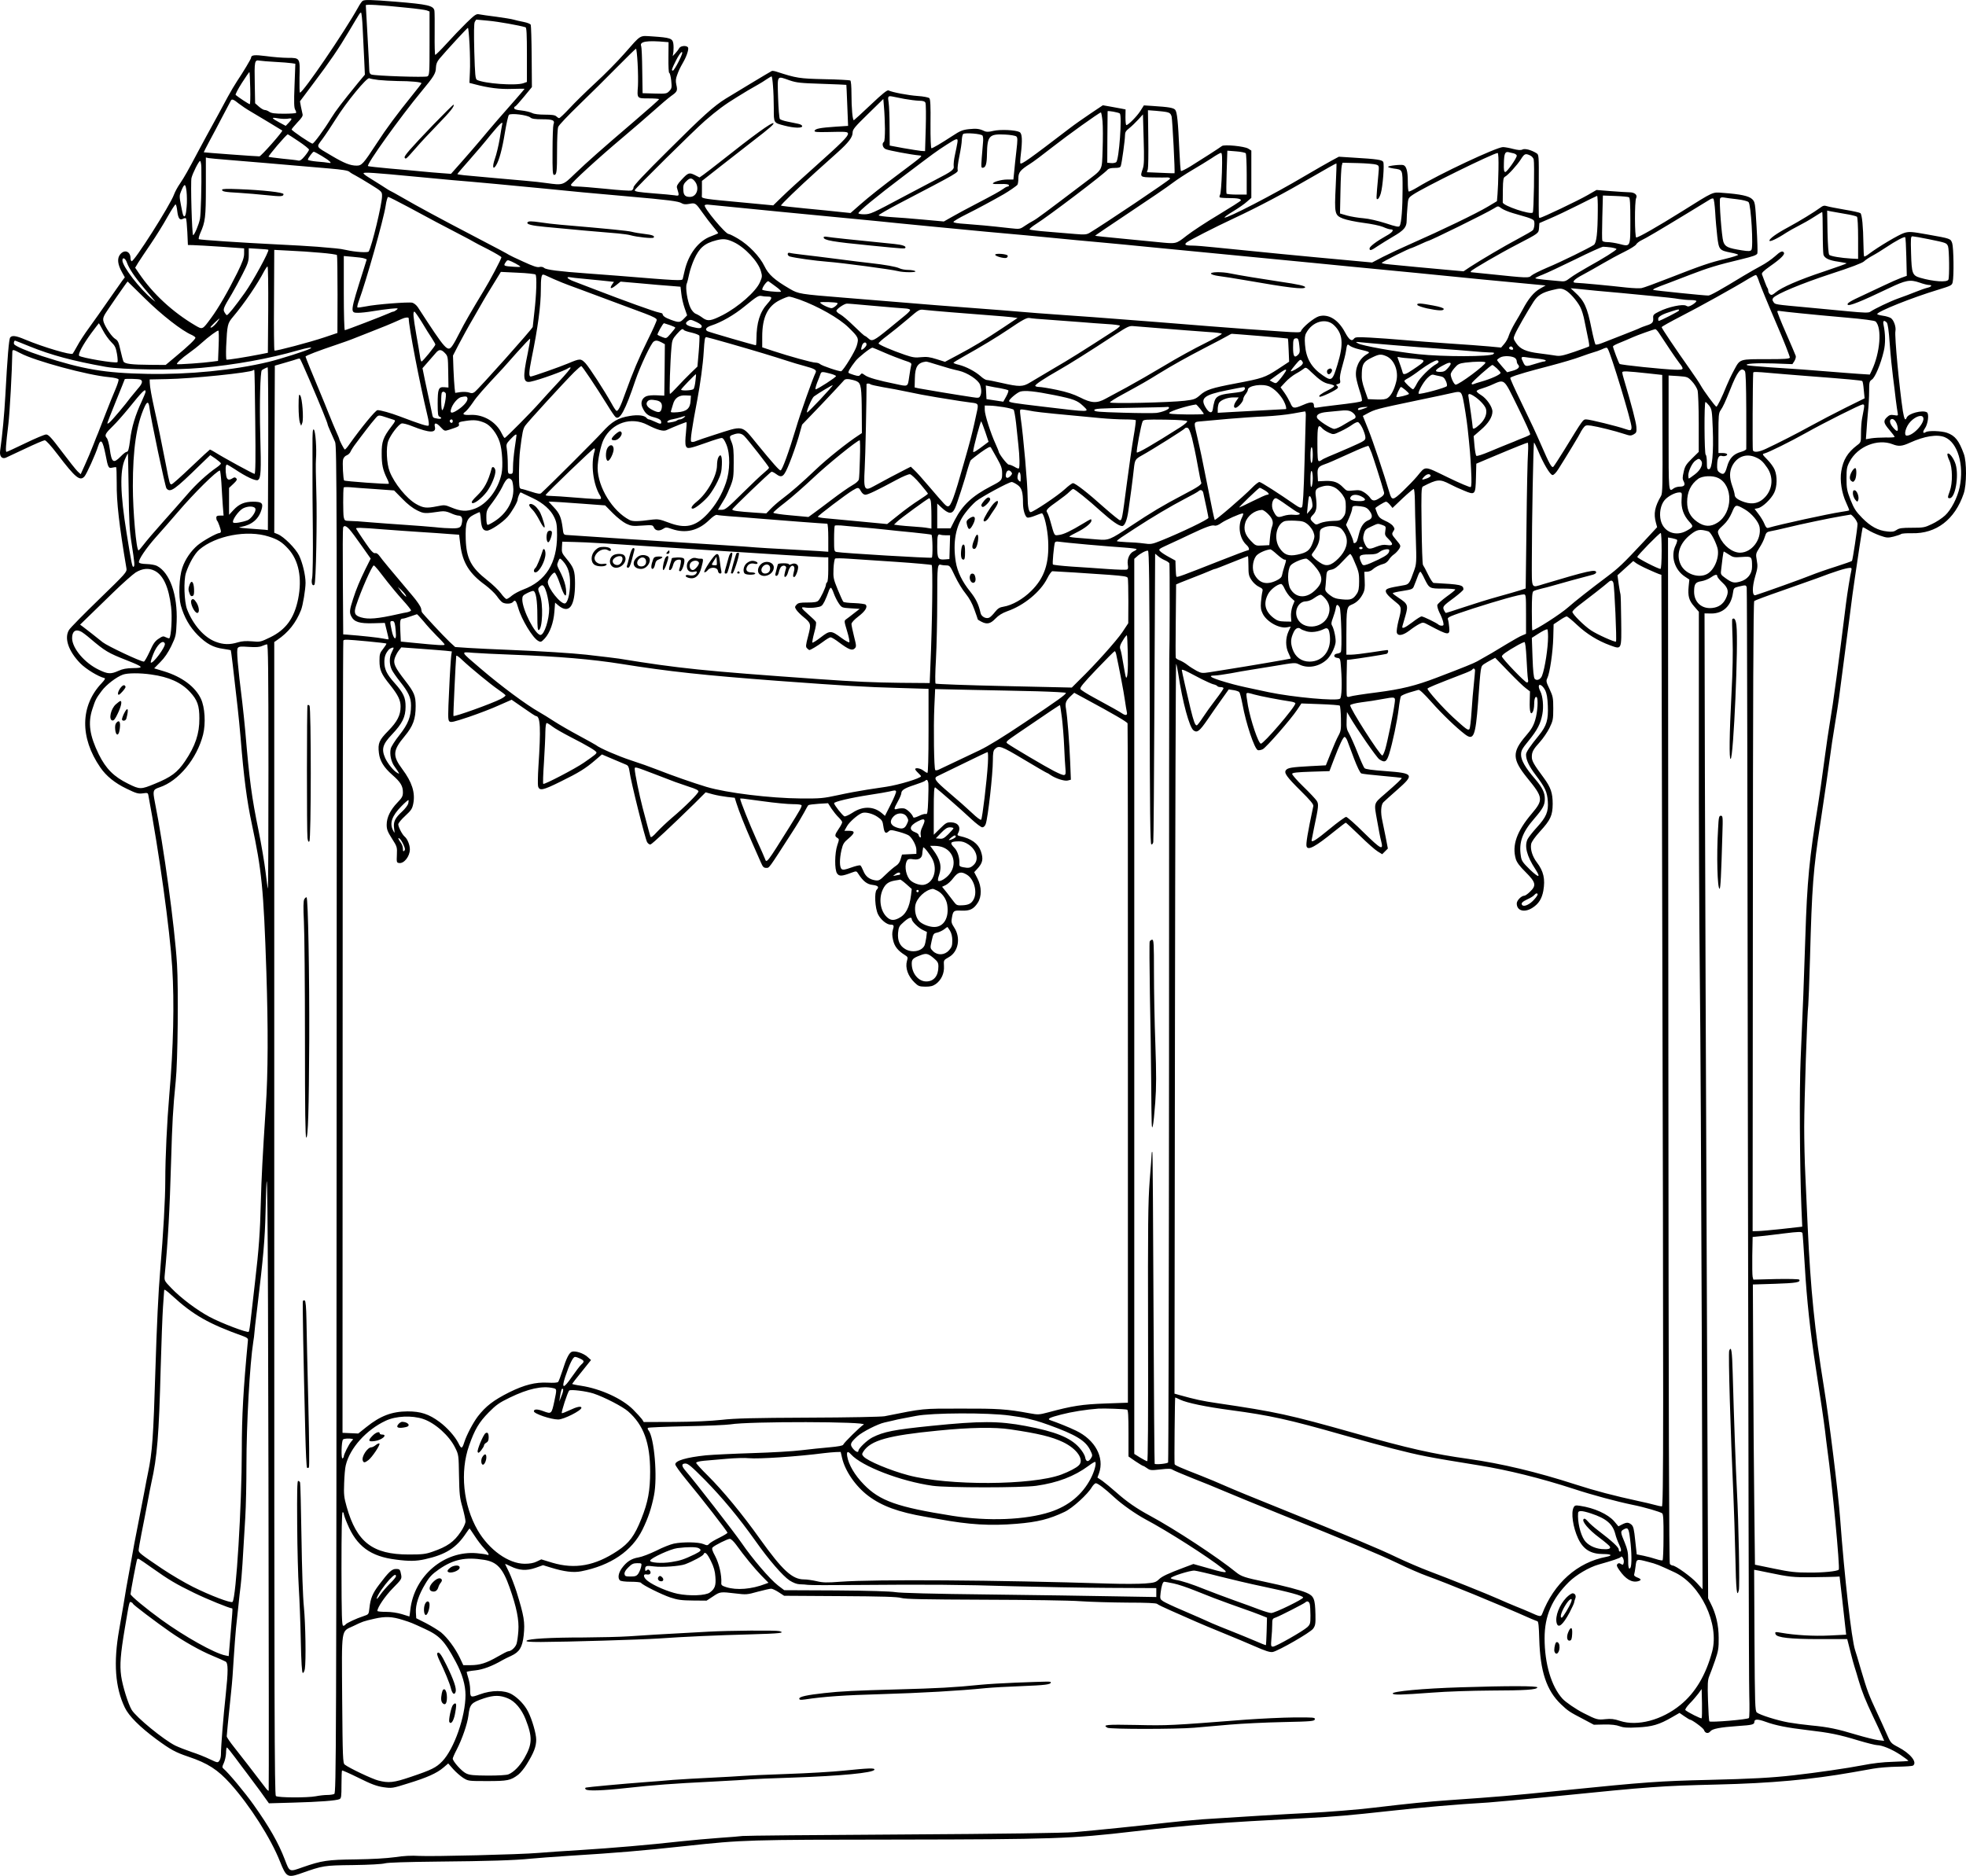
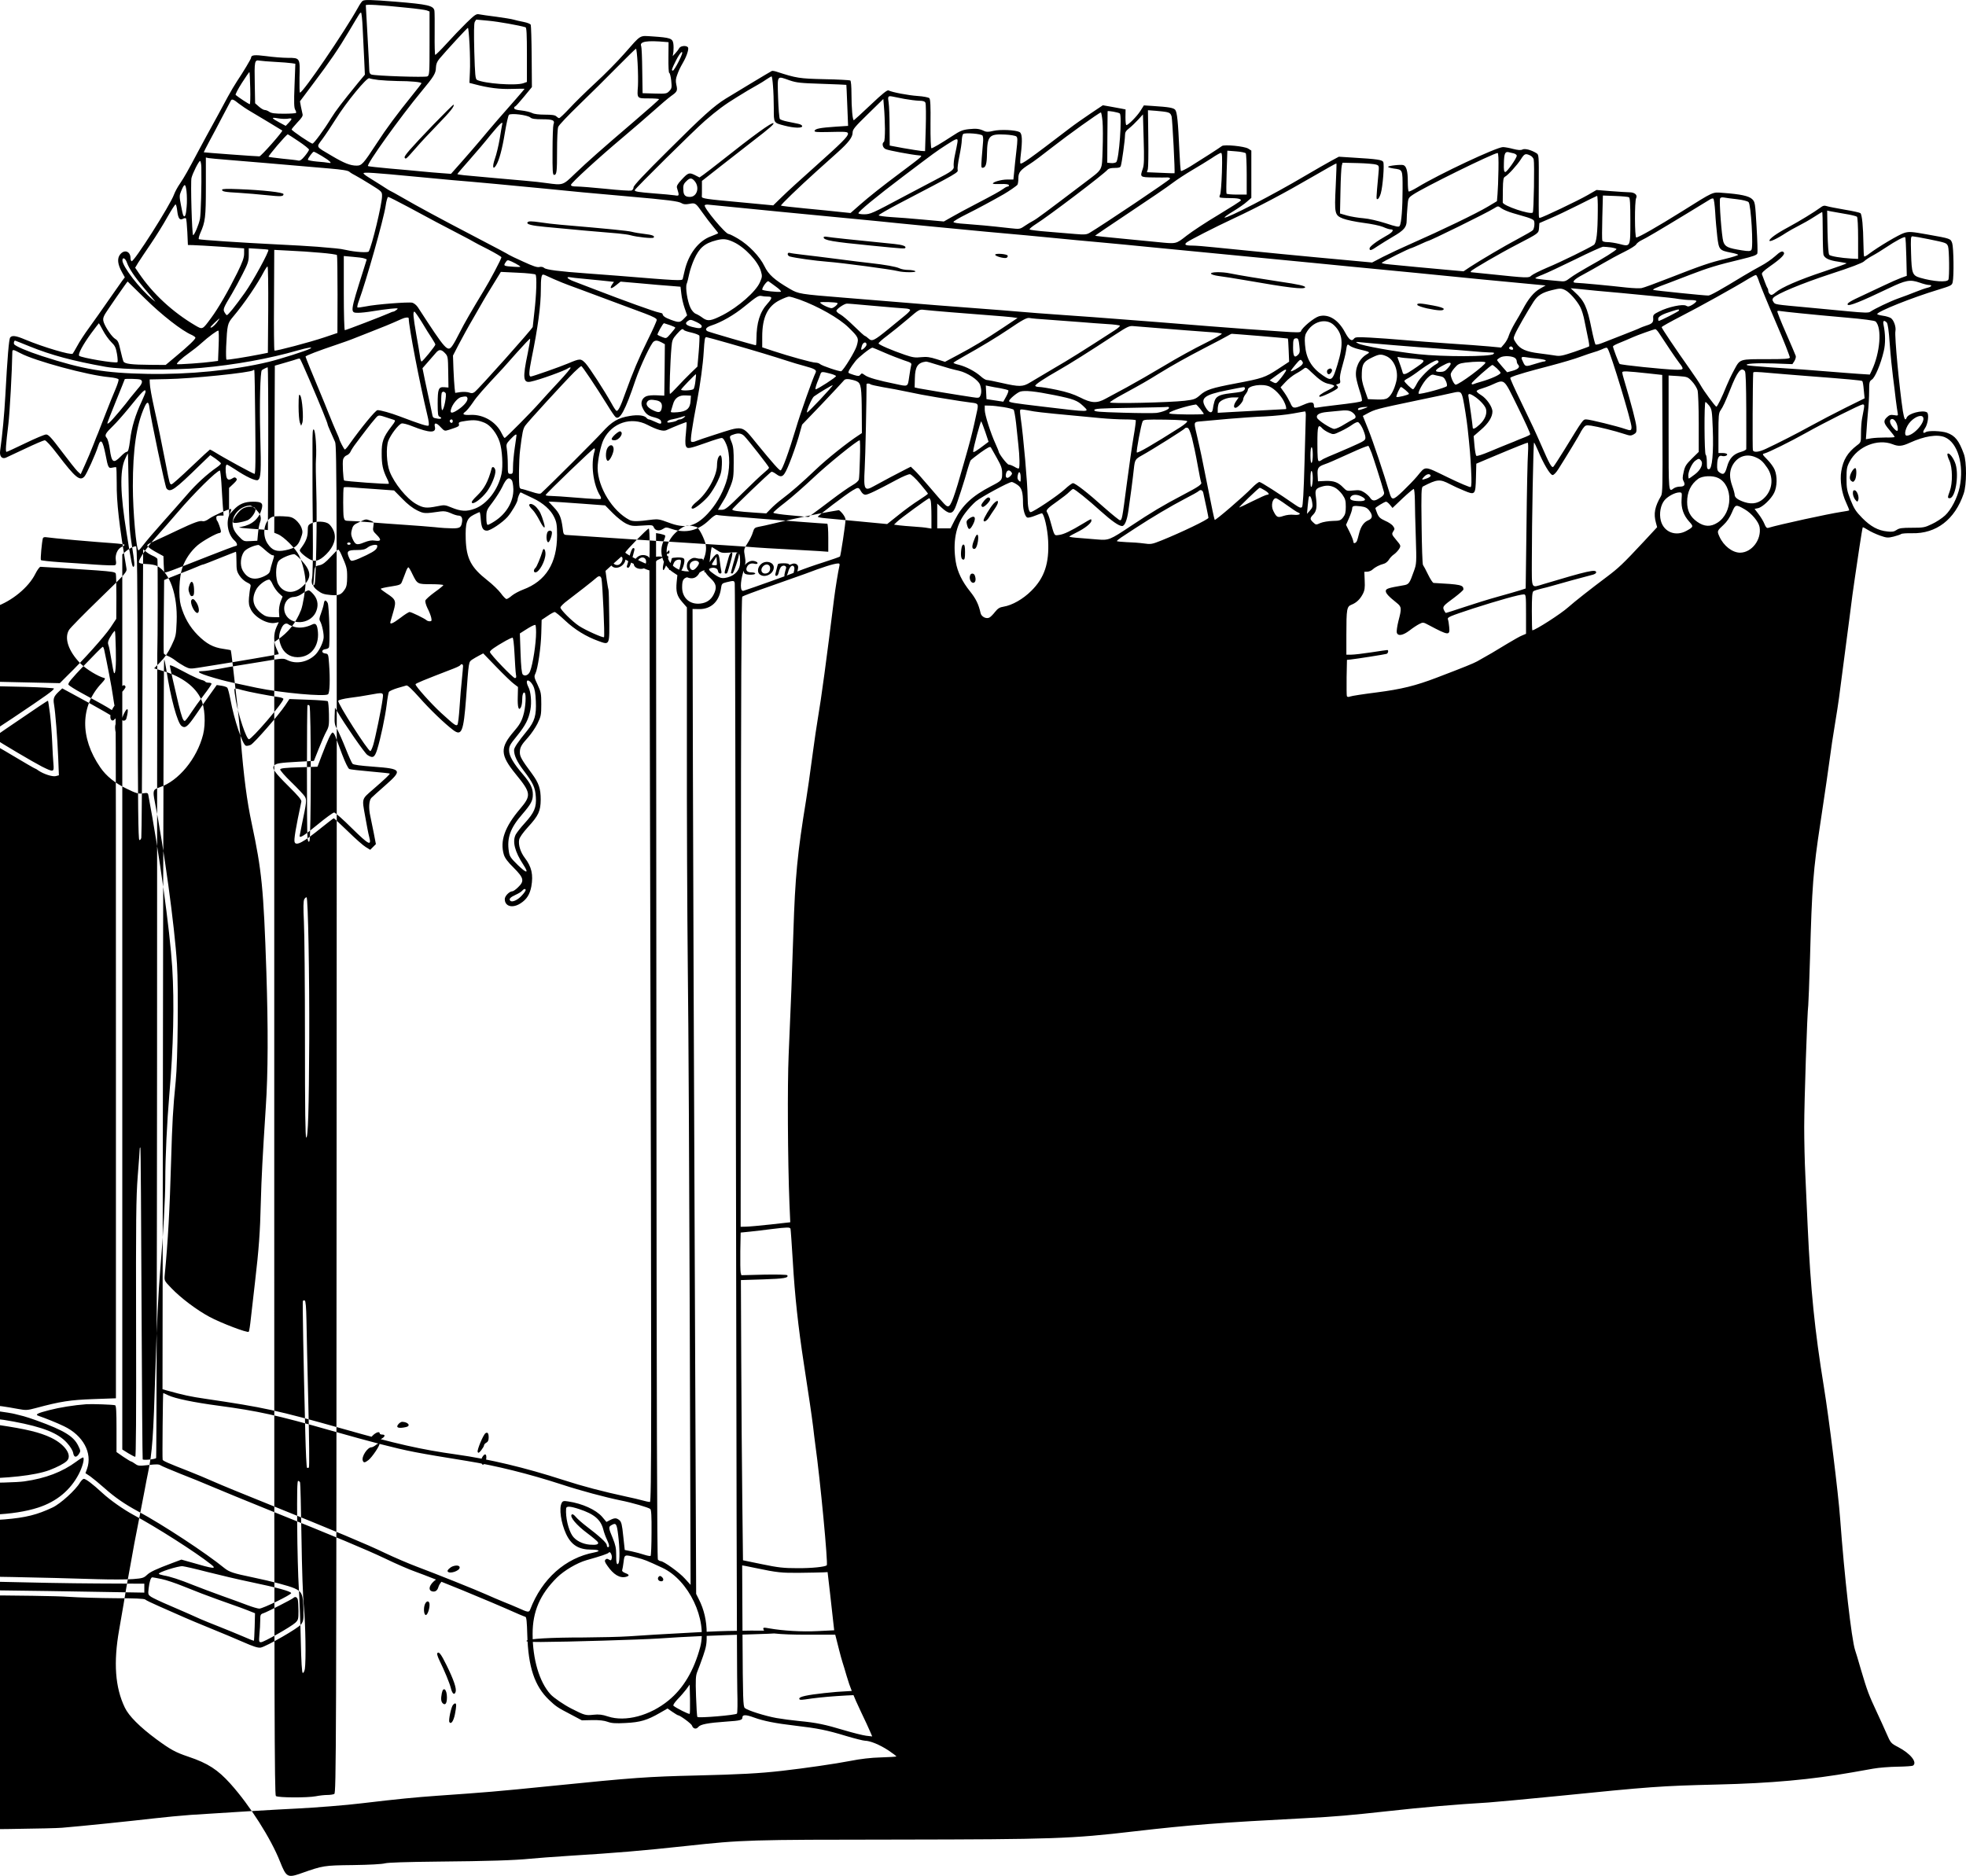
<svg xmlns="http://www.w3.org/2000/svg" version="1.0" viewBox="0 0 1696.198 1618.74" preserveAspectRatio="xMidYMid meet">
  <g transform="translate(-156.397,1795.921) scale(0.1,-0.1)" fill="#000000" stroke="none">
-     <path d="M4693 17952 c-7 -4 -25 -30 -40 -58 -117 -210 -474 -734 -501 -734 -4 0 -5 58 -4 129 5 171 5 171 -101 171 -45 0 -129 7 -187 15 -101 13 -130 10 -130 -15 0 -9 -68 -123 -120 -200 -20 -30 -56 -91 -80 -135 -38 -72 -126 -233 -185 -340 -12 -22 -43 -80 -70 -130 -92 -174 -119 -221 -157 -278 -22 -31 -45 -75 -53 -97 -32 -90 -347 -586 -366 -575 -5 4 -9 15 -9 26 0 60 -53 79 -90 32 -27 -34 -21 -86 16 -152 l25 -45 -23 -30 c-12 -17 -66 -94 -120 -171 -53 -77 -128 -183 -166 -235 -38 -52 -84 -122 -101 -155 -18 -33 -36 -63 -40 -68 -14 -14 -252 56 -410 122 -80 34 -113 38 -129 18 -11 -13 -24 -169 -42 -502 -9 -163 -25 -336 -45 -477 -6 -46 15 -71 48 -59 12 5 89 41 171 80 82 39 157 71 166 71 11 0 54 -47 111 -122 154 -202 193 -234 232 -190 18 20 96 192 117 260 23 72 40 52 65 -74 21 -110 25 -119 59 -110 14 3 29 5 32 4 3 -2 5 -64 5 -138 -2 -161 21 -365 84 -736 5 -31 -5 -42 -235 -265 -133 -129 -250 -248 -260 -265 -44 -70 -6 -183 96 -288 50 -51 157 -116 209 -128 10 -2 3 -15 -23 -43 -186 -195 -191 -470 -12 -729 50 -73 125 -134 225 -182 84 -41 101 -46 140 -41 41 6 45 5 49 -16 93 -495 185 -1154 206 -1487 19 -306 10 -691 -25 -1095 -20 -231 -35 -545 -35 -740 0 -162 -17 -461 -44 -780 -15 -169 -30 -487 -41 -850 -18 -591 -27 -717 -64 -895 -6 -25 -19 -97 -31 -160 -12 -63 -37 -191 -55 -285 -19 -93 -46 -237 -60 -320 -15 -82 -33 -184 -41 -225 -7 -41 -18 -106 -24 -145 -6 -38 -23 -137 -38 -220 -50 -281 -35 -497 49 -671 34 -72 129 -167 272 -273 123 -90 164 -113 277 -151 167 -56 253 -112 361 -232 169 -188 350 -473 429 -673 54 -136 65 -142 182 -101 190 67 196 68 448 71 141 2 251 8 275 15 27 7 179 12 455 15 439 4 661 11 800 25 47 5 198 16 335 25 406 25 631 44 1010 85 490 53 529 54 1825 55 1334 2 1496 7 2040 71 487 56 729 75 1480 114 252 13 387 25 705 60 315 35 587 58 870 75 55 4 321 28 590 55 814 82 892 88 1382 100 470 11 816 43 1173 106 47 8 126 22 175 31 50 9 144 16 210 17 66 1 126 5 133 9 41 27 -20 104 -127 160 -63 33 -65 35 -101 118 -20 46 -56 125 -79 174 -76 163 -86 190 -141 375 -29 101 -41 140 -51 170 -31 95 -92 634 -129 1135 -15 212 -96 865 -140 1135 -80 492 -115 842 -140 1385 -6 127 -15 324 -20 440 -6 115 -10 304 -10 420 0 213 26 994 35 1050 2 16 9 199 15 405 17 623 27 757 90 1170 5 30 18 118 29 195 12 77 33 223 47 325 13 102 36 253 50 335 14 83 29 182 34 220 27 205 64 486 91 695 16 129 36 280 45 335 8 55 26 176 40 270 14 93 27 171 29 174 3 2 22 -8 44 -22 21 -14 68 -36 104 -49 60 -21 69 -21 119 -9 29 8 58 17 64 22 6 5 49 8 95 7 208 -5 369 118 445 342 26 76 27 274 1 343 -42 115 -75 157 -146 182 -48 16 -158 20 -181 6 -26 -17 -31 0 -9 31 27 38 38 126 18 139 -37 23 -161 -9 -175 -46 -12 -30 -21 -14 -33 58 -29 189 -73 648 -64 689 7 36 -14 96 -40 113 -12 7 -43 17 -69 20 -27 4 -48 10 -48 14 0 22 300 142 525 210 114 35 120 38 126 66 12 53 8 298 -4 335 -14 41 -12 40 -214 76 -135 24 -156 26 -198 14 -44 -12 -230 -123 -307 -182 -20 -16 -39 -25 -41 -21 -3 5 -5 53 -6 108 -2 148 -12 253 -26 265 -6 5 -68 19 -136 30 -68 12 -137 25 -152 30 -24 8 -35 5 -60 -14 -47 -35 -181 -117 -272 -166 -103 -55 -165 -100 -165 -117 0 -15 68 17 145 68 22 14 69 41 105 59 36 18 96 52 133 76 37 24 70 44 72 44 3 0 5 -78 5 -172 0 -95 3 -183 6 -196 9 -31 49 -50 129 -61 37 -6 69 -12 71 -14 2 -2 -86 -34 -197 -71 -214 -71 -364 -136 -417 -181 -26 -22 -35 -25 -47 -15 -8 7 -15 20 -15 30 0 9 -3 20 -7 23 -3 4 -14 28 -23 54 -10 27 -21 55 -24 64 -6 12 12 30 71 72 89 62 128 101 118 116 -11 19 -30 12 -79 -33 -27 -24 -79 -60 -115 -79 -36 -19 -106 -59 -156 -89 -200 -122 -285 -169 -302 -169 -29 -1 -457 43 -473 48 -14 4 12 17 135 62 28 11 111 42 185 71 151 58 232 83 433 131 108 26 138 37 143 52 3 11 0 114 -7 230 -12 207 -13 213 -38 238 -28 27 -99 43 -253 54 -92 7 -72 16 -353 -160 -213 -133 -374 -225 -394 -225 -14 0 -15 314 -1 340 14 27 -13 50 -58 50 -20 0 -92 5 -160 10 l-124 10 -76 -44 c-85 -49 -394 -196 -411 -196 -13 0 -12 -26 -11 285 1 257 1 260 -21 273 -45 28 -100 42 -120 31 -14 -7 -36 -6 -80 5 -33 9 -73 16 -88 16 -54 0 -551 -233 -736 -346 -38 -23 -73 -40 -77 -37 -5 2 -8 42 -8 88 0 86 -12 130 -37 139 -19 8 -133 -5 -133 -14 0 -5 22 -11 48 -15 79 -11 77 -5 77 -177 0 -162 -10 -295 -25 -318 -7 -12 -28 -8 -122 23 -70 22 -143 39 -191 43 -43 3 -106 14 -140 23 l-62 18 4 193 c2 106 7 205 11 219 l7 26 132 -3 c73 -2 144 -8 158 -13 26 -9 26 -10 19 -87 -20 -219 -20 -215 -5 -210 7 2 19 24 26 49 17 58 32 249 21 271 -9 18 -54 25 -258 37 l-125 8 -65 -35 c-36 -19 -139 -79 -230 -132 -268 -159 -668 -366 -691 -358 -5 2 28 26 73 53 46 28 100 65 120 84 l38 33 0 204 0 204 -27 17 c-31 20 -208 38 -227 22 -17 -14 -189 -124 -273 -176 -41 -25 -77 -42 -80 -39 -4 3 -10 84 -14 178 -11 247 -19 330 -36 350 -15 17 -53 24 -194 33 l-76 5 -31 -49 c-31 -48 -104 -121 -120 -121 -5 0 -8 30 -8 67 l1 68 -35 7 c-19 4 -63 12 -98 18 l-63 11 -106 -71 c-58 -39 -138 -95 -177 -125 -354 -271 -419 -317 -429 -305 -2 3 -1 37 4 75 15 127 12 183 -11 195 -34 18 -166 24 -226 10 -40 -10 -60 -10 -77 -2 -41 20 -67 24 -133 17 -55 -6 -77 -15 -142 -58 -101 -66 -171 -107 -182 -107 -5 0 -9 88 -8 210 2 155 -1 213 -10 222 -7 7 -52 16 -100 19 -84 6 -221 32 -252 48 -11 6 -53 -28 -153 -123 -76 -72 -142 -132 -146 -134 -11 -4 -21 102 -21 229 0 62 -4 110 -10 114 -6 3 -106 9 -223 11 -217 5 -242 9 -414 65 -18 6 -36 8 -40 6 -17 -8 -351 -210 -398 -239 -103 -64 -198 -150 -492 -443 -210 -208 -303 -307 -303 -322 0 -13 -8 -24 -19 -28 -11 -3 -109 3 -220 15 -110 11 -223 20 -251 20 -35 0 -50 4 -50 14 0 16 237 233 449 411 85 72 203 173 262 226 59 53 127 111 152 129 55 39 58 46 46 99 -7 31 -5 51 7 83 16 43 20 53 55 115 29 51 47 110 39 123 -12 19 -63 15 -75 -5 -5 -10 -20 -30 -33 -44 l-24 -26 6 38 c2 20 2 53 -1 72 -7 43 -29 50 -178 60 -118 7 -95 21 -245 -149 -58 -66 -170 -180 -250 -253 -80 -74 -180 -172 -223 -219 -43 -46 -83 -84 -89 -84 -5 0 -16 7 -24 15 -11 11 -38 15 -99 15 -52 0 -93 5 -110 14 -16 8 -57 18 -92 22 -44 4 -63 11 -63 20 0 8 3 14 8 14 4 0 38 38 76 84 l69 84 -2 262 c-1 144 -5 268 -8 275 -2 8 -30 19 -61 25 -32 6 -70 15 -87 20 -16 5 -84 16 -150 25 -66 8 -133 18 -148 21 -24 5 -37 -4 -110 -75 -45 -44 -122 -125 -172 -180 -49 -54 -93 -97 -96 -95 -4 2 -6 84 -5 181 1 98 0 188 -2 200 -8 44 -56 55 -337 78 -213 17 -265 18 -282 7z m376 -59 c85 -8 165 -19 178 -24 l23 -9 0 -274 c0 -262 -1 -276 -19 -286 -19 -10 -445 4 -483 16 -12 4 -18 16 -18 37 0 18 -7 149 -15 292 -8 143 -15 264 -15 269 0 9 119 3 349 -21z m-376 -178 c4 -74 10 -195 13 -267 l6 -133 -59 -71 c-136 -167 -191 -238 -233 -306 -59 -97 -148 -218 -160 -218 -15 0 -180 112 -180 122 0 4 23 32 50 61 38 39 49 57 44 72 -3 11 -9 40 -14 65 l-8 45 116 155 c141 187 217 298 307 450 96 162 95 160 104 160 4 0 11 -61 14 -135z m1088 65 c85 -8 258 -39 317 -56 9 -3 12 -59 12 -238 l0 -234 -31 -11 c-67 -23 -338 -3 -400 29 -14 8 -17 42 -23 245 -4 159 -3 242 4 255 6 11 12 20 14 20 2 0 50 -5 107 -10z m-166 -205 c4 -79 6 -187 3 -238 l-4 -93 46 -12 c120 -32 219 -44 323 -40 59 2 107 2 107 1 0 -2 -33 -40 -72 -85 -107 -120 -221 -252 -303 -351 -41 -48 -115 -135 -167 -193 l-93 -105 -80 6 c-44 3 -123 10 -175 15 -52 5 -176 17 -275 25 -98 9 -182 18 -186 21 -18 10 280 426 461 644 108 130 124 156 125 205 1 31 10 53 30 77 56 67 240 267 246 267 4 1 10 -64 14 -144z m1694 22 l23 -2 -1 -132 c-1 -77 2 -133 7 -133 5 0 13 -30 17 -66 6 -60 5 -68 -16 -90 -22 -23 -28 -25 -127 -22 l-104 3 -3 195 c-1 107 -5 202 -9 211 -17 40 48 51 213 36z m-244 -183 c4 -69 5 -158 3 -196 -8 -110 -10 -108 93 -108 49 0 89 -3 89 -7 0 -5 -98 -91 -217 -193 -284 -243 -398 -344 -510 -451 -103 -100 -102 -99 -241 -80 -37 6 -123 15 -192 21 -132 11 -426 38 -522 47 -32 3 -58 8 -58 10 0 3 46 57 103 121 57 64 141 163 186 220 81 98 108 122 97 85 -2 -10 -12 -65 -21 -123 -10 -58 -28 -134 -41 -170 -24 -67 -18 -102 9 -59 27 42 54 141 77 284 13 77 28 146 35 153 16 17 161 -1 185 -23 12 -11 41 -15 102 -15 92 0 112 -9 97 -45 -4 -11 -8 -113 -8 -227 -1 -172 1 -208 13 -208 23 0 26 24 26 210 0 98 4 190 10 204 5 15 85 99 177 188 93 90 240 235 328 325 88 89 163 162 166 162 4 1 10 -56 14 -125z m355 16 c-22 -44 -45 -80 -50 -80 -15 0 -13 8 26 87 20 40 43 73 50 73 10 0 2 -24 -26 -80z m-3480 -5 c58 -3 120 -8 139 -11 l33 -5 -7 -188 c-6 -148 -4 -192 6 -209 7 -12 10 -24 7 -27 -3 -4 -51 -7 -106 -7 -77 0 -106 4 -124 16 -12 9 -30 16 -40 16 -10 0 -32 13 -50 29 l-33 29 -3 163 c-4 202 -2 213 41 205 18 -3 79 -8 137 -11z m-217 -228 c2 -75 0 -137 -4 -137 -8 0 -96 58 -122 80 -4 4 20 51 54 104 34 53 63 95 65 93 2 -2 5 -65 7 -140z m4510 21 c4 -46 7 -133 7 -195 0 -127 -3 -123 93 -148 81 -21 152 -23 152 -5 0 8 -14 17 -35 21 -19 4 -61 12 -92 19 -31 6 -61 16 -66 23 -5 7 -12 90 -15 185 -6 198 -13 187 99 148 61 -21 95 -24 278 -30 116 -4 211 -8 212 -9 1 -1 4 -81 8 -178 l7 -176 -108 -7 c-131 -9 -175 -17 -181 -35 -4 -11 18 -13 114 -11 160 4 174 3 174 -15 0 -24 -54 -78 -279 -279 -119 -106 -250 -225 -291 -266 l-75 -73 -295 28 c-285 26 -322 31 -321 48 1 4 1 36 1 71 l0 64 173 136 c94 74 218 170 273 213 137 105 178 142 171 149 -11 12 -171 -104 -457 -331 -63 -50 -130 -101 -148 -114 l-33 -23 -41 21 c-49 24 -58 20 -117 -44 -33 -36 -41 -52 -36 -68 21 -69 21 -70 -21 -63 -22 3 -100 11 -174 16 -138 11 -170 16 -170 28 0 11 515 520 605 598 106 92 172 141 275 204 82 51 109 67 187 111 20 11 52 31 72 45 20 13 38 24 42 24 3 0 9 -37 12 -82z m-3403 51 c36 -4 110 -8 165 -9 111 0 205 -9 205 -19 0 -4 -33 -47 -73 -96 -135 -167 -233 -299 -311 -420 -119 -182 -131 -195 -176 -195 -53 0 -107 21 -213 84 -144 85 -136 71 -81 146 26 35 78 113 115 172 92 147 268 361 289 352 8 -4 44 -11 80 -15z m4535 -163 c44 -8 101 -15 127 -16 35 0 50 -5 56 -17 5 -10 6 -108 3 -218 l-6 -200 -35 2 c-19 2 -88 13 -152 24 l-118 22 -1 161 c0 88 -4 182 -8 208 -9 55 -6 61 29 55 14 -3 61 -12 105 -21z m-5742 -40 c23 -18 69 -49 102 -68 49 -29 261 -156 274 -165 9 -6 -183 -223 -197 -223 -23 -1 -476 33 -480 35 -1 1 20 42 46 91 27 49 79 148 116 219 38 72 70 133 73 138 8 14 25 7 66 -27z m5576 -218 c0 -62 -3 -109 -9 -113 -20 -12 -11 -52 16 -63 23 -11 221 -48 289 -54 33 -3 35 -1 -165 -151 -154 -115 -270 -207 -346 -274 l-82 -72 -88 9 c-49 6 -183 19 -298 30 -115 11 -211 22 -214 25 -5 5 150 155 312 301 55 49 134 120 175 157 96 86 131 132 131 172 0 27 18 49 132 160 l133 130 6 -75 c4 -41 7 -123 8 -182z m2435 143 c22 -5 32 -15 38 -36 7 -27 31 -486 25 -491 -1 -1 -55 1 -120 4 l-118 5 8 26 c4 14 6 135 4 267 l-3 242 68 -5 c38 -3 82 -8 98 -12z m-409 -11 c21 -18 -6 -400 -31 -420 -7 -6 -27 -10 -45 -8 l-32 3 1 220 c1 121 2 222 2 224 0 7 93 -9 105 -19z m-149 -67 c4 -43 4 -152 1 -242 -7 -191 7 -165 -152 -286 -340 -258 -418 -316 -447 -331 -18 -9 -52 -30 -74 -45 -41 -28 -43 -28 -125 -19 -186 21 -289 30 -386 37 -65 4 -103 10 -103 17 0 6 50 36 111 66 93 46 237 124 324 174 43 25 110 71 117 81 4 5 8 31 8 56 0 50 16 71 100 124 25 15 112 80 193 144 134 105 402 297 419 300 3 1 10 -34 14 -76z m348 -408 c-26 -75 -26 -75 89 -77 56 -1 112 -1 125 0 12 0 22 -5 21 -11 0 -10 -586 -403 -696 -468 -24 -14 -43 -16 -123 -9 -52 4 -160 13 -240 20 -80 6 -149 15 -153 19 -4 4 20 25 55 47 107 67 584 429 617 468 9 11 29 16 62 16 37 0 49 4 53 18 9 27 36 223 36 262 0 28 7 40 38 64 20 16 55 50 77 74 l40 44 6 -213 c5 -168 4 -223 -7 -254z m-7376 430 c39 7 40 0 6 -36 l-25 -26 -54 29 c-72 39 -75 47 -12 36 29 -5 67 -6 85 -3z m5993 -146 c5 -8 7 -34 4 -59 -2 -25 -7 -85 -11 -133 -6 -83 -5 -89 12 -85 23 4 32 35 33 118 3 157 19 175 157 168 45 -2 89 -10 96 -16 12 -10 12 -29 1 -124 -7 -62 -16 -143 -19 -180 l-7 -68 -54 0 c-50 0 -123 -21 -123 -35 0 -4 30 -5 67 -4 44 2 68 -2 71 -9 2 -7 -2 -12 -8 -12 -7 0 -24 -8 -38 -19 -36 -25 -83 -51 -242 -134 -74 -38 -166 -88 -204 -110 l-69 -39 -176 16 c-97 9 -222 19 -279 22 -56 4 -105 10 -107 15 -3 4 75 49 172 100 521 272 515 269 509 294 -3 11 4 63 15 117 11 53 21 116 21 140 1 24 7 47 12 51 18 13 157 2 167 -14z m-5901 -49 c50 -33 90 -66 90 -72 0 -6 -16 -31 -36 -55 -28 -34 -42 -43 -58 -39 -11 3 -73 10 -136 16 -63 7 -117 14 -119 16 -6 6 154 194 166 194 2 0 44 -27 93 -60z m5684 -12 c-3 -18 -12 -65 -21 -105 -9 -39 -13 -83 -11 -97 6 -29 -15 -46 -152 -116 -47 -24 -170 -89 -275 -145 -279 -149 -292 -155 -347 -155 -26 0 -48 4 -48 9 0 16 153 142 387 319 282 213 279 211 373 272 91 59 101 61 94 18z m2488 -92 c4 -6 8 -89 8 -183 l0 -173 -84 0 c-47 0 -87 4 -90 8 -3 5 -2 90 1 190 l6 181 76 -6 c42 -3 79 -11 83 -17z m-7973 -22 c72 -43 97 -68 60 -60 -13 3 -59 8 -101 11 -43 4 -78 11 -78 16 0 13 42 69 51 69 4 0 35 -16 68 -36z m10284 22 c15 -4 27 -13 27 -20 0 -22 -84 -141 -99 -141 -11 0 -14 17 -12 80 2 80 11 98 41 91 8 -2 27 -7 43 -10z m-2517 -166 c-3 -93 -10 -178 -15 -189 -6 -10 -7 -21 -4 -25 3 -3 39 -6 79 -6 74 0 104 -6 104 -20 0 -5 -87 -60 -193 -124 -106 -63 -230 -145 -276 -181 -93 -73 -87 -71 -248 -55 -54 5 -197 19 -318 31 -121 11 -221 22 -223 24 -1 1 131 91 295 200 164 109 332 223 373 255 41 31 118 81 171 112 52 30 126 76 165 101 38 26 75 47 82 47 10 0 12 -35 8 -170z m2386 23 c-1 -82 -5 -175 -8 -209 l-5 -61 -77 -46 c-98 -59 -401 -205 -662 -320 -80 -35 -189 -86 -242 -113 l-96 -50 -194 18 c-355 32 -826 78 -1168 113 -74 8 -161 15 -192 15 -57 0 -70 8 -45 28 23 18 241 130 402 205 216 101 439 219 683 361 112 65 204 117 206 115 2 -2 -1 -90 -6 -195 -12 -241 -9 -252 63 -281 31 -12 108 -28 177 -37 71 -9 141 -24 168 -35 26 -12 55 -21 65 -21 36 0 19 -26 -39 -57 -82 -46 -142 -91 -142 -108 0 -22 13 -19 71 21 30 20 89 56 131 81 95 55 118 82 118 138 0 23 3 77 7 119 6 76 6 77 47 105 87 60 692 358 731 360 6 1 9 -53 7 -146z m273 125 c14 -6 28 -22 31 -34 8 -32 1 -451 -8 -459 -20 -21 -257 59 -259 87 0 7 0 58 1 113 1 82 5 102 18 109 27 14 105 100 137 150 31 49 39 53 80 34z m-11240 -38 c126 -10 456 -38 883 -75 106 -9 158 -17 170 -28 9 -8 33 -23 52 -32 19 -10 79 -45 133 -79 95 -59 97 -61 97 -98 0 -70 -88 -434 -115 -479 -8 -12 -117 -5 -195 13 -25 6 -65 12 -90 14 -25 2 -97 9 -160 14 -63 5 -218 14 -345 20 -306 15 -665 39 -675 45 -5 3 1 27 12 53 43 96 48 136 48 400 l0 252 23 -5 c12 -2 85 -9 162 -15z m-224 -62 c3 -156 -4 -409 -12 -448 -10 -50 -48 -140 -59 -140 -10 0 -23 459 -14 494 11 43 63 146 74 146 5 0 10 -24 11 -52z m1844 -83 c149 -14 293 -28 320 -30 28 -2 102 -8 165 -14 63 -6 162 -15 220 -20 126 -12 291 -28 420 -40 204 -21 427 -42 705 -66 355 -31 444 -42 471 -60 14 -9 33 -11 65 -5 52 10 54 9 116 -79 25 -36 66 -89 90 -118 23 -28 43 -53 43 -56 0 -2 -28 -14 -62 -27 -108 -39 -195 -154 -228 -300 -7 -30 -14 -61 -16 -68 -5 -17 -39 -15 -564 28 -63 5 -182 14 -265 20 -236 17 -348 31 -366 47 -10 9 -26 12 -42 8 -18 -5 -56 8 -138 46 -63 28 -118 55 -124 59 -11 8 -103 57 -310 165 -282 147 -482 255 -618 334 -49 28 -90 51 -92 51 -3 0 -38 21 -78 48 -41 26 -92 58 -115 72 -23 14 -42 29 -42 34 0 11 88 5 445 -29z m2414 -41 c43 -55 17 -134 -43 -134 -38 0 -53 14 -56 50 -4 47 0 61 25 85 31 32 48 31 74 -1z m-4385 -221 c-5 -69 -15 -95 -28 -74 -4 5 -13 45 -21 90 -14 72 -14 84 0 117 30 73 39 74 48 3 4 -35 5 -97 1 -136z m12175 -30 c-1 -196 -11 -280 -34 -297 -34 -24 -283 -147 -404 -197 -63 -27 -123 -57 -135 -68 -23 -22 -26 -22 -371 14 -77 8 -144 15 -148 15 -5 0 -6 4 -2 9 7 13 257 158 393 228 196 102 190 98 194 145 l3 42 90 39 c50 21 160 73 245 116 85 43 158 79 163 80 4 0 7 -56 6 -126z m269 114 c9 -6 12 -58 12 -201 0 -231 2 -227 -95 -202 -35 9 -82 16 -103 16 -23 0 -42 5 -44 13 -3 6 -3 97 0 201 l5 188 106 -4 c58 -2 112 -7 119 -11z m-10534 -83 c218 -118 279 -150 431 -229 72 -37 135 -71 140 -75 6 -4 61 -33 123 -64 61 -32 112 -62 112 -67 0 -13 -101 -205 -153 -289 -100 -165 -168 -282 -207 -360 -23 -47 -51 -97 -62 -112 -42 -60 -53 -49 -299 330 -12 18 -33 35 -48 39 -33 8 -317 -14 -401 -32 -35 -7 -68 -11 -72 -9 -4 3 1 28 12 57 63 171 213 701 231 820 6 42 16 77 22 77 6 0 83 -39 171 -86z m11466 66 c51 -6 90 -16 100 -25 21 -21 43 -393 24 -413 -9 -11 -25 -12 -82 -3 -120 19 -145 30 -160 75 -14 43 -37 349 -28 372 3 9 15 12 33 9 15 -3 66 -10 113 -15z m-188 -111 c3 -63 12 -158 18 -212 14 -114 18 -118 118 -138 34 -6 62 -15 62 -19 0 -4 -50 -20 -112 -35 -130 -31 -199 -54 -483 -165 -115 -45 -223 -85 -239 -87 -15 -3 -74 -1 -130 5 -141 16 -394 40 -438 41 -39 2 -14 30 63 70 44 24 122 67 172 97 51 30 134 75 185 100 51 25 97 54 102 64 6 11 27 27 48 37 40 19 132 73 402 237 96 59 182 111 190 116 8 5 20 8 25 6 6 -1 13 -54 17 -117z m-13269 10 c8 -64 21 -83 49 -68 11 6 23 8 26 4 4 -4 9 -57 12 -118 l5 -112 45 -1 c25 0 134 -7 243 -14 l197 -14 0 -45 c0 -35 -13 -72 -59 -166 -80 -161 -163 -305 -226 -390 -75 -102 -73 -101 -135 -65 -197 116 -369 275 -488 452 l-32 47 27 45 c16 24 64 98 109 163 44 65 109 169 143 231 35 61 66 110 70 107 5 -2 11 -28 14 -56z m5222 -9 c336 -33 639 -62 675 -65 36 -3 106 -10 155 -15 127 -14 785 -77 935 -91 217 -19 486 -44 635 -59 55 -6 199 -19 320 -30 121 -11 333 -31 470 -45 316 -31 1125 -109 1395 -135 113 -11 250 -24 305 -30 157 -15 290 -28 570 -55 143 -14 397 -39 565 -56 168 -16 362 -35 432 -41 l127 -12 -49 -28 c-53 -30 -100 -87 -148 -178 -16 -30 -47 -84 -69 -120 -21 -36 -44 -83 -51 -105 -6 -22 -24 -55 -39 -72 l-28 -33 -105 10 c-58 5 -211 17 -340 25 -129 9 -307 22 -395 30 -88 8 -218 17 -289 21 -114 6 -130 5 -141 -10 -19 -26 -42 -9 -77 56 -58 109 -142 161 -225 138 -43 -13 -145 -97 -155 -129 -3 -12 -29 -12 -173 -2 -94 7 -228 16 -300 21 -71 5 -213 16 -315 24 -102 8 -304 24 -450 36 -146 11 -321 25 -390 30 -69 6 -253 19 -410 30 -157 11 -334 24 -395 30 -60 5 -202 17 -315 25 -266 20 -541 41 -760 60 -96 8 -290 24 -430 35 -386 31 -397 33 -471 76 -134 78 -185 124 -220 197 -41 84 -135 182 -228 237 -37 22 -73 40 -81 40 -27 0 -218 229 -206 248 3 5 18 7 33 5 15 -2 303 -30 638 -63z m6205 30 c16 -11 59 -29 97 -40 37 -11 91 -27 120 -35 29 -9 56 -21 60 -28 10 -16 5 -68 -8 -84 -6 -7 -63 -40 -127 -74 -119 -63 -324 -184 -419 -246 l-52 -35 -123 11 c-68 6 -195 18 -283 26 -88 9 -191 18 -228 22 -37 3 -70 9 -72 13 -4 6 244 130 260 130 2 0 34 14 70 30 36 17 67 30 69 30 16 0 500 238 566 279 42 25 36 25 70 1z m2960 -46 c52 -8 100 -20 105 -25 6 -6 10 -82 10 -187 l0 -177 -60 3 c-87 5 -177 20 -189 32 -7 7 -12 83 -15 196 l-3 186 28 -6 c16 -3 72 -13 124 -22z m531 -372 l4 -163 -50 -18 c-27 -10 -93 -39 -145 -64 -52 -25 -135 -64 -185 -87 -107 -49 -138 -68 -130 -80 10 -15 115 27 353 141 148 71 185 78 266 50 33 -12 70 -21 83 -21 33 0 20 -17 -18 -25 -17 -4 -62 -20 -99 -35 -37 -15 -103 -40 -146 -55 -73 -26 -207 -90 -246 -117 -13 -9 -55 -8 -190 5 -95 9 -247 24 -338 32 -304 28 -289 26 -305 48 -11 16 -12 24 -2 36 28 34 247 125 497 207 173 56 272 94 286 108 11 11 45 34 75 50 30 16 81 48 114 70 85 57 159 96 166 88 4 -4 8 -80 10 -170z m194 153 c152 -31 154 -32 166 -62 10 -27 13 -262 3 -287 -10 -25 -129 -17 -243 16 -68 20 -74 37 -79 209 -4 134 -3 149 12 149 9 0 73 -11 141 -25z m-10313 -24 c98 -45 214 -169 237 -253 12 -41 11 -50 -9 -95 -34 -79 -185 -212 -320 -282 -102 -52 -130 -56 -172 -26 -18 14 -45 30 -60 36 -16 6 -35 27 -47 52 -26 55 -45 172 -33 206 6 14 15 53 22 86 7 33 26 89 42 125 45 101 91 140 193 166 58 15 89 12 147 -15z m7572 -47 c25 -4 46 -10 46 -14 0 -10 -110 -79 -249 -156 -57 -32 -124 -73 -149 -92 -42 -32 -48 -34 -101 -28 -31 3 -89 9 -128 12 -40 4 -73 9 -73 13 0 3 28 17 63 30 34 13 161 73 282 132 121 60 229 109 241 109 12 0 42 -3 68 -6z m-11585 -20 c11 -10 -136 -278 -202 -370 -85 -119 -145 -194 -156 -194 -4 0 -13 11 -20 24 -15 26 -10 38 64 161 23 39 65 116 93 172 45 88 52 109 52 160 l0 60 83 -5 c45 -2 84 -6 86 -8z m451 -26 c74 -6 138 -15 141 -20 3 -5 5 -158 5 -340 l-1 -332 -110 -37 c-124 -42 -423 -121 -433 -115 -4 2 -6 199 -4 437 l2 432 133 -7 c72 -3 193 -11 267 -18z m377 -49 l21 -8 -29 -93 c-116 -367 -116 -368 -45 -368 24 0 81 6 127 14 46 8 116 17 154 21 64 6 68 5 51 -9 -11 -9 -24 -16 -29 -16 -5 0 -23 -7 -40 -15 -46 -21 -368 -145 -378 -145 -5 0 -9 144 -9 320 l0 320 78 -7 c42 -3 87 -9 99 -14z m-2048 -36 c18 -51 67 -124 147 -219 37 -43 74 -88 83 -99 l16 -20 -25 20 c-108 88 -260 285 -260 337 0 32 26 19 39 -19z m3381 -24 c22 -15 20 -15 -41 -12 -90 6 -93 8 -74 37 16 24 17 24 54 8 21 -10 48 -24 61 -33z m-2162 -381 l-3 -373 -65 -13 c-127 -25 -285 -50 -292 -46 -4 3 -5 53 -3 112 9 191 12 201 59 257 98 116 211 282 271 398 11 20 23 37 27 37 5 0 7 -168 6 -372z m2306 302 c13 -13 8 -173 -10 -325 -7 -66 -14 -123 -14 -127 0 -13 -470 -540 -502 -562 -15 -11 -27 -12 -47 -4 -14 5 -47 7 -73 4 l-47 -7 -5 43 c-3 24 -7 96 -10 161 l-4 118 50 97 c28 53 84 156 126 227 41 72 80 139 86 150 6 12 43 72 81 134 l70 114 145 -7 c79 -3 149 -11 154 -16z m102 -14 c26 -13 76 -34 129 -56 11 -5 83 -32 160 -60 77 -29 210 -78 295 -110 85 -32 201 -75 258 -96 73 -28 102 -43 102 -55 0 -9 -34 -86 -76 -170 -79 -160 -129 -278 -196 -464 -41 -117 -63 -159 -77 -150 -5 3 -24 31 -41 63 -64 114 -190 308 -224 346 -41 43 -47 43 -151 -1 -74 -31 -305 -112 -322 -113 -18 0 -16 40 6 150 56 273 81 462 81 601 0 96 5 129 20 129 4 0 20 -6 36 -14z m10456 -51 c11 -32 75 -189 144 -349 69 -159 122 -296 120 -303 -4 -10 -46 -13 -183 -13 -257 0 -245 4 -298 -94 -24 -44 -53 -106 -65 -136 -37 -93 -79 -180 -88 -180 -9 0 -109 136 -136 185 -9 17 -49 77 -90 135 -129 182 -246 357 -246 366 0 5 76 47 167 94 153 78 465 251 588 327 28 17 54 30 59 29 5 -1 18 -28 28 -61z m-10167 31 c33 -3 111 -11 173 -17 l113 -12 -17 -24 c-24 -38 -8 -40 35 -5 l39 31 173 -15 c96 -9 212 -19 259 -22 l85 -7 7 -60 c3 -33 16 -89 28 -123 l22 -64 -28 -29 c-33 -34 -42 -35 -113 -9 -49 18 -70 33 -71 51 0 4 -15 9 -32 12 -33 5 -299 101 -553 199 -71 27 -154 59 -182 70 -56 21 -72 43 -25 34 15 -3 54 -7 87 -10z m1684 -71 c30 -21 48 -41 42 -43 -21 -7 -161 9 -161 18 0 22 43 79 54 72 6 -4 36 -25 65 -47z m-5444 -102 c144 -142 318 -278 403 -314 17 -8 32 -19 32 -24 0 -13 -59 -70 -171 -163 l-86 -72 -134 1 c-158 1 -219 8 -230 29 -4 8 -16 52 -26 97 -15 68 -22 84 -44 97 -29 17 -82 94 -100 143 -8 25 -7 38 7 65 12 24 195 288 199 288 0 0 68 -66 150 -147z m12254 72 c36 -18 99 -89 128 -144 13 -23 30 -79 38 -124 9 -45 22 -111 30 -147 8 -35 12 -67 9 -70 -3 -3 -60 -23 -125 -46 -104 -35 -127 -40 -167 -33 -26 4 -87 13 -137 19 -115 14 -166 37 -200 88 -26 39 -26 41 -10 78 17 40 103 191 160 280 36 55 74 79 160 100 67 17 81 16 114 -1z m281 -6 c58 -5 148 -14 200 -18 52 -5 174 -17 270 -26 96 -9 199 -20 229 -26 30 -5 76 -9 103 -9 26 0 48 -4 48 -9 0 -5 -15 -19 -34 -31 -29 -17 -38 -19 -55 -9 -26 17 -154 -10 -231 -49 -49 -24 -55 -30 -53 -56 3 -38 -7 -50 -59 -66 -24 -8 -47 -17 -53 -20 -5 -4 -71 -30 -145 -59 -74 -29 -157 -61 -184 -72 -27 -11 -53 -16 -57 -12 -4 5 -20 66 -34 136 -37 186 -62 241 -144 315 l-36 34 65 -6 c36 -4 112 -11 170 -17z m-7162 -49 c41 0 40 -13 -3 -61 -66 -73 -94 -165 -95 -306 0 -29 -2 -53 -5 -53 -13 0 -402 113 -417 121 -26 14 -12 35 35 50 84 27 194 90 282 162 109 89 124 98 150 92 11 -3 35 -5 53 -5z m274 -26 c160 -58 340 -160 421 -239 89 -87 92 -93 72 -161 -14 -47 -109 -203 -133 -218 -11 -6 -169 47 -184 62 -6 6 -24 12 -38 12 -28 0 -221 53 -367 101 l-93 31 0 92 c0 166 46 263 151 315 34 17 70 31 80 31 10 0 51 -12 91 -26z m327 -30 c9 -8 -33 -44 -51 -44 -23 0 -98 37 -98 49 0 8 140 3 149 -5z m256 -19 c220 -19 294 -26 334 -28 19 -1 36 -7 37 -12 2 -6 -18 -27 -44 -48 -26 -21 -91 -74 -144 -118 -124 -101 -141 -109 -171 -81 -13 12 -27 22 -31 22 -4 0 -46 38 -93 84 -47 46 -100 92 -119 102 -19 10 -34 24 -34 31 0 15 68 62 90 62 8 1 87 -6 175 -14z m720 -60 c99 -8 248 -20 330 -26 83 -6 172 -14 199 -17 l49 -7 -129 -86 c-158 -105 -247 -159 -388 -234 l-109 -58 -73 23 c-57 18 -85 22 -133 17 -51 -6 -74 -2 -139 20 -114 39 -225 87 -228 98 -2 6 32 36 74 67 42 32 122 96 177 143 99 85 100 86 145 80 25 -3 126 -12 225 -20z m6285 15 c0 -7 -162 -90 -176 -90 -2 0 -4 8 -4 18 0 20 38 41 120 66 57 18 60 18 60 6z m1045 -24 c83 -9 260 -25 394 -37 152 -13 249 -26 257 -34 56 -55 39 -270 -32 -420 l-18 -38 -95 6 c-53 4 -152 11 -221 17 -177 15 -347 27 -550 40 -96 7 -182 14 -190 17 -35 14 76 21 226 16 l162 -6 17 26 c9 15 15 35 12 45 -3 9 -41 99 -85 199 -44 100 -77 184 -74 187 3 3 14 4 26 1 12 -2 89 -11 171 -19z m-11891 -78 c30 -51 69 -113 86 -138 16 -25 30 -49 30 -54 0 -12 -109 -146 -119 -146 -5 0 -11 21 -14 48 -4 26 -18 110 -32 187 -26 150 -30 195 -16 195 5 0 34 -42 65 -92z m-114 35 c1 -75 93 -554 161 -837 12 -48 16 -83 10 -89 -8 -8 -69 11 -251 80 -73 28 -162 53 -189 53 -17 0 -140 -150 -241 -292 -18 -27 -37 -48 -41 -48 -6 0 -49 82 -49 95 0 2 -11 28 -24 57 -13 29 -43 100 -66 158 -23 58 -52 130 -65 160 -66 157 -135 326 -135 332 0 8 113 51 265 102 61 21 119 41 130 46 11 5 81 32 155 61 118 46 180 71 280 116 29 14 60 16 60 6z m5527 -13 c81 -6 202 -15 268 -20 66 -6 169 -13 228 -17 59 -3 110 -10 113 -14 2 -5 -19 -24 -48 -42 -267 -173 -395 -253 -523 -327 -82 -48 -173 -102 -202 -120 -64 -40 -94 -40 -248 -5 -60 14 -118 25 -127 25 -10 0 -35 15 -55 34 -47 41 -123 81 -185 97 -27 6 -48 14 -48 18 0 3 44 30 98 60 133 74 282 164 372 225 128 87 164 106 187 101 11 -3 88 -10 170 -15z m-7182 -24 c-24 -31 -55 -54 -55 -40 0 6 71 74 77 74 2 0 -8 -15 -22 -34z m4141 3 c30 -15 44 -27 42 -38 -4 -17 -22 -18 -82 -3 -53 14 -66 29 -42 48 25 18 28 18 82 -7z m5496 -25 c78 -74 86 -161 31 -341 -43 -140 -50 -145 -125 -94 -100 68 -146 147 -155 266 -4 53 -2 79 10 100 52 100 170 134 239 69z m4770 22 c9 -9 18 -69 26 -186 7 -96 20 -224 28 -284 8 -61 19 -149 24 -196 6 -47 13 -97 16 -112 5 -26 4 -27 -31 -21 -29 5 -41 1 -60 -17 -35 -33 -31 -51 20 -111 25 -29 45 -56 45 -60 0 -4 -35 -6 -77 -5 -43 0 -99 -3 -124 -7 l-47 -8 5 68 c2 37 8 112 13 166 6 54 10 135 10 181 0 77 2 85 24 100 27 17 77 136 102 244 16 65 15 150 -2 230 -7 34 4 42 28 18z m-15390 -68 c18 -35 50 -79 71 -100 33 -32 40 -47 50 -102 6 -36 8 -68 4 -72 -13 -13 -313 38 -330 55 -13 13 32 96 104 195 35 47 65 86 66 86 1 0 17 -28 35 -62z m4891 46 c26 -9 47 -19 47 -22 0 -4 -18 -27 -39 -51 -38 -44 -38 -44 -72 -31 -19 7 -37 16 -42 20 -6 5 46 100 56 100 2 0 24 -7 50 -16z m4187 -24 c80 -6 192 -15 250 -20 58 -5 153 -12 213 -16 59 -3 109 -10 112 -14 3 -5 -63 -42 -147 -84 -84 -41 -241 -127 -348 -192 -107 -64 -253 -148 -325 -187 -71 -38 -153 -82 -182 -98 -75 -42 -124 -39 -221 11 -56 28 -111 46 -200 65 -67 14 -135 25 -152 25 -16 0 -31 4 -34 9 -6 10 74 63 204 137 85 48 262 159 484 305 109 71 124 78 160 74 23 -2 106 -9 186 -15z m-4066 -19 c3 -4 33 -15 67 -22 34 -8 64 -20 67 -27 2 -7 0 -70 -6 -140 l-11 -126 -58 -56 c-32 -31 -84 -84 -115 -118 -31 -34 -60 -62 -64 -62 -7 0 2 282 13 403 5 60 10 72 45 112 40 45 52 52 62 36z m8412 -24 c59 -91 150 -226 175 -258 45 -58 43 -62 -36 -60 -100 3 -469 41 -478 50 -8 8 -57 138 -57 151 0 4 19 15 43 25 44 18 99 41 132 56 30 14 178 67 190 68 6 0 19 -14 31 -32z m-12426 -113 l-5 -129 -53 -7 c-66 -10 -295 -26 -301 -21 -8 6 41 52 102 95 34 24 81 61 106 84 65 59 142 115 149 110 4 -2 5 -62 2 -132z m8984 86 c131 -11 240 -21 241 -22 2 -2 5 -47 7 -102 l4 -98 -97 -64 c-112 -73 -135 -80 -362 -123 -211 -40 -258 -55 -310 -102 -39 -34 -50 -38 -132 -48 -129 -15 -645 -27 -645 -14 0 5 48 36 108 68 179 98 205 113 307 176 132 81 240 141 405 227 91 47 179 93 195 103 17 10 32 18 35 18 3 0 113 -8 244 -19z m-4579 -64 c214 -61 395 -116 502 -151 39 -13 106 -33 148 -44 89 -24 108 -35 95 -59 -23 -46 -132 -352 -170 -482 -61 -203 -118 -360 -132 -360 -11 0 -64 59 -199 224 -142 173 -110 167 -384 79 -60 -19 -125 -41 -144 -49 -23 -10 -38 -11 -44 -5 -9 9 6 115 53 361 25 131 49 308 55 410 7 115 10 130 23 130 4 0 93 -24 197 -54z m-1739 -90 c-44 -209 -39 -254 27 -240 74 15 298 96 325 117 7 5 15 7 19 4 3 -4 -43 -59 -103 -123 -60 -64 -133 -144 -163 -178 -75 -85 -294 -306 -303 -306 -4 0 -15 17 -25 38 -47 100 -157 166 -268 161 -63 -3 -78 5 -47 27 12 8 41 44 65 79 35 53 86 111 262 299 6 6 59 66 119 134 60 67 111 121 113 118 3 -2 -7 -61 -21 -130z m6658 72 c6 -53 5 -64 -12 -81 -30 -30 -42 -13 -42 62 0 72 3 81 30 81 14 0 19 -13 24 -62z m-10954 -8 c185 -75 370 -125 655 -176 144 -26 584 -31 826 -9 285 25 589 80 830 150 88 25 139 33 109 16 -31 -18 -261 -91 -361 -115 -300 -72 -689 -110 -1044 -103 -368 7 -555 39 -907 153 -126 41 -232 86 -242 103 -6 9 -1 31 8 31 1 0 58 -22 126 -50z m5451 35 l29 -16 -2 -222 -3 -222 -63 3 c-35 2 -76 -1 -92 -8 -38 -16 -52 -56 -34 -96 24 -53 47 -73 102 -86 35 -9 54 -19 58 -31 9 -29 -2 -31 -49 -8 -24 11 -48 21 -54 21 -6 0 -16 6 -22 14 -18 21 -73 28 -143 16 -101 -16 -156 -48 -240 -142 -57 -63 -444 -450 -525 -524 -9 -9 -30 -6 -85 12 -40 13 -78 24 -84 24 -7 0 -14 6 -17 13 -9 24 -7 241 4 323 19 153 25 182 44 210 20 30 332 371 423 462 29 28 56 52 61 52 8 0 120 -167 225 -336 31 -51 63 -98 71 -104 36 -30 84 59 171 318 41 120 134 319 158 334 17 12 34 10 67 -7z m1769 -20 c0 -14 -38 -51 -45 -43 -3 3 0 19 6 36 10 30 39 36 39 7z m4545 -4 c132 -11 314 -25 405 -31 91 -6 212 -16 270 -21 58 -6 127 -10 154 -11 42 0 47 -2 34 -14 -24 -24 -437 -24 -648 -1 -202 22 -485 73 -519 93 -25 14 -25 15 19 10 25 -3 153 -14 285 -25z m-295 -36 c99 -24 98 -24 64 -44 -65 -40 -101 -118 -90 -197 3 -23 17 -76 31 -119 15 -43 23 -81 18 -86 -8 -8 -65 -17 -253 -39 -52 -6 -110 -14 -127 -17 -29 -5 -33 -2 -33 16 0 34 -25 36 -91 7 -82 -35 -92 -34 -113 17 -11 23 -33 63 -51 88 l-33 46 42 45 c22 25 64 58 91 73 28 15 58 35 68 43 16 14 22 12 70 -35 68 -65 104 -89 149 -97 21 -4 40 -11 43 -16 3 -5 -18 -20 -46 -34 -70 -35 -93 -53 -80 -60 11 -7 145 57 157 75 3 6 0 15 -7 20 -11 7 -9 10 9 15 19 5 22 11 17 38 -4 19 4 62 19 113 13 45 28 103 32 130 9 62 12 68 33 49 9 -8 46 -23 81 -31z m1325 14 c10 -15 -1 -23 -20 -15 -9 3 -13 10 -10 16 8 13 22 13 30 -1z m-5420 -43 c55 -24 131 -53 168 -66 62 -20 68 -24 62 -44 -3 -11 -11 -56 -17 -98 -13 -89 -7 -86 -118 -62 -149 30 -236 55 -263 75 -26 19 -30 19 -40 5 -10 -13 -18 -14 -54 -3 -23 7 -45 15 -48 19 -7 7 14 43 60 102 25 32 128 114 145 115 3 1 50 -19 105 -43z m6240 34 c28 -45 205 -629 205 -676 0 -31 -7 -33 -53 -17 -68 24 -308 83 -337 83 -29 0 -26 4 -191 -265 -44 -71 -86 -136 -93 -143 -14 -14 -33 20 -108 193 -49 111 -70 158 -172 368 -53 109 -95 201 -92 206 3 4 24 13 48 21 24 7 62 19 85 26 23 7 119 33 215 58 95 25 211 59 258 77 47 17 99 35 115 39 17 4 46 15 65 23 42 19 47 20 55 7z m-13694 -39 c123 -66 581 -190 762 -206 49 -5 80 -12 84 -20 2 -7 -10 -45 -27 -85 -17 -39 -56 -135 -86 -213 -30 -78 -59 -151 -63 -162 -5 -11 -24 -58 -42 -105 -18 -47 -50 -123 -71 -169 l-38 -84 -26 24 c-14 13 -75 90 -136 171 -91 121 -116 148 -136 148 -14 0 -94 -34 -179 -75 -85 -41 -158 -75 -163 -75 -10 0 -6 58 16 239 12 98 32 466 34 619 0 28 5 28 71 -7z m3661 2 c26 -27 27 -32 29 -163 l2 -135 -36 3 c-50 4 -57 -15 -57 -143 0 -85 3 -107 15 -111 28 -11 15 -24 -17 -17 -42 8 -39 4 -49 55 -5 24 -15 75 -24 113 -8 39 -24 114 -36 168 l-20 99 48 55 c26 30 57 65 68 78 26 31 46 31 77 -2z m8122 -27 c69 -29 109 -130 86 -220 -17 -69 -45 -122 -74 -141 -17 -12 -44 -15 -97 -13 l-73 3 -28 80 c-22 63 -28 94 -25 147 3 78 17 99 92 134 58 28 74 29 119 10z m1112 -17 c8 -6 14 -19 14 -28 0 -9 5 -22 11 -28 20 -20 3 -39 -46 -53 l-48 -13 -43 49 c-24 27 -43 52 -44 56 0 4 12 14 28 23 30 17 105 13 128 -6z m-888 -4 c129 -10 129 -13 3 -97 -58 -40 -80 -46 -85 -25 -4 18 -32 99 -41 121 -7 15 -4 17 11 13 10 -3 61 -9 112 -12z m1085 -1 c37 -4 67 -11 67 -15 0 -5 -6 -9 -14 -9 -7 0 -42 -9 -76 -20 -82 -26 -86 -26 -104 12 -23 46 -21 51 22 45 20 -4 67 -9 105 -13z m-10598 -185 c96 -224 155 -370 155 -380 0 -5 11 -32 24 -61 13 -29 31 -71 41 -93 15 -37 16 -454 13 -5848 -2 -5467 -4 -5809 -20 -5818 -9 -5 -37 -9 -61 -9 -24 0 -69 -5 -98 -11 -74 -14 -327 -13 -345 2 -12 10 -14 764 -14 4985 l0 4973 26 18 c96 65 161 147 205 258 16 40 39 179 39 235 0 66 -26 174 -56 236 -29 60 -131 162 -182 183 l-32 13 2 721 3 721 90 26 c50 14 97 29 105 32 8 3 18 4 21 2 4 -2 41 -85 84 -185z m8560 131 c-19 -21 -95 -64 -95 -53 0 4 19 30 42 57 38 45 43 47 55 30 11 -15 10 -20 -2 -34z m1180 31 c3 -6 -5 -15 -17 -22 -53 -28 -148 -123 -170 -170 -13 -26 -27 -48 -33 -49 -11 0 -75 61 -75 72 0 4 15 15 33 24 17 9 65 41 104 71 64 47 123 81 145 83 4 0 9 -4 13 -9z m-4332 -27 c107 -33 132 -40 194 -54 74 -17 167 -79 182 -120 14 -40 14 -75 1 -99 -8 -16 -16 -17 -67 -9 -116 17 -429 69 -463 76 l-35 8 2 79 c2 101 25 135 96 144 4 1 45 -10 90 -25z m4737 17 c0 -22 -227 -191 -257 -191 -14 0 -43 61 -43 90 0 9 15 34 33 54 28 33 40 39 92 46 88 11 175 11 175 1z m-300 -11 c0 -6 -12 -24 -27 -40 -21 -24 -35 -30 -65 -30 -52 0 -46 17 18 52 52 29 74 34 74 18z m398 -39 c17 -16 32 -33 32 -39 0 -15 -84 -53 -170 -77 -25 -7 -53 -16 -62 -20 -12 -5 -18 -3 -17 6 0 12 166 159 179 159 3 0 20 -13 38 -29z m-10600 -693 l-3 -703 -25 3 c-14 1 -74 6 -135 10 -91 7 -103 9 -70 15 93 17 153 69 176 152 15 52 1 65 -73 65 -75 0 -122 -20 -170 -72 l-38 -41 0 116 0 116 37 35 c30 28 35 38 25 48 -10 10 -17 10 -32 0 -32 -20 -47 -14 -54 19 -9 48 -7 99 5 99 5 0 36 -18 68 -39 96 -65 182 -105 200 -94 26 16 29 70 20 397 -7 258 0 541 14 551 10 8 43 24 50 25 4 0 6 -316 5 -702z m-112 228 c4 -318 2 -446 -6 -446 -11 0 -268 140 -342 187 -21 13 -40 23 -43 23 -2 0 -75 -67 -162 -150 -86 -82 -162 -150 -169 -150 -16 0 -17 5 -48 165 -35 180 -71 357 -97 470 -28 127 -42 205 -43 240 l-1 30 150 3 c209 3 723 56 743 76 3 4 7 4 10 2 2 -3 6 -205 8 -450z m8894 448 c0 -8 -40 -64 -66 -92 -20 -22 -23 -23 -49 -10 l-27 15 63 46 c62 45 79 54 79 41z m3958 -7 c8 -9 11 -120 12 -338 0 -178 1 -329 0 -335 0 -6 -20 -17 -45 -24 -66 -18 -101 -56 -121 -129 -18 -64 -32 -74 -68 -46 -15 11 -19 26 -17 67 2 57 15 81 41 73 22 -7 52 4 44 16 -3 5 -21 9 -40 9 l-34 0 0 171 c0 149 2 174 18 197 22 32 40 71 82 176 63 161 96 202 128 163z m-823 -21 l110 -12 2 -509 c2 -432 1 -514 -12 -535 -55 -94 -66 -154 -44 -233 l10 -37 -113 -122 c-184 -197 -218 -229 -323 -308 -131 -98 -280 -215 -330 -260 -63 -57 -286 -200 -311 -200 -2 0 -4 74 -4 164 0 119 3 166 13 173 6 5 37 15 67 22 30 7 69 17 85 22 64 19 312 87 350 96 24 5 40 14 40 23 0 30 -73 13 -454 -101 -110 -33 -101 -50 -101 194 0 344 13 1027 19 1027 3 0 18 -31 34 -68 45 -110 105 -212 126 -212 11 0 31 21 51 53 65 102 190 309 190 314 0 3 10 18 21 35 21 28 25 30 71 24 55 -8 206 -45 287 -72 48 -16 56 -16 80 -3 23 13 26 20 23 64 -3 42 -43 195 -107 409 -8 26 -15 54 -15 61 0 14 29 13 235 -9z m-7071 0 c28 -7 51 -17 53 -22 2 -9 -159 -114 -176 -114 -5 0 1 26 13 58 13 31 26 65 29 75 7 20 16 20 81 3z m8120 4 c61 -5 199 -17 306 -25 355 -27 475 -38 481 -44 4 -3 10 -38 13 -78 l7 -71 -168 -83 c-92 -46 -224 -115 -293 -153 -125 -69 -286 -151 -391 -200 -62 -29 -104 -33 -112 -12 -4 11 -2 590 3 669 0 9 22 9 154 -3z m-9280 -67 c-3 -32 -11 -64 -16 -70 -11 -14 -108 -18 -108 -6 0 7 121 133 128 133 2 0 0 -26 -4 -57z m6424 40 c25 -4 38 -14 49 -39 9 -17 13 -38 10 -46 -5 -14 -233 -75 -243 -66 -10 10 37 96 72 132 28 28 42 36 58 31 11 -3 36 -9 54 -12z m2174 -45 c21 -22 42 -57 48 -77 5 -20 10 -147 10 -284 l0 -247 -59 -58 c-50 -50 -60 -65 -71 -115 -11 -47 -11 -62 0 -81 16 -32 6 -46 -34 -46 -18 0 -41 -7 -52 -15 -45 -34 -44 -43 -44 480 l0 494 83 -5 c80 -6 83 -7 119 -46z m-13388 16 c25 -10 18 -36 -21 -79 -19 -22 -47 -56 -62 -75 -43 -59 -157 -194 -180 -214 -11 -11 -21 -15 -21 -9 0 5 34 92 75 193 41 101 75 185 75 187 0 6 118 3 134 -3z m6182 -15 c37 -18 42 -52 43 -280 l1 -167 -27 -18 c-96 -62 -274 -204 -368 -294 -122 -116 -211 -194 -297 -259 -31 -23 -74 -61 -95 -83 l-38 -39 -90 6 c-161 11 -206 17 -203 29 3 12 323 319 338 324 5 2 22 -6 38 -18 54 -40 69 -27 118 95 25 61 59 160 77 220 l31 110 169 176 c92 97 175 186 185 198 13 18 24 21 53 18 20 -3 50 -11 65 -18z m5704 -224 c61 -124 109 -229 106 -234 -3 -5 -20 -14 -38 -21 -18 -7 -46 -18 -63 -25 -16 -8 -55 -23 -85 -35 -30 -12 -104 -42 -163 -67 -64 -27 -111 -42 -116 -37 -5 5 -12 45 -16 89 l-7 81 61 53 c66 56 101 112 101 159 0 40 -50 113 -98 142 -23 14 -40 29 -38 35 1 5 21 15 43 21 23 7 56 19 75 27 130 56 109 73 238 -188z m-5586 198 c4 -4 53 -15 109 -25 56 -9 147 -26 202 -38 99 -21 157 -32 265 -50 193 -31 241 -39 293 -45 64 -7 65 -10 46 -93 -5 -26 -15 -67 -20 -92 -24 -104 -34 -145 -90 -340 -83 -294 -111 -370 -136 -370 -16 0 -25 9 -159 166 -56 66 -115 132 -132 147 l-30 29 -38 -19 c-49 -24 -226 -118 -281 -149 -81 -46 -89 -31 -79 149 6 89 17 636 16 730 0 9 24 9 34 0z m-430 -127 c-60 -64 -112 -116 -116 -116 -13 0 40 124 58 138 49 35 159 100 162 97 3 -2 -45 -56 -104 -119z m3874 107 c43 -20 95 -73 122 -125 17 -32 26 -67 18 -69 -3 0 -230 -13 -465 -25 l-123 -7 0 32 c0 18 5 41 10 52 15 26 73 49 127 49 l44 0 -20 -29 c-24 -33 -27 -61 -8 -61 19 0 67 53 67 74 0 10 9 29 20 43 11 14 20 31 20 38 0 37 127 57 188 28z m-2323 -14 c33 -6 63 -14 68 -18 4 -4 -4 -28 -18 -53 l-25 -45 -72 11 -73 11 -3 59 -3 59 33 -7 c18 -4 60 -12 93 -17z m2109 2 c3 -5 -1 -14 -8 -20 -15 -13 -28 -15 -121 -26 -92 -11 -122 -27 -134 -72 -6 -21 -12 -49 -13 -63 -5 -43 -34 -36 -64 16 -46 78 -10 106 183 145 165 33 151 31 157 20z m1385 -17 c17 -14 31 -29 31 -33 0 -9 -101 -34 -108 -27 -6 6 30 86 39 86 4 0 21 -12 38 -26z m-10869 -15 c0 -6 -15 -43 -33 -82 -56 -120 -88 -226 -101 -337 -10 -78 -16 -100 -30 -100 -7 0 -30 -18 -51 -40 -63 -64 -78 -53 -94 64 -6 44 -18 88 -27 97 -20 22 -11 39 56 104 29 28 88 95 133 150 121 150 147 176 147 144z m7844 -30 c162 -33 194 -45 244 -92 59 -57 75 -57 -353 -6 -258 31 -285 35 -285 48 0 15 68 72 96 81 40 12 124 4 298 -31z m-5256 19 c12 -15 -14 -148 -29 -148 -10 0 -12 143 -2 153 10 10 19 8 31 -5z m8778 -48 c12 -55 32 -184 40 -256 19 -176 24 -237 30 -360 5 -97 4 -143 -4 -148 -6 -3 -95 34 -197 84 -211 102 -188 101 -265 9 -25 -30 -81 -88 -123 -128 -85 -81 -95 -82 -115 -14 -47 160 -144 449 -183 546 l-47 117 31 17 c77 41 75 41 442 118 149 31 286 60 305 65 64 15 72 10 86 -50z m92 23 c49 -30 101 -86 107 -115 10 -42 -11 -91 -55 -132 -39 -36 -60 -45 -60 -26 0 14 -30 231 -36 263 -7 32 5 34 44 10z m-6756 -43 c-4 -66 -34 -92 -113 -98 -53 -4 -61 -2 -56 11 3 9 11 34 17 56 14 55 52 82 110 78 l45 -2 -3 -45z m-1926 26 c9 -22 -25 -65 -80 -102 -58 -39 -76 -33 -56 18 17 42 57 86 84 91 40 8 47 7 52 -7z m1633 -22 c38 -8 51 -29 44 -67 -8 -39 -25 -43 -77 -17 -48 23 -65 52 -46 75 14 16 31 18 79 9z m-4376 -61 c12 -98 136 -685 147 -698 33 -40 67 -16 296 208 l82 79 46 -31 c25 -18 46 -36 46 -41 0 -5 -15 -19 -32 -31 -87 -60 -184 -149 -259 -237 -46 -53 -141 -161 -210 -238 -70 -78 -144 -165 -165 -193 -21 -28 -41 -51 -45 -51 -19 0 -49 337 -49 555 0 318 31 530 101 683 22 49 35 48 42 -5z m13458 15 c22 -31 24 -44 30 -198 8 -206 -5 -350 -33 -350 -15 0 -18 8 -18 59 0 33 -4 63 -10 66 -12 7 -14 455 -2 455 5 0 19 -15 33 -32z m-4392 -27 c17 -21 31 -41 31 -44 0 -3 -69 -5 -154 -4 -118 2 -152 5 -144 14 14 17 150 60 230 72 3 1 20 -17 37 -38z m5726 2 c-4 -21 -11 -60 -16 -86 -5 -26 -9 -83 -9 -126 0 -78 0 -79 -35 -105 -81 -62 -119 -125 -135 -222 -14 -80 4 -192 42 -272 16 -35 28 -65 26 -67 -2 -2 -32 -8 -68 -13 -113 -17 -531 -108 -631 -138 -12 -3 -21 6 -32 34 -8 21 -31 59 -50 84 l-35 46 29 6 c39 8 113 78 140 133 26 54 28 142 4 199 -9 22 -37 61 -63 87 -46 47 -46 48 -23 54 35 9 225 103 355 176 158 89 468 244 489 246 15 1 17 -5 12 -36z m-7422 13 c43 -7 81 -17 86 -22 5 -5 14 -56 21 -114 6 -58 15 -143 20 -190 11 -97 13 -194 4 -203 -3 -3 -20 3 -37 14 -18 10 -40 19 -50 19 -14 0 -87 95 -87 114 0 3 -12 31 -26 63 -43 93 -94 254 -94 295 l0 38 43 -1 c23 0 77 -6 120 -13z m1427 -6 c0 -14 -60 -38 -110 -44 -25 -3 -155 -2 -290 2 -208 6 -245 9 -245 22 0 13 43 16 310 20 171 3 316 6 323 8 6 1 12 -2 12 -8z m1685 -5 c-47 -17 -55 -18 -55 -6 0 10 28 18 70 19 19 1 15 -3 -15 -13z m-2850 -26 c45 -8 239 -27 576 -58 64 -6 157 -11 207 -11 50 0 93 -3 95 -7 2 -5 -6 -69 -19 -143 -13 -74 -39 -259 -59 -410 -39 -300 -41 -310 -59 -310 -6 0 -68 50 -136 110 -138 124 -248 210 -269 210 -7 0 -39 -23 -70 -52 -60 -56 -273 -198 -295 -198 -16 0 -26 51 -26 130 0 106 -37 531 -60 684 -5 33 -7 63 -4 68 5 7 16 6 119 -13z m2749 -10 c30 -24 34 -47 9 -56 -10 -4 -46 -25 -81 -46 -34 -22 -73 -39 -86 -39 -27 0 -140 73 -149 96 -10 26 20 44 85 50 35 3 77 8 93 9 76 9 103 6 129 -14z m-404 -21 c0 -18 -5 -202 -11 -408 -7 -257 -14 -379 -22 -387 -9 -9 -22 -5 -57 19 -144 100 -297 198 -310 198 -9 0 -38 -23 -65 -51 -73 -75 -315 -283 -321 -276 -3 3 -30 128 -59 279 -51 258 -61 306 -99 470 -23 99 -25 96 47 102 34 3 139 12 232 21 94 8 235 18 315 21 80 4 188 15 240 25 52 9 98 18 103 18 4 1 7 -14 7 -31z m-7910 -28 c14 -4 33 -11 43 -14 15 -5 12 -13 -23 -58 -70 -92 -84 -131 -83 -234 0 -94 10 -140 45 -212 12 -23 19 -44 16 -47 -6 -6 -378 21 -385 28 -8 9 -16 154 -9 181 4 16 17 31 31 36 14 5 29 20 34 33 5 12 26 45 47 72 20 28 60 79 87 115 27 36 62 79 78 97 31 35 24 34 119 3z m2544 5 c-10 -8 -26 -15 -34 -15 -9 0 -20 -4 -25 -9 -6 -5 -27 -12 -49 -15 -29 -6 -37 -4 -34 6 3 7 22 16 44 19 21 4 53 12 69 17 43 15 51 14 29 -3z m10691 5 c25 -40 -80 -160 -140 -160 -30 0 -9 79 33 122 40 42 93 61 107 38z m-220 -82 c9 -47 -4 -49 -39 -7 -28 33 -34 64 -13 72 19 7 45 -25 52 -65z m-12465 47 c0 -8 -4 -15 -9 -15 -13 0 -22 16 -14 24 11 11 23 6 23 -9z m277 -15 c50 -22 104 -91 128 -165 22 -68 30 -207 16 -274 -29 -137 -124 -261 -230 -301 -72 -27 -121 -24 -205 11 -53 22 -59 22 -123 9 -90 -18 -117 -15 -179 20 -82 47 -188 177 -228 280 -27 68 -33 209 -12 265 21 54 87 141 115 150 11 3 51 -7 95 -25 147 -58 205 -59 192 -4 -10 38 13 38 48 -1 34 -36 35 -37 73 -25 86 28 91 31 86 50 -4 15 4 19 59 27 73 11 107 7 165 -17z m6060 14 c2 -6 -25 -29 -59 -51 -244 -155 -368 -226 -376 -218 -7 7 37 242 50 268 8 16 25 17 195 15 125 -2 188 -7 190 -14z m-4657 -31 c83 -43 136 -58 163 -46 75 34 171 72 174 69 2 -2 0 -43 -5 -92 -6 -53 -7 -97 -1 -112 11 -29 25 -27 183 29 60 22 117 39 126 39 12 0 25 -18 41 -57 34 -82 32 -227 -4 -330 -35 -103 -90 -194 -158 -267 -106 -113 -192 -132 -340 -75 -69 26 -89 30 -133 25 -133 -18 -173 -18 -202 -3 -146 76 -272 282 -274 447 0 67 27 197 52 247 72 144 238 199 378 126z m2915 -62 l28 -84 -24 -18 c-78 -60 -109 -79 -109 -67 0 30 64 268 70 261 3 -4 19 -46 35 -92z m3253 35 c13 -27 25 -62 26 -79 1 -28 -3 -31 -134 -89 -74 -32 -157 -68 -185 -79 -27 -11 -54 -25 -59 -30 -6 -5 -16 -9 -23 -9 -10 0 -13 34 -13 150 0 158 5 174 44 131 9 -10 34 -26 56 -36 39 -17 39 -17 102 13 35 16 79 42 98 56 19 14 41 24 49 23 8 -1 26 -24 39 -51z m-1470 -86 c12 -47 34 -150 48 -230 14 -79 28 -148 31 -153 10 -16 -22 -38 -156 -108 -175 -92 -272 -150 -451 -269 -181 -121 -190 -124 -288 -116 -42 4 -114 9 -159 13 -46 3 -83 8 -83 12 0 3 28 19 63 36 68 33 127 79 127 101 0 19 1 19 -72 -25 -106 -64 -166 -93 -207 -98 -43 -6 -38 -14 -76 122 -9 33 -22 66 -27 73 -14 17 2 35 92 98 41 29 86 64 99 78 14 14 29 26 34 26 13 0 128 -92 238 -192 95 -85 156 -128 184 -128 22 0 42 47 54 130 13 84 40 291 47 360 9 83 12 87 71 120 92 51 363 222 369 232 3 5 13 8 22 6 12 -2 24 -29 40 -88z m-3864 18 c33 -33 216 -266 215 -275 0 -5 -20 -24 -43 -43 -24 -19 -108 -99 -187 -177 -127 -126 -148 -143 -177 -143 l-34 0 21 35 c12 19 30 50 41 68 11 19 32 65 47 103 24 62 27 82 27 199 1 102 -3 139 -16 173 -23 55 -23 59 10 70 44 17 71 13 96 -10z m-1964 5 c0 -5 -7 -53 -15 -108 -8 -55 -15 -128 -15 -162 0 -59 -2 -63 -22 -63 -22 0 -23 4 -23 82 0 46 -4 104 -8 129 -7 44 -6 48 30 87 37 39 53 50 53 35z m12324 -17 c110 -46 167 -238 127 -431 -19 -91 -73 -195 -126 -244 -26 -24 -76 -57 -113 -74 -62 -30 -75 -32 -172 -32 -86 0 -110 -3 -133 -19 -22 -15 -39 -18 -80 -13 -80 8 -144 43 -217 117 -55 56 -70 80 -100 155 -31 80 -35 100 -35 185 0 84 3 101 27 146 69 131 241 200 370 150 53 -21 82 -18 150 13 125 57 236 75 302 47z m-9361 -183 c-2 -87 -6 -168 -9 -180 -2 -13 -24 -33 -56 -51 -29 -16 -109 -72 -176 -123 -68 -52 -142 -107 -163 -122 l-40 -29 -151 14 c-83 7 -151 17 -152 23 0 6 44 44 99 86 55 42 165 139 245 214 121 115 379 324 401 325 4 0 5 -71 2 -157z m5764 48 c-4 -49 -10 -333 -13 -630 l-7 -540 -46 -15 c-25 -8 -111 -33 -191 -55 -80 -22 -212 -63 -295 -91 -82 -27 -152 -50 -156 -50 -3 0 -11 11 -17 24 -14 31 -8 37 91 110 42 32 77 63 77 69 -1 39 -21 43 -258 56 -7 1 -28 33 -47 72 -19 39 -39 77 -44 83 -5 6 -10 159 -12 340 -4 285 -2 330 11 337 124 64 146 66 234 20 28 -15 82 -40 120 -55 97 -41 100 -38 104 112 l3 120 142 60 c202 85 291 120 301 121 5 1 6 -37 3 -88z m-1349 -1 c17 -46 85 -259 106 -336 6 -21 -6 -36 -51 -61 -33 -19 -51 -16 -69 12 -9 13 -32 34 -51 46 -29 18 -44 21 -92 16 -55 -6 -59 -5 -87 24 -45 47 -81 60 -154 58 l-65 -3 -3 53 c-4 62 5 74 61 94 40 14 64 25 277 121 52 23 98 40 101 37 3 -3 15 -31 27 -61z m-3233 -44 c37 -66 45 -88 45 -131 0 -60 -2 -63 -97 -112 -161 -84 -245 -162 -311 -290 l-37 -73 -57 0 -58 0 0 107 0 107 33 -31 c65 -61 95 -64 120 -10 16 34 88 256 112 347 9 30 19 60 23 66 4 6 43 37 87 69 61 43 82 54 88 43 4 -7 28 -49 52 -92z m2725 30 c0 -36 -4 -68 -10 -71 -6 -4 -10 20 -10 64 0 41 4 71 10 71 6 0 10 -28 10 -64z m-6196 32 c-35 -111 -13 -290 48 -387 7 -11 9 -23 5 -27 -3 -4 -93 1 -199 10 -106 9 -213 16 -236 16 -24 0 -42 3 -40 8 7 17 408 402 418 402 7 0 9 -8 4 -22z m-4020 -344 c3 -267 7 -342 26 -459 26 -167 28 -193 15 -197 -10 -3 -17 30 -59 292 -55 342 -59 533 -15 634 13 30 25 53 26 52 2 -1 4 -146 7 -322z m14033 291 c46 -19 67 -38 104 -92 54 -79 48 -181 -17 -252 -48 -53 -107 -68 -178 -45 -58 19 -86 40 -86 64 0 9 -9 43 -21 76 -25 70 -25 123 0 173 41 79 118 109 198 76z m-468 -29 c23 -27 0 -81 -52 -120 -26 -20 -49 -36 -52 -36 -3 0 -5 12 -5 28 1 38 33 106 61 126 28 20 33 20 48 2z m-12765 -193 c3 -60 9 -147 12 -195 l7 -88 -32 0 c-23 0 -31 -4 -31 -18 0 -10 3 -22 7 -26 9 -8 33 -77 33 -93 0 -7 -6 -13 -12 -13 -24 -1 -140 -65 -188 -105 -58 -49 -108 -121 -133 -195 -28 -81 -34 -249 -13 -325 29 -103 76 -185 146 -256 75 -75 133 -107 221 -119 33 -5 62 -10 64 -12 3 -3 21 -154 59 -493 8 -71 20 -191 26 -265 27 -336 54 -542 96 -738 86 -404 102 -558 126 -1278 16 -491 15 -872 -5 -1169 -28 -433 -37 -604 -43 -825 -6 -250 -16 -395 -50 -685 -13 -115 -29 -257 -36 -315 -6 -58 -14 -109 -18 -113 -10 -12 -241 76 -339 129 -110 59 -249 164 -328 247 -62 64 -62 65 -58 113 29 300 43 566 55 979 10 342 16 454 40 695 18 169 24 801 11 1010 -20 325 -114 1013 -192 1403 -18 94 -15 103 41 122 164 54 323 247 376 455 24 96 16 237 -19 310 -49 104 -164 189 -317 236 l-86 26 53 54 c36 36 67 81 95 139 40 84 41 90 46 209 9 233 -59 424 -170 482 -15 8 -55 15 -89 16 -39 1 -63 6 -66 14 -8 20 60 121 147 219 45 50 129 146 188 215 140 164 335 357 363 359 3 1 9 -47 13 -106z m6815 93 c10 -12 8 -19 -9 -36 -27 -27 -46 -14 -36 24 7 29 27 34 45 12z m2601 -54 c0 -31 -5 -64 -10 -72 -7 -10 -10 9 -10 63 0 50 4 76 10 72 6 -3 10 -32 10 -63z m-2520 5 c0 -38 -1 -40 -16 -25 -12 11 -14 25 -9 47 9 43 25 29 25 -22z m-868 -52 c37 -44 68 -83 68 -86 0 -3 -35 -28 -77 -55 -43 -27 -122 -84 -176 -128 l-99 -79 -231 22 c-128 12 -262 24 -299 28 -38 3 -68 9 -68 13 0 9 245 195 301 228 47 28 51 28 71 -8 11 -19 25 -30 38 -30 22 0 101 38 270 129 52 28 104 50 115 48 10 -1 50 -38 87 -82z m4405 70 c2 -6 -12 -16 -30 -23 -48 -17 -53 -15 -27 13 24 25 50 30 57 10z m2482 -21 c130 -65 126 -300 -7 -385 -59 -38 -114 -36 -176 8 -59 42 -86 94 -86 171 0 86 32 153 95 199 37 27 126 31 174 7z m-10410 -18 c7 -8 13 -43 14 -78 2 -106 -59 -211 -162 -277 -26 -17 -53 -31 -59 -31 -8 0 -12 22 -12 63 0 60 2 65 55 134 30 40 67 99 82 130 35 75 56 90 82 59z m4362 -40 c38 -26 49 -61 49 -160 0 -56 18 -116 37 -123 8 -3 38 4 67 16 28 11 54 21 58 21 19 0 50 -133 55 -236 10 -196 -32 -321 -145 -433 -72 -72 -166 -125 -240 -137 -33 -5 -49 -15 -73 -45 -17 -22 -39 -44 -49 -49 -27 -14 -69 7 -76 39 -17 76 -40 123 -90 186 -68 84 -110 170 -124 256 -27 170 0 314 80 419 26 36 69 82 94 103 46 38 284 167 309 167 7 0 29 -11 48 -24z m2739 -24 c19 -9 48 -37 65 -60 26 -38 30 -53 30 -106 0 -49 -5 -68 -23 -91 -22 -27 -29 -30 -90 -31 -38 -1 -84 -9 -106 -18 -37 -17 -39 -17 -62 5 -30 28 -30 37 1 69 28 29 33 66 22 151 -9 61 -2 73 50 89 43 13 75 11 113 -8z m-8280 -13 l164 -12 71 -72 c44 -46 91 -82 128 -100 60 -29 64 -29 203 -9 30 4 53 0 87 -15 25 -12 55 -21 66 -21 25 0 36 -18 32 -50 -7 -52 -18 -60 -82 -60 -33 0 -102 4 -152 10 -51 5 -166 14 -257 20 -91 6 -226 16 -300 22 -74 7 -155 12 -180 12 -42 1 -44 3 -51 35 -5 26 -6 223 0 253 0 4 25 5 54 3 28 -3 126 -10 217 -16z m7674 -10 c37 -22 47 -39 22 -39 -8 0 -64 -25 -124 -55 -60 -30 -113 -55 -116 -55 -9 0 167 169 176 170 4 0 23 -9 42 -21z m1297 -86 c0 -54 4 -199 8 -323 7 -217 6 -227 -16 -288 -39 -110 -43 -116 -93 -124 -129 -22 -150 -29 -150 -49 0 -20 24 -46 94 -102 43 -34 44 -47 15 -157 -11 -44 -17 -89 -14 -100 10 -32 52 -25 109 18 28 22 66 47 84 56 33 17 35 17 85 -10 169 -90 182 -91 174 -15 -2 25 -7 55 -11 66 -6 18 13 26 216 93 221 71 402 122 439 122 18 0 19 -9 19 -170 l0 -170 -33 -14 c-19 -7 -76 -40 -128 -71 -87 -54 -181 -109 -261 -153 -31 -17 -111 -50 -350 -141 -181 -69 -301 -99 -518 -127 -112 -14 -215 -30 -227 -35 -17 -6 -25 -5 -29 4 -2 7 -3 80 -2 162 l3 150 30 3 c50 5 297 44 312 49 14 5 19 33 6 33 -5 0 -66 -9 -138 -20 -71 -11 -149 -20 -172 -20 l-43 0 0 173 c0 223 4 242 44 258 43 17 74 47 98 93 16 31 19 54 16 115 l-3 76 27 1 c14 1 34 9 43 18 21 20 61 41 97 50 15 3 34 19 44 34 9 16 29 37 44 47 15 10 35 32 45 47 16 28 16 29 -25 78 -39 47 -40 50 -26 73 14 21 14 25 -1 46 -8 13 -39 34 -68 46 -43 20 -55 30 -69 64 -9 23 -16 43 -16 45 0 7 80 56 92 56 7 0 22 -12 34 -27 l22 -27 86 82 c48 45 92 82 97 82 5 0 9 -44 10 -97z m-1826 65 c19 -86 45 -209 45 -217 0 -14 -233 -126 -404 -195 -85 -34 -92 -35 -156 -26 -36 5 -103 10 -148 11 -45 2 -82 6 -82 9 0 4 17 18 38 32 20 13 75 49 122 80 139 91 308 191 425 252 61 31 114 61 120 67 16 16 34 10 40 -13z m-5867 -8 c9 -5 47 -23 84 -40 87 -41 155 -101 184 -165 20 -42 24 -66 24 -155 0 -241 -97 -396 -294 -469 -32 -12 -75 -35 -95 -51 -19 -17 -41 -30 -47 -30 -7 0 -29 22 -49 50 -20 27 -73 78 -118 113 -139 109 -179 186 -185 352 -4 143 8 181 69 212 24 12 47 23 50 23 4 0 9 -29 11 -65 6 -72 19 -95 53 -95 30 0 132 68 177 118 35 39 88 130 88 151 0 15 19 61 25 61 3 0 13 -4 23 -10z m9994 -50 c-5 -74 16 -137 66 -192 38 -42 38 -45 -23 -79 -93 -52 -196 -12 -222 87 -16 62 -2 137 33 178 30 34 89 65 125 66 25 0 25 -1 21 -60z m-2762 25 c49 -25 38 -42 -25 -40 -63 2 -85 15 -65 40 16 19 53 19 90 0z m-425 -51 c6 -35 3 -45 -19 -70 l-26 -29 6 65 c3 36 8 71 10 79 7 23 22 0 29 -45z m-3291 14 c3 -13 6 -72 6 -132 l0 -108 -32 5 c-18 4 -71 9 -118 12 -47 3 -105 8 -129 11 l-44 6 25 24 c27 27 269 204 279 204 4 0 9 -10 13 -22z m3070 -36 c45 -32 89 -62 99 -65 33 -12 8 -25 -37 -20 -27 3 -62 -1 -89 -10 -50 -17 -59 -13 -87 43 -23 43 -9 110 23 110 6 0 47 -26 91 -58z m-6094 12 l215 -16 67 -68 c37 -37 88 -77 115 -90 43 -20 58 -22 138 -16 87 6 91 5 100 -16 13 -29 46 -34 79 -13 24 16 29 16 78 -1 118 -40 227 -14 321 78 31 30 56 47 66 44 9 -3 54 -7 101 -11 47 -3 162 -12 255 -20 154 -13 575 -45 596 -45 5 0 9 -55 9 -121 l0 -121 -82 6 c-46 3 -173 10 -283 16 -110 6 -225 12 -255 15 -30 3 -158 12 -285 20 -570 36 -1130 72 -1355 88 -23 2 -26 7 -32 62 -12 89 -26 124 -76 177 l-45 48 29 0 c16 0 126 -7 244 -16z m6807 -60 c32 -41 30 -69 -7 -84 -40 -16 -66 -55 -81 -116 -6 -27 -15 -55 -18 -63 -11 -22 -31 -25 -31 -6 0 10 -14 46 -31 81 l-32 64 27 61 c14 33 26 69 26 79 0 24 13 27 73 20 39 -5 56 -13 74 -36z m3240 10 c59 -34 120 -107 128 -153 18 -108 -67 -220 -168 -221 -66 0 -142 58 -178 138 -22 49 -22 49 36 103 28 26 53 63 71 105 30 72 33 73 111 28z m-12849 3 c5 -25 -37 -84 -68 -97 -47 -18 -115 -29 -124 -20 -15 15 45 101 84 122 44 23 103 21 108 -5z m8731 -38 c43 -41 55 -74 40 -113 -7 -17 -15 -60 -18 -96 l-6 -65 -59 -3 c-58 -3 -59 -3 -102 42 -49 51 -63 98 -46 155 18 59 80 107 143 110 9 1 30 -13 48 -30z m-221 -38 c-37 -75 -18 -182 41 -235 23 -21 28 -46 9 -46 -6 0 -113 -40 -237 -89 -327 -129 -370 -145 -377 -138 -3 3 -6 36 -7 72 l-2 67 -55 30 c-30 16 -64 38 -74 48 -20 19 -19 20 70 61 49 22 132 61 184 86 137 65 190 84 212 77 13 -4 34 4 60 23 39 27 161 81 184 82 7 1 4 -14 -8 -38z m5286 -2 c14 -17 26 -40 26 -51 0 -37 -42 -313 -48 -319 -4 -4 -68 -26 -142 -50 -74 -23 -173 -58 -220 -77 -68 -28 -398 -146 -471 -169 -29 -8 -29 70 -2 162 21 70 23 88 14 138 -10 56 -9 59 23 110 19 29 40 71 46 94 11 36 17 42 49 48 20 3 81 17 136 30 129 32 379 84 475 100 41 7 78 13 82 14 3 0 18 -13 32 -30z m-4717 -55 c20 -17 42 -47 49 -67 12 -34 11 -44 -7 -93 -24 -65 -50 -84 -132 -101 -76 -16 -115 -1 -154 58 -51 77 -29 200 41 230 11 5 54 7 94 5 63 -3 78 -7 109 -32z m643 -5 c31 -11 32 -14 26 -50 -6 -35 -3 -42 30 -74 42 -42 37 -57 -16 -49 -29 5 -54 0 -95 -16 -63 -26 -76 -21 -101 38 -11 27 -12 43 -3 74 9 34 17 43 62 63 62 29 56 28 97 14z m-4505 -19 c66 -5 161 -15 210 -20 50 -6 159 -17 244 -25 84 -9 157 -17 161 -20 10 -6 13 -192 3 -198 -12 -6 -772 39 -820 49 -22 4 -23 8 -23 113 0 59 3 110 6 114 3 3 27 4 53 2 25 -3 100 -9 166 -15z m-4407 -18 c15 -16 62 -79 105 -141 l79 -112 -46 -92 c-48 -99 -78 -169 -106 -257 -30 -93 -33 -116 -15 -150 25 -48 70 -62 188 -59 l101 3 17 -69 c10 -38 17 -71 15 -73 -2 -1 -23 2 -47 7 -37 8 -185 24 -314 34 l-30 2 -3 454 c-2 250 -1 460 2 468 8 20 25 16 54 -15z m8554 8 c14 -11 33 -38 42 -61 25 -62 2 -134 -63 -199 -64 -64 -106 -73 -160 -35 -22 14 -47 35 -57 46 -17 19 -17 21 3 47 38 52 53 91 53 141 0 45 3 52 28 65 41 23 124 20 154 -4z m-8247 -10 c66 -5 199 -15 295 -21 96 -6 213 -14 260 -18 l85 -6 11 -90 c19 -151 77 -245 214 -344 37 -28 82 -70 100 -95 17 -25 39 -50 50 -56 28 -15 76 -12 90 5 18 22 27 11 45 -52 29 -101 125 -259 172 -284 23 -13 27 -11 58 22 43 48 75 135 82 230 l6 78 28 -24 c93 -77 144 -9 144 190 -1 112 -9 135 -77 217 -35 42 -39 52 -36 95 l3 48 110 -3 c106 -2 255 -11 1105 -67 522 -34 1019 -65 1053 -65 l27 0 0 -104 c0 -59 -4 -108 -10 -111 -5 -3 -10 -13 -10 -20 0 -21 -47 -121 -66 -139 -11 -12 -36 -16 -93 -16 -64 0 -81 -3 -95 -19 -16 -18 -16 -21 -1 -45 9 -13 36 -41 61 -61 66 -54 67 -60 40 -165 -21 -79 -22 -93 -9 -105 8 -8 17 -15 19 -15 12 0 70 35 117 70 29 22 59 40 67 40 8 0 42 -20 74 -45 82 -61 112 -73 134 -51 15 15 15 22 -6 104 -12 48 -22 96 -22 107 1 12 23 37 60 65 59 45 82 82 62 102 -5 5 -49 11 -97 13 -47 1 -90 6 -95 11 -5 5 -27 53 -49 107 -37 91 -39 102 -36 179 2 45 9 84 14 87 5 4 59 3 118 -1 59 -4 242 -16 406 -27 164 -11 303 -24 309 -27 11 -7 5 -511 -11 -869 l-6 -150 -250 2 c-235 3 -385 9 -720 33 -986 70 -1191 91 -1712 176 -32 5 -112 14 -283 34 -122 13 -379 30 -655 41 -132 5 -293 13 -357 17 l-117 8 -48 44 c-52 49 -237 248 -240 258 -1 4 -4 19 -7 34 -4 15 -34 60 -69 101 -200 237 -265 315 -286 345 -15 21 -29 31 -39 28 -12 -3 -28 10 -51 41 -31 42 -97 140 -114 169 -7 12 24 12 248 -6z m11418 -16 c18 -6 56 -72 77 -138 24 -76 -22 -196 -90 -231 -74 -38 -187 2 -225 81 -43 87 -10 187 85 261 56 44 78 48 153 27z m-12420 -45 c77 -24 115 -48 167 -105 92 -100 122 -254 86 -434 -34 -167 -106 -265 -242 -331 -81 -39 -86 -41 -156 -34 -53 4 -87 2 -123 -9 -68 -21 -124 -20 -190 5 -99 37 -194 144 -247 280 -25 65 -31 248 -10 314 27 82 75 166 115 201 141 121 414 173 600 113z m12017 -124 c0 -91 -4 -155 -10 -155 -21 0 -200 92 -200 103 0 13 190 207 202 207 5 0 8 -70 8 -155z m-6174 135 l35 0 -3 -102 -3 -103 -38 -3 c-60 -5 -67 7 -67 113 0 95 4 109 28 100 7 -3 29 -5 48 -5z m6307 -39 c4 -4 -2 -26 -13 -49 -44 -91 -9 -209 80 -268 l39 -26 -6 -58 c-8 -84 2 -122 48 -174 l40 -46 0 -1137 c-1 -626 3 -1516 8 -1978 6 -462 13 -1848 17 -3080 l7 -2240 -49 54 c-47 53 -184 151 -209 151 -7 0 -17 6 -24 13 -7 10 -11 1249 -13 4436 l-3 4422 35 -6 c19 -4 38 -10 43 -14z m-5088 -41 c121 -11 266 -22 323 -26 56 -4 102 -10 102 -14 0 -4 -11 -12 -25 -18 -36 -16 -58 -67 -51 -114 5 -28 3 -40 -8 -44 -7 -3 -83 -1 -167 5 -85 6 -224 16 -309 21 -85 6 -158 14 -162 18 -6 6 8 158 17 189 3 8 15 11 32 8 15 -3 127 -14 248 -25z m2375 -30 c0 -5 -7 -10 -15 -10 -8 0 -15 5 -15 10 0 6 7 10 15 10 8 0 15 -4 15 -10z m-738 -55 c28 -25 56 -45 64 -45 17 0 17 -2 -1 -59 -8 -25 -17 -58 -20 -74 -4 -20 -17 -32 -50 -48 -85 -40 -146 -23 -187 51 -24 44 -18 117 12 160 18 25 78 53 124 59 4 1 31 -19 58 -44z m968 36 c0 -27 -19 -44 -93 -80 -45 -22 -94 -43 -110 -46 -24 -7 -29 -3 -43 30 -21 50 -9 60 71 60 50 0 70 5 92 22 28 22 83 31 83 14z m-2067 -1270 c1 -980 5 -1265 14 -1268 7 -3 14 6 17 19 3 13 7 577 10 1253 3 677 6 1232 6 1234 0 3 10 -5 23 -17 12 -11 39 -28 58 -36 20 -8 39 -21 42 -28 4 -11 3 -727 -1 -818 -1 -14 -2 -1580 -2 -3480 -1 -1900 -5 -3458 -8 -3461 -11 -11 -110 -20 -116 -11 -2 4 -7 610 -10 1346 -3 736 -7 1341 -10 1344 -4 3 -6 -3 -6 -14 0 -10 -7 -116 -17 -234 -14 -184 -16 -371 -14 -1317 2 -746 -1 -1103 -7 -1103 -6 0 -33 14 -61 31 l-51 32 0 3862 0 3862 23 20 c29 27 79 53 95 50 10 -2 13 -251 15 -1266z m4997 1233 c37 -25 46 -26 114 -21 84 6 86 5 86 -85 0 -61 -39 -110 -104 -128 -52 -14 -69 -10 -126 31 -42 30 -42 32 -36 77 3 26 8 71 12 100 4 28 8 52 10 52 3 0 22 -12 44 -26z m-3241 -36 c48 -110 51 -120 51 -196 0 -58 -5 -84 -19 -105 -32 -49 -52 -57 -126 -50 -55 5 -75 12 -109 38 -31 24 -40 37 -38 56 2 13 5 50 7 81 4 70 6 74 48 82 25 5 51 24 93 70 32 35 62 64 67 65 4 0 16 -18 26 -41z m-904 -61 c0 -74 3 -88 27 -124 14 -22 43 -48 63 -57 33 -16 36 -21 30 -44 -4 -15 -9 -55 -12 -88 -4 -49 0 -70 16 -102 35 -69 142 -128 208 -116 l33 6 -20 -43 c-26 -58 -26 -131 1 -186 12 -24 20 -45 18 -47 -4 -3 -366 -65 -539 -92 -47 -8 -117 -19 -156 -25 -66 -10 -74 -10 -115 11 -24 13 -61 36 -81 52 -20 16 -50 33 -66 39 -17 6 -32 16 -34 22 -2 7 -2 152 0 323 l3 310 37 16 c20 8 75 30 122 48 47 18 104 41 127 51 24 11 46 19 51 19 4 0 68 25 142 55 74 30 137 54 140 55 3 0 5 -37 5 -83z m-5916 42 c46 -50 65 -109 63 -199 -1 -89 -21 -163 -44 -168 -37 -7 -148 132 -148 185 0 23 44 83 59 81 8 -2 28 -43 46 -97 37 -113 61 -134 52 -45 -4 37 -19 84 -41 130 -41 82 -39 74 -26 108 12 31 14 32 39 5z m6480 -36 c85 -95 86 -151 4 -224 -74 -67 -161 -59 -206 19 -27 45 -26 165 1 201 17 23 96 58 134 60 9 1 39 -25 67 -56z m2882 -36 c41 -19 84 -37 95 -41 l22 -7 6 -2482 c13 -4944 12 -5557 -2 -5557 -8 0 -37 6 -65 14 -29 8 -88 22 -132 31 -216 47 -377 89 -550 145 -334 108 -638 180 -922 220 -303 42 -524 92 -978 221 -574 162 -677 184 -1190 260 -124 18 -186 31 -329 71 l-39 11 4 3149 c2 1731 7 3148 10 3148 3 0 11 -37 18 -82 38 -251 97 -467 133 -492 31 -22 51 -7 121 95 31 46 85 123 120 172 l62 87 40 -6 c22 -3 45 -11 51 -17 6 -7 18 -55 28 -107 30 -165 103 -383 132 -394 8 -3 28 1 43 8 31 17 242 258 297 341 l36 54 162 -6 c88 -3 165 -9 169 -13 4 -4 9 -54 10 -111 2 -93 0 -109 -22 -149 -14 -25 -43 -92 -66 -150 l-42 -105 -134 -7 c-163 -9 -193 -14 -210 -34 -19 -24 4 -57 128 -180 81 -80 111 -116 108 -130 -49 -230 -66 -331 -58 -350 13 -35 76 -1 234 127 54 43 100 79 104 79 3 0 58 -51 121 -112 63 -62 132 -123 154 -136 l39 -24 25 25 24 24 -19 99 c-11 55 -24 118 -29 142 -16 69 -12 136 9 158 10 10 64 59 120 108 150 132 143 143 -100 161 -119 9 -174 16 -183 26 -7 8 -34 68 -60 134 -26 66 -59 139 -72 163 -21 36 -24 52 -22 115 l3 72 20 -34 c63 -109 237 -360 259 -374 48 -32 63 -23 85 46 30 97 69 282 82 387 6 52 15 102 19 110 5 8 37 22 72 33 34 10 70 21 79 23 10 4 48 -32 114 -106 89 -101 215 -222 289 -278 74 -56 90 -16 112 273 24 327 22 312 52 334 15 10 43 26 62 36 l34 18 116 -120 c63 -65 131 -131 150 -144 l34 -26 -2 -84 c-3 -91 8 -127 27 -91 6 11 11 39 11 61 0 46 9 73 21 65 16 -10 9 -131 -12 -198 -15 -51 -34 -83 -80 -136 -122 -142 -119 -203 14 -367 135 -165 137 -186 38 -303 -131 -154 -174 -275 -139 -394 9 -29 33 -62 85 -113 88 -88 94 -115 37 -169 -19 -19 -41 -34 -48 -34 -26 0 -66 -41 -66 -67 0 -64 67 -82 136 -37 53 34 80 77 93 145 18 102 3 170 -56 247 -38 50 -57 112 -49 157 4 21 32 60 77 110 91 99 108 138 109 236 0 95 -16 143 -77 226 -87 117 -103 146 -103 181 0 43 12 65 71 130 26 29 63 83 81 119 30 62 33 74 33 168 0 92 -3 105 -32 168 -30 62 -31 71 -19 95 21 43 48 226 51 350 l3 114 51 34 c27 19 55 34 62 34 6 0 47 -33 90 -74 83 -78 181 -138 286 -176 100 -36 97 -42 94 216 -1 120 -4 221 -6 224 -2 3 -8 41 -15 85 l-11 80 68 62 68 61 26 -19 c14 -10 59 -34 100 -52z m-6050 33 c27 0 32 -7 72 -92 24 -51 65 -119 92 -151 32 -40 57 -85 76 -139 16 -44 29 -82 29 -84 0 -2 13 -10 30 -19 49 -26 79 -19 122 26 28 29 59 48 103 64 142 49 286 167 344 283 17 34 37 62 45 62 22 0 320 -19 488 -31 130 -10 158 -14 162 -28 3 -9 5 -100 5 -203 l-1 -187 -51 -77 c-50 -74 -234 -280 -371 -413 l-65 -65 -583 13 c-321 7 -587 17 -592 21 -5 6 -4 92 3 212 6 112 11 339 11 505 0 309 1 319 38 307 8 -2 27 -4 43 -4z m-4906 -37 c17 -21 54 -69 84 -108 30 -38 87 -107 127 -151 41 -45 74 -86 74 -92 0 -5 -15 -12 -32 -16 -18 -3 -53 -10 -78 -16 -182 -41 -258 -47 -322 -28 -54 16 -63 37 -42 101 42 129 138 347 153 347 3 0 20 -17 36 -37z m12712 -5 c-11 -47 -35 -196 -46 -283 -64 -517 -110 -860 -141 -1040 -10 -60 -28 -180 -39 -265 -38 -281 -43 -314 -61 -430 -76 -465 -95 -667 -110 -1140 -11 -344 -22 -640 -41 -1065 -11 -251 -8 -908 7 -1280 l7 -161 -169 -19 c-93 -10 -189 -19 -214 -19 l-45 -1 2 2714 c1 1895 4 2716 12 2724 5 5 111 45 233 87 123 43 261 92 308 109 155 59 247 88 284 90 14 1 17 -4 13 -21z m-14639 -4 c74 -37 122 -141 142 -312 11 -86 1 -254 -15 -270 -3 -3 -16 1 -30 8 -22 12 -29 10 -63 -13 -31 -20 -47 -43 -77 -111 -22 -47 -44 -86 -50 -86 -29 0 -313 134 -355 167 -63 51 -144 114 -172 135 l-23 17 70 68 c39 37 135 131 215 209 80 78 167 155 194 173 57 35 113 41 164 15z m10956 -69 c42 -85 43 -85 162 -85 57 0 104 -4 104 -8 0 -4 -34 -32 -75 -61 -41 -30 -77 -62 -80 -72 -3 -10 5 -39 18 -66 14 -26 28 -63 32 -80 6 -28 4 -33 -12 -33 -11 0 -23 4 -28 9 -16 15 -131 71 -146 71 -8 0 -43 -22 -79 -50 -69 -52 -95 -62 -86 -32 2 9 14 50 26 90 25 88 20 101 -60 153 -27 18 -50 35 -50 39 0 4 39 13 86 20 77 12 87 16 96 39 14 35 24 60 38 98 7 18 16 31 20 28 4 -3 20 -29 34 -60z m2526 22 c0 -8 20 -33 45 -56 51 -47 57 -80 27 -140 -23 -46 -61 -72 -114 -78 -92 -11 -158 49 -158 140 0 67 11 83 64 91 24 4 59 18 78 31 38 27 58 31 58 12z m-896 -59 c9 -33 30 -497 22 -505 -8 -8 -160 60 -216 97 -60 40 -160 140 -160 159 1 9 28 36 62 61 67 50 224 173 248 195 22 20 37 18 44 -7z m-2836 -51 c11 -24 34 -57 52 -74 l33 -30 -18 -45 c-9 -26 -15 -64 -13 -89 l3 -44 -57 1 c-46 1 -65 7 -94 29 -75 57 -92 125 -51 205 20 41 81 88 114 90 7 0 21 -19 31 -43z m-6368 -35 c11 -38 21 -98 22 -133 1 -94 -42 -229 -75 -229 -45 0 -157 218 -157 307 0 28 6 36 40 53 21 11 46 20 53 20 24 0 37 -79 37 -215 0 -97 3 -126 12 -123 33 11 40 227 10 305 -18 47 -18 53 -4 67 28 28 40 18 62 -52z m10354 46 c3 -13 7 -2127 10 -4698 4 -2571 8 -4758 12 -4860 3 -102 2 -190 -3 -196 -9 -13 -331 -40 -341 -29 -4 4 -9 84 -12 178 -5 147 -3 178 11 213 10 23 32 84 50 135 28 82 32 106 31 195 0 108 -23 207 -68 295 l-23 46 -12 2869 c-7 1578 -14 3490 -16 4249 l-3 1381 59 -1 c101 0 170 65 186 176 6 43 8 46 48 56 63 15 66 15 71 -9z m-11571 -63 c9 -18 9 -19 -7 -6 -9 8 -27 28 -38 45 l-22 31 28 -25 c15 -14 33 -34 39 -45z m3694 15 c9 -25 27 -63 42 -85 27 -40 27 -40 104 -45 l78 -5 -48 -37 c-26 -21 -57 -44 -68 -52 -19 -14 -19 -15 7 -102 15 -49 24 -92 19 -97 -4 -4 -34 13 -67 37 -89 66 -99 67 -178 6 -37 -29 -70 -49 -73 -46 -3 3 4 41 16 86 13 45 19 86 14 93 -4 8 -33 36 -63 62 -69 61 -72 69 -24 61 22 -3 61 -3 89 2 46 7 51 10 73 52 12 25 27 62 34 83 6 21 16 36 21 34 5 -1 16 -23 24 -47z m4247 -53 c36 -45 40 -100 13 -154 -53 -101 -212 -109 -259 -12 -32 67 8 149 74 149 20 1 49 12 73 30 22 16 46 28 54 27 8 -1 28 -19 45 -40z m118 -69 c13 -25 22 -365 10 -385 -4 -6 -18 -13 -32 -14 -33 -5 -33 -33 1 -37 26 -3 27 -6 33 -90 10 -132 6 -250 -9 -262 -27 -22 -404 12 -615 56 -176 37 -249 53 -305 68 -181 49 -237 76 -161 76 19 0 81 9 138 19 57 11 137 25 178 31 41 6 125 20 185 30 198 33 191 33 231 14 75 -36 171 -17 237 45 30 28 64 92 73 140 7 31 -12 124 -30 153 -8 13 -6 29 8 65 10 27 21 63 24 81 5 38 16 41 34 10z m-7904 -120 c28 -35 80 -92 116 -128 36 -35 66 -68 66 -73 0 -9 -57 -6 -267 15 l-111 11 -4 86 c-5 98 -2 111 21 112 9 0 39 9 66 19 28 9 53 18 56 19 3 0 28 -27 57 -61z m-244 -44 c3 -26 6 -60 6 -76 0 -50 -23 -26 -36 38 -17 80 -17 84 5 84 14 0 20 -10 25 -46z m7812 -22 c5 -5 28 -14 51 -21 44 -12 100 -4 151 21 32 16 44 0 50 -66 10 -125 -64 -216 -176 -216 -70 0 -124 40 -147 110 -18 55 -16 89 11 146 16 33 40 43 60 26z m2134 -68 c0 -94 -27 -272 -52 -336 -12 -32 -45 -46 -63 -27 -9 10 -15 68 -19 184 l-6 170 47 30 c47 30 72 43 86 44 4 1 7 -29 7 -65z m-12657 45 c12 -6 47 -32 77 -58 131 -111 155 -126 321 -191 141 -56 148 -65 51 -66 -57 -1 -90 -7 -127 -24 -65 -29 -91 -28 -169 10 -121 58 -227 182 -230 270 -1 60 29 84 77 59z m9031 -187 c4 -145 -3 -228 -16 -207 -3 6 -13 56 -22 112 -9 57 -20 113 -25 126 -10 25 -4 43 33 100 11 15 20 26 22 24 3 -2 6 -72 8 -155z m-6560 103 c87 -8 161 -17 163 -19 3 -3 -10 -23 -27 -45 -29 -36 -32 -47 -32 -103 0 -80 15 -115 91 -209 69 -87 91 -131 91 -187 0 -74 -28 -129 -106 -209 -80 -81 -91 -108 -81 -192 8 -68 43 -125 115 -188 72 -63 92 -96 92 -151 0 -33 -7 -47 -48 -89 -61 -64 -92 -128 -92 -191 0 -40 8 -60 46 -120 44 -69 45 -73 42 -139 -3 -65 -2 -68 20 -71 42 -6 92 58 92 118 0 38 -21 90 -44 109 -22 18 -56 84 -56 107 0 10 27 43 60 73 53 49 61 62 70 109 17 93 -12 183 -95 294 -86 115 -83 161 19 283 74 89 96 149 96 262 0 88 -12 117 -90 218 -90 116 -105 149 -90 196 7 20 22 49 34 64 l22 28 165 -12 c90 -7 188 -14 217 -17 l54 -6 -5 -36 c-3 -21 -12 -153 -18 -295 -11 -223 -11 -259 1 -272 13 -12 35 -7 170 38 85 29 203 74 261 101 l107 47 101 -70 c55 -39 104 -71 109 -71 38 0 43 -106 21 -438 -5 -79 -6 -154 -3 -167 11 -42 40 -37 193 39 159 78 216 113 302 187 l56 48 94 -40 c52 -22 104 -44 116 -49 16 -7 23 -20 28 -57 9 -78 136 -586 152 -611 8 -13 21 -22 29 -20 14 3 185 163 377 351 l99 99 62 -17 c33 -9 90 -19 125 -23 l64 -7 14 -45 c23 -73 72 -196 133 -335 32 -71 67 -151 78 -177 17 -40 25 -48 47 -48 27 0 17 -13 223 307 40 61 86 138 103 170 17 32 33 61 37 64 4 4 44 9 88 12 l82 5 30 -47 c17 -25 44 -59 61 -75 17 -17 31 -35 31 -42 0 -7 -13 -33 -30 -57 -35 -52 -37 -63 -12 -78 17 -11 17 -13 0 -63 -23 -68 -25 -212 -2 -244 18 -26 41 -25 123 6 44 16 44 16 60 -9 42 -65 76 -91 124 -96 47 -6 58 -18 35 -41 -22 -22 -15 -159 11 -212 22 -46 75 -90 109 -90 28 0 31 -8 19 -45 -7 -25 -7 -50 2 -88 12 -55 42 -92 103 -130 24 -15 26 -20 17 -49 -17 -60 8 -132 66 -188 32 -31 41 -34 93 -35 44 0 64 5 90 23 48 35 74 93 70 155 -3 51 -3 51 41 76 84 46 106 168 47 257 -23 35 -26 48 -20 80 11 65 15 68 83 65 72 -3 105 13 140 67 36 54 35 139 -2 211 l-28 54 24 26 c50 53 57 87 33 156 -23 65 -82 108 -179 129 -23 6 -26 9 -17 26 27 50 2 90 -58 93 -38 1 -47 -3 -97 -53 l-55 -54 0 207 c0 164 3 207 13 201 20 -13 227 -194 309 -271 43 -40 86 -73 97 -73 11 0 23 11 29 28 19 49 62 431 62 551 0 59 4 84 16 95 36 36 53 30 252 -89 105 -63 195 -115 198 -115 3 0 18 -8 32 -19 45 -30 119 -54 148 -47 l27 7 -6 152 c-7 171 -24 389 -36 459 -9 52 -2 70 41 111 l30 28 96 -52 c239 -129 360 -199 364 -212 2 -7 4 -1328 3 -2937 l0 -2925 -195 -7 c-198 -7 -284 -20 -495 -77 -76 -20 -84 -21 -160 -7 -194 36 -272 41 -590 40 -343 0 -314 3 -660 -66 -29 -5 -310 -11 -655 -12 -478 -2 -635 -6 -750 -19 -92 -10 -240 -17 -408 -18 l-264 -1 -15 24 c-9 12 -44 51 -78 85 -95 94 -279 178 -447 204 -43 6 -78 14 -78 16 0 2 37 50 82 105 l81 101 -31 28 c-35 31 -102 53 -133 44 -25 -8 -49 -57 -83 -165 -15 -46 -31 -89 -36 -95 -6 -8 -39 -10 -93 -7 -104 5 -199 -19 -329 -83 -137 -69 -203 -120 -272 -209 -42 -56 -96 -159 -116 -221 -19 -60 -26 -61 -51 -9 -30 59 -97 134 -163 183 -92 68 -162 91 -276 91 -135 -1 -234 -38 -355 -135 l-70 -56 -68 3 -68 3 1 3414 c0 1877 3 3417 6 3422 7 12 21 11 208 -6z m-1748 -19 c10 -26 -105 -180 -121 -164 -3 3 6 35 21 72 32 82 85 130 100 92z m11748 -128 c4 -79 9 -158 12 -175 5 -26 3 -33 -9 -33 -16 0 -210 202 -215 224 -3 13 41 44 138 99 25 14 50 25 56 26 7 1 13 -48 18 -141z m-10854 -935 c0 -581 -2 -1054 -5 -1052 -2 3 -11 68 -20 144 -9 77 -36 237 -60 355 -60 292 -79 434 -115 860 -6 69 -18 181 -26 250 -40 320 -51 451 -39 467 10 14 26 15 96 10 61 -4 92 -2 114 8 17 7 36 14 43 14 9 1 12 -217 12 -1056z m1080 1024 c0 -2 -8 -19 -17 -38 -22 -42 -21 -103 1 -149 9 -19 42 -66 73 -105 71 -89 93 -136 93 -204 0 -96 -25 -160 -100 -255 -38 -47 -71 -100 -75 -117 -11 -48 3 -114 34 -156 44 -62 46 -67 24 -54 -32 16 -84 81 -106 129 -34 78 -22 119 60 205 88 93 116 150 116 237 1 79 -18 120 -97 208 -65 73 -86 117 -86 179 0 45 10 74 38 106 13 14 42 24 42 14z m6233 -49 c23 -105 68 -338 76 -401 6 -43 14 -89 17 -103 7 -28 -10 -32 -41 -11 -22 15 -84 50 -244 137 -58 31 -109 64 -115 72 -8 13 21 48 139 172 82 86 152 156 156 156 4 0 9 -10 12 -22z m-5218 -8 c409 -15 700 -40 950 -80 411 -66 712 -98 1350 -146 586 -43 762 -54 1035 -61 l265 -8 0 -362 c0 -236 -4 -363 -10 -363 -5 0 -21 9 -35 20 -25 20 -70 27 -70 12 0 -5 11 -19 25 -32 14 -13 25 -26 25 -29 0 -17 -192 -75 -300 -91 -30 -5 -104 -16 -165 -25 -60 -9 -173 -30 -250 -47 -129 -28 -154 -30 -320 -29 -266 2 -642 48 -816 100 -116 35 -299 99 -428 150 -53 21 -154 57 -226 80 -111 37 -267 104 -300 131 -5 4 -70 40 -144 80 -73 39 -170 95 -215 124 -44 29 -103 65 -131 81 -110 62 -326 222 -506 376 -177 151 -173 144 -64 135 50 -4 198 -11 330 -16z m-420 -49 c65 -62 245 -210 307 -252 31 -21 59 -43 63 -49 3 -5 -16 -20 -42 -33 -81 -41 -399 -155 -407 -146 -3 3 20 487 24 517 1 9 20 -3 55 -37z m8735 -88 c0 -10 -5 -61 -10 -113 -6 -52 -15 -160 -20 -239 -5 -79 -13 -148 -19 -154 -12 -12 -27 -1 -140 102 -88 81 -221 230 -221 247 0 8 64 34 328 136 29 11 55 24 58 29 9 15 24 10 24 -8z m-2470 -16 c25 -13 77 -40 115 -60 39 -19 82 -39 98 -43 15 -3 30 -10 33 -15 3 -5 16 -9 30 -9 13 0 24 -4 24 -10 0 -5 -30 -49 -67 -97 -38 -49 -88 -119 -112 -156 -24 -37 -47 -67 -52 -67 -14 0 -26 31 -54 145 -25 102 -75 324 -75 332 0 7 17 2 60 -20z m-8953 -18 c154 -21 261 -69 337 -152 63 -68 80 -117 80 -227 1 -132 -35 -238 -124 -370 -66 -97 -120 -137 -260 -194 -121 -50 -129 -50 -230 0 -124 61 -192 129 -254 254 -79 162 -95 270 -55 391 26 80 32 92 80 156 39 53 128 121 184 141 40 14 145 15 242 1z m12027 -134 c15 -30 21 -64 24 -136 5 -121 -10 -172 -75 -253 -80 -98 -113 -147 -113 -168 0 -46 26 -101 82 -175 84 -111 100 -146 106 -229 6 -90 -13 -135 -96 -226 -34 -37 -69 -82 -78 -99 -30 -60 -8 -147 67 -261 49 -76 29 -76 -48 -2 -63 62 -72 75 -78 118 -18 117 13 203 116 321 74 86 91 116 91 169 1 54 -21 99 -83 172 -85 98 -122 163 -122 210 0 36 8 51 66 122 75 92 103 147 118 229 12 64 4 154 -17 195 -8 15 -14 34 -14 43 0 29 32 11 54 -30z m-4381 -11 c136 -4 247 -10 247 -14 0 -14 -64 -60 -355 -255 -183 -123 -318 -206 -390 -240 -165 -78 -327 -155 -352 -167 -13 -6 -26 -8 -30 -4 -11 11 -16 365 -8 545 l7 154 317 -7 c174 -3 427 -9 564 -12z m1873 -28 c44 -13 221 -47 317 -61 20 -3 37 -10 37 -15 0 -31 -276 -352 -298 -348 -22 4 -87 197 -111 327 -10 55 -16 103 -13 106 8 7 13 7 68 -9z m1210 -78 c-10 -79 -63 -335 -81 -395 -9 -29 -20 -53 -25 -53 -21 0 -285 414 -277 434 3 7 46 18 98 25 52 6 128 18 169 26 127 23 124 24 116 -37z m-2870 -125 c7 -59 16 -169 19 -243 3 -74 8 -161 11 -192 6 -71 2 -72 -99 -22 -69 35 -362 208 -401 237 -18 13 -12 19 89 88 286 195 360 245 364 243 2 -2 9 -52 17 -111z m-4398 -72 c20 -16 91 -57 157 -91 151 -77 225 -122 225 -134 0 -11 -13 -22 -110 -89 -74 -51 -338 -189 -349 -182 -4 2 -1 86 6 187 6 100 12 218 12 261 1 47 5 77 12 77 5 0 27 -13 47 -29z m6860 -123 c7 -18 33 -88 58 -155 27 -71 53 -125 63 -128 9 -4 90 -13 180 -21 91 -8 166 -16 168 -18 5 -4 -41 -48 -145 -138 -98 -85 -95 -74 -67 -229 13 -74 28 -154 35 -178 22 -84 -1 -72 -148 72 -76 76 -146 137 -154 137 -9 0 -74 -47 -144 -105 -115 -95 -155 -120 -154 -97 1 4 10 50 20 102 41 193 42 210 24 239 -9 14 -61 70 -116 123 -55 53 -98 103 -96 110 4 10 44 14 163 18 l159 5 36 95 c51 134 82 200 95 200 6 0 16 -15 23 -32z m-3101 -198 c-9 -150 -48 -474 -58 -484 -5 -6 -37 18 -81 60 -40 38 -128 116 -196 173 -126 107 -139 127 -93 146 13 6 112 54 220 107 108 53 200 97 205 97 5 1 6 -41 3 -99z m-2872 -92 c72 -27 150 -57 175 -67 25 -9 80 -28 122 -42 52 -16 78 -29 78 -39 0 -17 -116 -133 -230 -229 -41 -35 -98 -89 -127 -120 -37 -41 -53 -52 -57 -41 -6 16 -17 58 -68 250 -29 112 -67 296 -68 333 0 22 0 22 175 -45z m2358 -74 c2 -15 2 -83 -1 -151 -4 -104 -7 -123 -20 -118 -8 3 -35 -4 -60 -17 -33 -15 -47 -18 -50 -9 -9 27 -53 69 -78 74 -15 2 -40 1 -55 -3 -36 -11 -36 -4 1 63 17 30 30 62 30 70 0 27 28 45 112 72 46 15 87 31 93 36 15 15 22 10 28 -17z m-278 -74 c3 -5 -17 -55 -45 -110 l-51 -101 -29 25 c-71 59 -164 60 -251 2 -31 -20 -62 -34 -70 -31 -17 7 -89 99 -89 113 0 13 139 46 306 72 73 11 149 24 170 29 53 12 52 12 59 1z m-1149 -85 c98 -14 214 -25 257 -25 48 0 77 -4 77 -11 0 -15 -13 -39 -113 -199 -185 -296 -190 -303 -203 -262 -3 9 -37 87 -76 172 -57 126 -138 329 -138 346 0 6 6 5 196 -21z m-3060 -20 c-4 -14 -27 -45 -52 -68 -62 -57 -78 -89 -70 -146 6 -46 6 -46 -9 -17 -32 61 -10 125 72 208 31 32 59 56 61 53 2 -2 1 -16 -2 -30z m4049 -115 c38 -26 44 -35 50 -80 8 -57 19 -69 44 -46 17 16 24 15 91 -3 40 -11 79 -26 87 -33 31 -25 63 -88 63 -122 l0 -35 -62 -3 -62 -3 -12 -40 c-7 -26 -21 -45 -40 -57 -16 -10 -55 -43 -87 -74 -54 -53 -60 -56 -94 -51 -51 9 -82 34 -101 82 -9 22 -20 43 -25 46 -5 4 -41 -4 -79 -18 -55 -20 -72 -22 -83 -13 -19 16 -19 86 -1 165 12 51 21 66 60 98 58 49 59 67 5 67 l-40 0 22 39 c19 35 92 100 129 114 29 12 93 -4 135 -33z m254 -2 c14 -24 14 -30 -2 -62 -18 -39 -41 -45 -94 -25 -50 19 -57 56 -18 95 35 35 93 31 114 -8z m151 -33 c0 -9 -9 -33 -19 -53 -12 -24 -17 -48 -14 -66 4 -20 2 -27 -6 -22 -6 4 -11 13 -11 19 0 7 -13 18 -30 24 -57 21 -49 57 19 93 44 23 61 25 61 5z m250 -63 c0 -4 -20 -27 -44 -51 -36 -35 -49 -42 -75 -39 l-33 3 46 48 c35 36 53 47 76 47 16 0 30 -4 30 -8z m20 -72 c0 -10 -41 -30 -58 -30 -10 1 39 40 49 40 5 0 9 -5 9 -10z m-4765 -70 c14 -31 16 -43 7 -52 -9 -9 -12 -5 -12 18 0 16 -9 40 -20 54 -22 29 -26 48 -7 31 8 -6 22 -29 32 -51z m4873 3 c73 -48 95 -133 46 -178 -28 -26 -42 -29 -93 -19 -25 5 -32 11 -30 28 4 48 -15 112 -43 139 -43 44 -36 55 37 56 29 1 54 -7 83 -26z m-215 -27 c89 -37 116 -143 57 -224 -29 -40 -87 -76 -102 -63 -4 3 -1 24 7 46 27 77 13 136 -53 224 l-23 31 41 0 c22 0 55 -6 73 -14z m-93 -103 c44 -93 7 -203 -75 -219 -38 -7 -104 18 -126 49 -35 48 -43 131 -16 165 7 9 23 11 52 6 47 -7 74 11 76 49 1 12 2 27 4 32 1 6 3 14 3 20 3 15 59 -56 82 -102z m-280 -123 c0 -5 -3 -10 -7 -10 -5 0 -19 -3 -33 -6 -24 -6 -25 -6 -5 9 23 19 45 22 45 7z m576 -9 c61 -37 92 -147 59 -211 -19 -38 -45 -51 -102 -53 -40 -2 -48 2 -67 27 -12 16 -40 53 -62 81 l-42 52 32 15 c18 9 47 36 66 62 40 51 66 58 116 27z m-522 -82 l46 -41 -6 -52 c-14 -110 -46 -171 -108 -201 -42 -21 -69 -19 -100 10 -57 53 -73 158 -36 238 23 49 49 68 105 78 22 3 43 7 46 8 3 0 27 -17 53 -40z m265 -55 c43 -21 79 -71 87 -121 18 -113 -29 -193 -112 -193 -46 0 -110 26 -133 54 -26 31 -38 86 -30 133 12 63 85 133 150 142 3 1 20 -6 38 -15z m-159 -4 c0 -5 -4 -10 -10 -10 -5 0 -10 5 -10 10 0 6 5 10 10 10 6 0 10 -4 10 -10z m5340 -30 c0 -5 -13 -25 -30 -43 -35 -41 -86 -65 -102 -49 -15 15 -2 30 46 52 23 10 49 26 56 35 14 17 30 20 30 5z m-5400 -212 c0 -20 57 -76 96 -94 l35 -17 -6 -51 c-4 -28 -11 -59 -16 -68 -26 -49 -109 -63 -166 -28 -47 28 -66 72 -61 139 5 50 9 59 48 93 43 39 70 48 70 26z m330 -100 c13 -22 20 -51 20 -85 0 -44 -5 -58 -28 -84 -38 -43 -99 -46 -138 -8 -26 26 -26 27 -12 90 13 59 17 64 45 70 17 3 44 16 60 27 15 12 29 22 31 22 1 0 11 -15 22 -32z m-144 -234 c38 -32 44 -42 44 -75 0 -81 -39 -129 -105 -129 -68 0 -125 70 -125 154 0 37 11 48 75 72 49 19 64 16 111 -22z m-5734 -7187 c-2 -4 -16 8 -30 28 -97 127 -215 281 -269 348 -35 44 -63 85 -63 93 0 12 10 113 40 404 6 52 15 172 20 265 6 94 15 213 20 265 6 52 15 140 21 195 5 55 14 132 19 170 9 69 20 240 40 590 6 99 10 302 10 450 0 358 29 875 59 1065 5 30 9 62 9 70 0 8 11 112 26 230 52 434 65 580 71 820 15 650 20 187 25 -2295 3 -1479 4 -2694 2 -2698z m13233 4811 c2 -7 11 -134 20 -283 17 -293 47 -568 95 -880 45 -291 68 -449 80 -545 5 -47 14 -116 19 -155 43 -306 111 -1029 99 -1041 -15 -14 -133 -26 -253 -25 -118 0 -166 5 -305 34 l-165 34 -6 524 c-3 288 -8 832 -9 1209 l-3 685 192 6 c182 6 222 13 208 36 -4 5 -90 7 -201 5 l-195 -5 -6 24 c-3 13 -4 96 -3 184 l3 160 80 8 c44 5 127 14 185 22 138 17 160 17 165 3z m-14067 -539 c185 -169 315 -243 617 -351 29 -11 40 -19 38 -34 -40 -422 -53 -656 -53 -949 0 -475 -49 -1278 -80 -1309 -13 -13 -194 56 -342 130 -70 35 -189 105 -265 156 -187 126 -203 139 -203 160 0 10 11 74 24 141 14 67 36 185 51 262 14 77 30 158 35 180 50 222 65 407 80 985 6 217 15 456 20 530 5 74 9 138 10 143 0 14 13 6 68 -44z m3522 -544 c36 -18 37 -26 9 -51 -12 -10 -48 -59 -82 -107 -71 -104 -91 -104 -57 0 37 111 67 173 85 173 9 0 29 -7 45 -15z m-235 -254 c34 -8 34 -6 11 -116 -23 -107 -25 -109 -92 -84 -53 20 -84 20 -84 0 0 -21 147 -71 210 -71 47 0 200 77 200 101 0 17 -40 9 -102 -21 -34 -16 -64 -28 -67 -25 -7 7 51 184 64 195 14 11 145 -5 210 -26 93 -31 250 -112 298 -154 134 -118 190 -271 190 -520 0 -163 -18 -262 -75 -405 -59 -149 -106 -212 -207 -279 -194 -129 -366 -160 -562 -102 l-95 29 -40 -19 c-26 -13 -60 -19 -104 -19 -140 1 -306 120 -405 289 -125 217 -154 504 -74 731 48 138 86 202 169 286 64 65 91 84 182 128 159 77 278 103 373 82z m74 -66 l-20 -50 6 40 c9 60 16 78 26 68 5 -5 0 -30 -12 -58z m5337 -34 c59 -28 222 -62 434 -90 343 -46 502 -81 965 -213 154 -44 348 -97 430 -118 247 -63 305 -74 750 -146 248 -40 531 -110 820 -204 155 -51 371 -109 503 -136 101 -20 241 -61 257 -74 9 -8 12 -59 11 -204 0 -107 -4 -197 -8 -201 -3 -3 -28 1 -55 10 -26 9 -75 22 -108 29 l-60 12 -13 119 c-10 100 -16 123 -33 138 -26 21 -41 21 -81 1 l-31 -16 -37 44 c-53 61 -171 115 -294 133 -38 6 -46 4 -55 -13 -25 -46 -6 -173 38 -268 45 -96 109 -135 218 -135 70 0 83 -13 26 -24 -250 -47 -453 -228 -554 -493 -10 -26 -19 -25 -104 14 -27 12 -84 36 -125 52 -41 17 -106 44 -145 62 -91 41 -433 178 -601 241 -72 27 -198 81 -280 120 -153 74 -419 185 -1024 429 -190 76 -392 159 -450 185 -58 26 -154 66 -215 90 -182 71 -225 90 -227 100 -4 13 2 575 5 575 2 0 21 -8 43 -19z m-458 -86 c9 -3 12 -53 12 -204 l0 -200 59 -41 c33 -22 63 -40 66 -40 4 0 20 -9 35 -20 26 -19 35 -20 115 -11 70 8 91 8 108 -4 12 -7 87 -39 167 -71 80 -31 206 -82 280 -114 74 -32 293 -121 485 -199 583 -234 832 -338 1005 -420 91 -44 206 -94 255 -111 182 -66 603 -238 900 -370 22 -9 46 -19 53 -21 9 -3 13 -45 16 -154 8 -279 63 -444 188 -563 59 -56 73 -66 187 -125 l96 -51 90 2 c62 1 103 -4 133 -15 33 -12 65 -15 155 -10 125 6 186 24 295 87 l66 38 42 -29 c23 -16 45 -29 48 -29 17 0 116 -73 121 -89 9 -29 37 -35 55 -12 17 22 82 35 240 46 123 8 140 13 140 36 0 25 30 25 98 0 85 -31 186 -51 357 -71 196 -23 272 -38 443 -90 74 -22 146 -40 160 -40 45 -1 124 -33 201 -83 40 -27 71 -50 69 -53 -3 -2 -63 -6 -134 -8 -83 -2 -177 -13 -262 -30 -128 -25 -397 -64 -592 -86 -193 -22 -364 -31 -735 -40 -421 -10 -539 -18 -1250 -90 -485 -49 -562 -55 -990 -85 -193 -14 -330 -27 -650 -65 -127 -16 -408 -38 -555 -45 -153 -7 -702 -40 -920 -55 -80 -6 -221 -19 -315 -30 -209 -24 -613 -66 -795 -81 -86 -7 -623 -15 -1480 -20 -740 -4 -1361 -10 -1380 -13 -19 -3 -107 -10 -195 -16 -88 -6 -239 -20 -335 -30 -277 -31 -594 -58 -865 -75 -137 -8 -302 -20 -365 -25 -158 -14 -913 -32 -1030 -26 -64 4 -133 1 -210 -11 -73 -10 -196 -17 -337 -19 -245 -3 -292 -10 -459 -68 -115 -41 -111 -43 -153 67 -55 144 -134 282 -269 472 -74 105 -218 277 -260 312 -13 11 -12 17 3 49 9 20 18 58 19 85 0 27 4 49 7 49 4 0 36 -39 72 -88 35 -48 80 -107 99 -132 19 -25 70 -94 114 -153 l78 -109 211 6 c223 6 369 17 398 30 15 7 17 23 17 125 0 65 2 120 5 122 2 3 67 -26 144 -64 110 -55 155 -71 213 -80 73 -10 77 -10 213 33 163 50 246 87 304 136 l42 36 42 -48 c23 -26 62 -60 86 -76 45 -28 46 -28 208 -28 176 0 202 5 268 55 19 15 52 55 72 88 63 102 83 154 83 215 0 51 -36 175 -70 241 -29 58 -85 117 -139 149 -64 38 -175 38 -278 0 -81 -30 -83 -28 -83 46 0 24 -7 65 -15 92 -8 27 -15 52 -15 55 0 4 33 10 73 14 67 7 146 36 237 89 14 8 46 24 73 36 73 34 97 73 109 177 12 115 4 164 -62 378 -18 55 -46 129 -63 165 -18 36 -33 68 -35 72 -2 4 19 -4 46 -18 75 -37 138 -41 216 -14 l65 23 68 -21 c114 -35 193 -45 260 -32 256 50 439 175 530 360 49 100 77 184 99 294 32 157 3 502 -48 564 -6 7 -8 16 -4 20 4 4 152 10 329 14 177 3 349 11 382 16 159 27 1198 25 1150 -2 -26 -14 -171 -157 -176 -173 -3 -9 -43 -16 -119 -23 -63 -5 -171 -17 -240 -25 -69 -9 -260 -20 -425 -25 -165 -5 -345 -14 -400 -19 -170 -18 -265 -46 -265 -78 0 -10 41 -67 91 -128 132 -159 359 -451 359 -462 0 -5 -32 -24 -70 -43 -39 -19 -78 -42 -87 -52 -14 -16 -19 -16 -50 -3 -42 18 -178 20 -255 4 -29 -6 -98 -33 -152 -61 -56 -27 -123 -53 -153 -58 -62 -10 -103 -37 -144 -93 -30 -42 -37 -85 -17 -105 7 -7 44 -12 94 -12 46 0 85 -4 88 -9 12 -19 179 -102 254 -127 64 -21 97 -25 194 -26 l118 -1 55 36 c61 41 63 42 195 26 91 -11 99 -11 191 15 53 14 105 26 116 26 11 0 40 -14 66 -31 l46 -30 483 -3 c365 -2 494 -6 528 -16 35 -10 193 -13 715 -15 380 -1 739 -6 830 -13 88 -6 270 -11 405 -12 162 0 250 -4 257 -11 6 -6 59 -32 119 -58 60 -26 129 -57 154 -68 68 -31 232 -100 339 -143 53 -21 154 -64 226 -95 100 -44 136 -55 160 -51 51 11 325 168 348 201 19 26 22 42 20 124 -3 134 -13 158 -77 186 -53 23 -186 58 -366 96 -160 33 -197 45 -238 78 -159 130 -530 374 -747 491 -115 62 -199 120 -290 201 -44 39 -99 84 -121 100 l-42 28 14 38 c48 136 -34 288 -199 367 -62 30 -157 68 -221 90 -31 11 -8 23 94 49 88 23 212 43 320 51 50 3 228 -3 248 -9z m-1013 -51 c61 -8 128 -19 150 -25 22 -6 56 -14 75 -19 19 -5 71 -22 115 -38 231 -84 314 -134 354 -215 22 -44 22 -49 7 -72 -23 -35 -43 -31 -50 9 -4 21 -25 55 -53 86 -76 84 -204 136 -460 184 -233 44 -389 44 -814 1 -324 -33 -410 -50 -509 -100 -45 -23 -120 -95 -120 -115 0 -19 -25 -9 -48 20 -28 35 -22 49 39 105 42 38 177 107 234 119 17 4 48 11 70 16 22 6 64 15 93 20 28 6 78 15 110 21 138 27 620 29 807 3z m-5059 -30 c103 -35 225 -145 275 -248 30 -60 30 -64 33 -241 3 -159 6 -191 30 -273 14 -51 26 -106 26 -122 0 -16 -17 -54 -41 -89 -58 -87 -116 -128 -244 -172 -60 -21 -88 -24 -205 -24 -311 0 -449 106 -535 411 -23 81 -26 106 -22 205 2 63 8 132 14 154 35 148 177 306 344 384 88 42 228 48 325 15z m5064 -89 c244 -36 358 -64 455 -110 123 -59 187 -155 135 -202 -23 -22 -81 -52 -149 -78 -253 -94 -977 -98 -1321 -6 -158 42 -351 123 -385 161 -16 18 -16 21 -2 44 63 96 213 138 643 180 278 28 490 31 624 11z m-5671 -84 c3 -1 -5 -11 -16 -23 -20 -23 -63 -109 -63 -127 0 -6 -5 -13 -11 -17 -13 -8 -10 145 4 163 7 9 55 12 86 4z m4220 -163 c26 -113 117 -245 226 -327 117 -88 258 -140 495 -181 36 -6 88 -15 115 -20 261 -48 441 -59 670 -40 183 15 281 40 414 103 68 32 200 152 236 215 11 17 26 32 33 32 17 0 77 -45 160 -122 67 -62 183 -143 266 -188 194 -103 542 -325 671 -428 54 -43 28 -41 -177 19 l-78 22 -72 -27 c-152 -57 -198 -79 -226 -106 -26 -25 -40 -29 -118 -35 -49 -4 -188 -5 -309 -1 -983 31 -2019 38 -2321 16 -117 -9 -151 -8 -205 5 -35 8 -84 15 -108 15 -102 0 -186 78 -381 350 -149 210 -320 417 -449 545 -56 55 -101 105 -101 111 0 7 26 14 68 18 37 3 125 11 197 17 71 6 157 9 190 5 83 -8 418 14 650 44 33 4 78 8 101 9 l41 1 12 -52z m77 31 c93 -103 428 -232 704 -271 129 -18 770 -18 895 0 183 26 327 81 449 171 29 22 56 38 59 35 12 -12 -7 -83 -39 -144 -72 -138 -190 -236 -349 -288 -212 -69 -536 -82 -845 -33 -474 75 -625 128 -763 270 -79 81 -132 171 -144 245 -6 41 5 46 33 15z m-1260 -221 c152 -155 293 -325 435 -525 115 -163 235 -302 295 -342 32 -20 61 -32 88 -33 23 0 55 -3 71 -5 17 -3 208 -3 425 -1 609 5 900 3 1345 -11 226 -6 596 -13 822 -14 l413 -2 0 -39 0 -38 -357 6 c-197 4 -689 11 -1093 16 -475 5 -758 13 -800 20 -41 7 -230 13 -512 15 l-448 2 -54 41 c-69 53 -220 229 -315 368 -65 94 -400 526 -483 622 -36 42 -36 62 0 62 23 0 54 -27 168 -142z m7645 -289 c131 -43 187 -91 209 -177 6 -25 20 -63 31 -86 21 -44 24 -66 9 -66 -5 0 -10 8 -10 18 0 19 -62 76 -174 161 -37 28 -79 65 -93 82 -18 21 -29 27 -36 20 -19 -19 43 -92 133 -159 47 -35 88 -70 93 -78 11 -20 -13 -27 -72 -22 -63 6 -120 36 -148 77 -35 52 -60 160 -54 234 1 23 32 22 112 -4z m-10761 -3 c0 -7 13 -46 30 -85 80 -194 200 -283 420 -310 114 -15 173 -14 250 3 180 40 271 98 355 225 15 22 29 41 30 41 1 0 21 -30 45 -66 23 -36 60 -84 81 -106 40 -43 50 -64 24 -55 -8 4 -47 9 -87 13 -282 25 -541 -196 -574 -488 -4 -32 -7 -58 -8 -58 0 0 -30 9 -64 20 -40 12 -92 20 -138 20 -41 0 -74 3 -74 8 -1 29 67 129 133 196 75 76 78 81 72 115 -9 48 -12 51 -46 51 -34 0 -61 -25 -144 -135 -57 -75 -75 -119 -84 -203 -6 -54 -6 -54 -51 -69 -62 -20 -147 -60 -155 -72 -3 -6 -12 -11 -20 -11 -12 0 -14 79 -15 490 0 328 3 490 10 490 5 0 10 -6 10 -14z m11098 -220 c14 -111 15 -225 3 -245 -14 -22 -21 3 -20 76 0 54 -6 83 -30 142 -36 85 -37 96 -13 110 42 25 48 15 60 -83z m-7712 -48 c69 -96 156 -202 217 -265 l61 -62 -27 -10 c-119 -46 -247 -56 -337 -28 -38 12 -45 18 -43 38 4 65 -19 165 -52 228 -28 52 -32 68 -22 78 20 19 128 73 147 73 11 0 34 -22 56 -52z m-325 -28 c29 -16 23 -25 -33 -53 -92 -44 -124 -55 -201 -67 -83 -14 -191 -6 -184 13 7 22 176 100 235 107 87 11 161 11 183 0z m107 -113 c24 -49 35 -86 38 -135 6 -74 -4 -103 -48 -135 -36 -27 -175 -32 -278 -11 -81 17 -204 69 -257 110 -40 30 -45 64 -9 57 28 -6 42 12 26 33 -10 11 -16 12 -26 3 -11 -9 -14 -7 -14 9 0 30 11 33 77 24 67 -9 222 2 268 19 66 25 154 72 159 86 11 27 31 8 64 -60z m7875 -11 c-4 -21 -8 -23 -24 -13 -14 9 -21 9 -30 0 -10 -10 -6 -22 16 -53 53 -77 107 -109 160 -96 33 9 31 19 -6 33 -20 8 -30 17 -26 26 3 8 8 39 12 70 8 66 7 65 110 38 71 -18 87 -25 225 -89 227 -106 389 -446 326 -684 -54 -202 -145 -356 -274 -461 -160 -131 -371 -187 -521 -138 -51 17 -78 20 -127 15 -66 -7 -75 -5 -189 53 -65 33 -154 94 -181 124 -96 106 -154 302 -154 521 0 194 64 341 210 486 62 61 174 127 255 150 125 35 186 56 192 65 10 17 31 -21 26 -47z m-12700 -45 c151 -107 209 -141 367 -218 109 -53 305 -133 327 -133 3 0 3 -24 0 -52 -2 -29 -10 -122 -17 -206 l-13 -154 -29 6 c-93 18 -353 164 -553 309 -130 94 -265 206 -265 220 0 17 52 292 57 300 7 12 8 11 126 -72z m2867 68 c112 -18 162 -72 221 -240 60 -170 82 -279 75 -374 -3 -44 -10 -94 -16 -112 -11 -31 -47 -63 -71 -63 -7 0 -48 -21 -91 -46 -97 -56 -154 -74 -235 -74 l-62 0 -30 64 c-40 83 -107 173 -162 219 -25 19 -83 55 -129 79 l-85 43 -3 51 c-4 66 25 153 82 247 35 59 57 82 117 124 124 86 229 108 389 82z m1355 -61 c-4 -18 -15 -44 -24 -58 -15 -21 -26 -25 -67 -25 -43 0 -49 3 -52 22 -2 14 9 34 33 57 29 29 43 36 76 36 40 0 41 0 34 -32z m4990 -82 c99 -25 267 -65 374 -87 225 -47 343 -79 348 -95 4 -13 -244 -134 -275 -134 -13 0 -57 13 -100 29 -42 16 -142 53 -222 81 -80 29 -190 70 -245 92 -121 49 -206 76 -257 84 -21 4 -40 10 -43 14 -8 13 168 69 205 66 19 -2 116 -24 215 -50z m4730 34 c185 -39 224 -43 385 -41 91 1 181 3 200 4 l35 2 22 -190 c11 -104 24 -218 28 -251 l7 -61 -143 -7 c-137 -7 -300 3 -414 23 -55 10 -60 9 -52 -12 11 -29 124 -42 375 -42 l243 0 9 -35 c5 -19 16 -64 25 -99 9 -36 22 -83 29 -105 8 -23 23 -75 35 -116 30 -102 59 -173 126 -315 32 -66 66 -140 76 -164 l19 -44 -52 6 c-30 4 -114 25 -188 47 -166 50 -242 66 -390 80 -63 6 -152 18 -197 26 -95 17 -248 65 -272 86 -15 13 -17 71 -20 623 l-3 608 34 -6 c18 -4 56 -12 83 -17z m-11835 -33 c0 -7 -23 -35 -51 -62 -28 -28 -67 -72 -86 -100 -22 -32 -32 -41 -28 -25 10 32 59 103 108 158 41 43 57 52 57 29z m6710 -62 c39 -8 121 -36 183 -61 62 -25 135 -54 162 -64 28 -10 88 -32 135 -50 47 -17 110 -40 140 -50 30 -10 84 -30 120 -44 l65 -26 -3 -118 c-2 -64 -5 -118 -6 -119 -2 -2 -45 15 -97 38 -52 22 -144 60 -205 84 -61 24 -133 53 -160 65 -90 41 -128 57 -264 116 -74 31 -147 66 -162 76 -25 17 -27 22 -21 71 7 61 19 97 32 97 5 0 42 -7 81 -15z m-8980 -174 c0 -8 198 -158 320 -243 116 -81 263 -164 365 -206 55 -23 107 -46 115 -51 23 -13 23 -82 1 -289 -20 -184 -41 -442 -41 -513 0 -19 -6 -44 -14 -54 -13 -18 -16 -18 -81 13 -37 18 -108 47 -159 63 -50 17 -113 42 -140 55 -100 50 -335 242 -376 308 -30 50 -79 206 -91 293 -13 95 -6 186 32 413 40 237 38 230 55 223 8 -3 14 -8 14 -12z m10154 -3 c3 -13 6 -57 6 -99 0 -69 -2 -77 -27 -101 -38 -35 -272 -168 -296 -168 -18 0 -19 5 -14 68 4 37 7 91 7 120 0 50 2 54 30 63 36 13 241 118 255 130 16 16 32 10 39 -13z m-7824 -138 c73 -23 74 -24 183 -74 134 -61 175 -104 273 -287 56 -104 84 -201 84 -287 0 -184 -98 -465 -200 -571 -53 -55 -91 -74 -272 -135 -147 -50 -191 -55 -282 -31 -53 14 -248 106 -288 137 -16 12 -18 57 -22 563 -4 633 -12 581 97 633 80 39 86 41 182 63 92 21 152 19 245 -11z m11205 -848 c-6 -6 -119 51 -140 70 -5 5 9 27 36 56 26 26 59 65 75 86 l29 40 3 -124 c1 -67 0 -125 -3 -128z m-10298 171 c60 -25 116 -91 151 -178 61 -156 59 -216 -10 -337 -40 -69 -91 -121 -137 -140 -15 -7 -89 -11 -177 -11 -123 1 -159 4 -189 19 -37 17 -115 104 -115 128 0 6 15 41 34 77 46 89 92 221 101 293 12 100 23 112 135 150 85 28 139 28 207 -1z M5302 16883 c-201 -210 -254 -271 -247 -284 11 -16 8 -18 105 92 35 41 117 128 181 194 108 111 147 160 136 171 -2 2 -81 -76 -175 -173z M3480 16322 c0 -16 23 -20 150 -27 63 -4 169 -13 235 -20 123 -13 145 -12 145 9 0 15 -177 35 -387 43 -99 4 -143 3 -143 -5z M6115 16040 c-10 -16 34 -28 156 -39 168 -17 532 -49 624 -56 44 -4 94 -11 110 -16 52 -15 188 -30 198 -20 14 14 -11 24 -82 32 -36 4 -84 12 -106 18 -35 9 -193 25 -615 61 -58 5 -134 14 -170 20 -83 12 -107 12 -115 0z M8670 15911 c0 -25 72 -38 410 -71 292 -29 290 -28 295 -19 9 14 -27 26 -95 33 -352 35 -560 57 -582 62 -17 3 -28 1 -28 -5z M8360 15766 c0 -8 8 -17 18 -20 46 -13 219 -37 322 -45 131 -10 557 -67 610 -81 48 -13 170 -13 150 0 -8 5 -36 10 -61 10 -25 0 -59 6 -75 14 -29 14 -123 31 -259 46 -38 4 -162 19 -275 34 -113 15 -248 31 -300 37 -52 6 -103 13 -112 16 -12 3 -18 -1 -18 -11z M10150 15761 c0 -13 77 -34 97 -27 8 3 13 12 11 19 -5 15 -108 23 -108 8z M12012 15598 c3 -8 32 -16 69 -21 35 -4 141 -21 234 -37 359 -63 498 -80 509 -61 8 12 -59 27 -219 50 -148 22 -357 56 -428 71 -71 15 -170 13 -165 -2z M13792 15328 c3 -7 40 -20 84 -30 99 -21 144 -22 144 -5 0 8 -32 19 -92 30 -111 21 -141 22 -136 5z M13021 14771 c-14 -9 -9 -41 7 -41 15 0 34 28 27 40 -8 12 -16 13 -34 1z M4140 14453 c0 -61 5 -124 11 -140 l11 -28 10 25 c13 34 0 214 -18 237 -12 16 -13 3 -14 -94z M4260 14095 c0 -94 0 -208 0 -255 -1 -47 1 -251 3 -455 2 -214 -1 -388 -6 -413 -10 -43 2 -76 20 -58 13 13 24 573 16 801 -4 121 -6 248 -3 282 7 90 -4 241 -18 255 -10 10 -13 -22 -12 -157z M4217 11873 c-6 -11 -7 -1099 0 -1146 4 -28 8 -36 16 -28 16 16 16 1156 1 1171 -7 7 -14 8 -17 3z M4189 10199 c-8 -16 -9 -68 -3 -193 5 -94 9 -551 9 -1015 0 -612 3 -845 11 -848 16 -5 23 239 26 847 2 557 -10 1218 -23 1226 -4 2 -13 -5 -20 -17z M4177 6733 c-4 -8 5 -503 21 -1140 4 -160 10 -295 15 -299 4 -4 11 -3 16 2 5 5 3 234 -5 554 -7 300 -15 621 -16 714 -2 117 -7 171 -15 173 -6 2 -13 0 -16 -4z M4128 4803 c1 -208 8 -454 14 -548 6 -93 14 -296 17 -449 4 -192 10 -281 17 -283 6 -2 14 13 18 34 11 69 6 388 -8 534 -9 86 -17 330 -21 603 -4 252 -9 464 -12 472 -3 8 -10 14 -17 14 -8 0 -10 -99 -8 -377z M5806 13918 c-30 -114 -64 -176 -125 -235 -39 -37 -52 -56 -45 -63 15 -15 85 39 129 97 41 56 77 146 73 181 -3 28 -26 42 -32 20z M6872 14211 c-38 -36 -41 -51 -7 -51 42 0 85 65 50 77 -6 2 -25 -10 -43 -26z M6806 14095 c-19 -29 -19 -106 1 -112 17 -6 55 73 51 105 -4 36 -31 39 -52 7z M7761 14011 c-6 -11 -11 -41 -11 -68 -1 -91 -84 -240 -175 -313 -42 -34 -57 -60 -34 -60 21 0 102 66 141 115 21 27 55 81 73 120 28 58 35 85 37 145 3 76 -10 101 -31 61z M18366 14042 c-3 -5 4 -32 17 -58 27 -60 29 -193 3 -263 -20 -54 -20 -61 -1 -61 48 0 81 189 52 291 -16 54 -59 110 -71 91z M17546 13898 c-25 -39 -29 -73 -11 -88 15 -12 19 -12 31 5 16 21 19 105 4 105 -5 0 -16 -10 -24 -22z M17550 13702 c0 -16 9 -40 19 -53 18 -22 20 -23 27 -6 10 26 -9 81 -29 85 -13 3 -17 -4 -17 -26z M10056 13640 c-28 -34 -32 -45 -16 -55 13 -8 72 53 67 68 -7 22 -25 17 -51 -13z M10136 13613 c-28 -30 -86 -126 -86 -143 0 -21 26 -8 46 23 11 18 35 54 53 80 40 58 30 86 -13 40z M9922 13482 c-20 -16 -22 -23 -15 -52 13 -48 25 -47 52 4 32 62 13 86 -37 48z M9976 13319 c-24 -57 -29 -86 -16 -94 18 -11 32 10 41 62 9 60 -5 79 -25 32z M9857 13214 c-6 -55 1 -84 19 -84 11 0 14 16 14 65 0 48 -4 65 -14 65 -9 0 -15 -16 -19 -46z M9934 12995 c-11 -27 5 -65 26 -65 21 0 27 30 14 64 -8 20 -33 21 -40 1z M6130 13599 c0 -6 13 -24 29 -39 16 -16 43 -59 61 -94 37 -72 55 -79 35 -14 -22 72 -32 93 -60 126 -26 31 -65 44 -65 21z M6286 13364 c-12 -30 -7 -84 8 -84 14 0 39 77 30 92 -9 14 -32 9 -38 -8z M6246 13208 c-18 -60 -51 -140 -62 -149 -18 -15 -18 -39 -1 -39 33 0 87 100 87 160 0 37 -16 56 -24 28z M6699 13211 c-39 -39 -41 -102 -5 -126 28 -18 97 -17 103 2 3 8 -6 10 -30 6 -44 -7 -82 25 -72 60 15 50 77 81 115 58 20 -13 34 -2 19 15 -7 8 -30 14 -56 14 -36 0 -50 -6 -74 -29z M6995 13158 c-10 -40 -20 -79 -23 -85 -2 -7 3 -13 11 -13 10 0 20 21 31 63 9 34 19 72 22 85 4 15 2 22 -8 22 -9 0 -21 -25 -33 -72z M7320 13195 c-10 -12 -10 -15 4 -15 9 0 16 7 16 15 0 8 -2 15 -4 15 -2 0 -9 -7 -16 -15z M7850 13148 c-6 -24 -18 -64 -25 -90 -12 -41 -12 -48 0 -48 15 0 14 -1 44 108 16 59 17 72 6 72 -8 0 -19 -18 -25 -42z M7917 13183 c-5 -8 -47 -159 -47 -168 0 -3 6 -5 13 -5 10 0 57 142 57 174 0 9 -18 7 -23 -1z M6857 13169 c-51 -30 -35 -109 22 -109 60 0 105 72 69 108 -15 15 -66 15 -91 1z m76 -21 c8 -21 -10 -56 -33 -63 -23 -7 -50 9 -50 31 0 34 71 61 83 32z M7682 13102 c-30 -45 -47 -79 -41 -81 7 -2 19 6 29 18 23 31 84 27 88 -6 2 -13 10 -23 19 -23 11 0 14 7 10 23 -3 12 -9 50 -13 85 -9 84 -26 81 -92 -16z m65 -19 c-3 -2 -15 -3 -26 -1 -20 3 -20 3 2 38 l22 35 3 -33 c2 -19 1 -36 -1 -39z M7055 13145 c-45 -44 -23 -95 40 -95 59 0 102 85 56 110 -33 17 -71 11 -96 -15z m83 -26 c4 -31 -18 -52 -50 -47 -29 4 -36 39 -12 62 24 25 58 17 62 -15z M7200 13135 c-19 -50 -22 -85 -7 -85 9 0 17 14 22 36 5 28 13 39 36 47 39 15 37 25 -7 24 -27 -1 -38 -6 -44 -22z M7300 13136 c-16 -44 -23 -96 -12 -96 10 0 42 87 42 112 0 18 -21 7 -30 -16z M7360 13141 c0 -3 -7 -27 -15 -53 -12 -41 -12 -48 0 -48 8 0 19 17 25 39 10 38 25 51 57 51 12 0 14 -7 10 -32 -3 -18 -8 -41 -12 -50 -5 -12 -2 -18 8 -18 17 0 43 81 34 104 -5 11 -20 15 -57 15 -27 -1 -50 -4 -50 -8z M7540 13143 c-32 -12 -50 -37 -50 -69 0 -39 26 -58 65 -48 20 5 24 3 19 -10 -8 -20 -36 -28 -68 -20 -28 7 -37 -10 -10 -20 57 -22 99 8 119 84 19 71 19 79 -2 78 -10 -1 -27 1 -38 4 -11 4 -27 4 -35 1z m54 -39 c6 -15 -34 -64 -52 -64 -22 0 -35 30 -24 55 13 29 66 36 76 9z M8006 13099 c-30 -24 -37 -83 -10 -93 25 -10 84 -7 84 4 0 6 -15 10 -34 10 -38 0 -52 20 -36 50 12 23 35 32 66 24 26 -7 34 10 8 20 -28 11 -51 6 -78 -15z M8132 13093 c-30 -25 -37 -66 -17 -87 41 -40 125 -2 125 57 0 45 -68 64 -108 30z m76 -31 c4 -30 -14 -52 -44 -52 -31 0 -42 35 -18 61 23 26 58 21 62 -9z M8276 13091 c-2 -3 -6 -19 -10 -36 -4 -16 -9 -38 -12 -47 -3 -12 0 -18 9 -18 9 0 17 14 21 34 4 19 13 39 21 46 21 17 49 5 40 -18 -3 -9 -9 -30 -12 -46 -9 -42 19 -29 30 15 11 44 33 67 48 52 9 -9 9 -23 1 -52 -8 -33 -7 -41 4 -41 12 0 34 56 34 86 0 24 -29 38 -55 26 -16 -7 -25 -8 -25 -2 0 11 -88 11 -94 1z M7925 13020 c-3 -5 1 -10 10 -10 9 0 13 5 10 10 -3 6 -8 10 -10 10 -2 0 -7 -4 -10 -10z M3200 12915 c-12 -33 -13 -47 0 -79 6 -18 14 -24 25 -20 12 5 15 19 13 62 -3 61 -22 80 -38 37z M3215 12780 c-14 -23 26 -110 51 -110 21 0 17 50 -6 88 -20 32 -34 40 -45 22z M11483 9834 c-3 -9 -2 -215 2 -458 5 -242 10 -576 11 -741 3 -414 4 -426 14 -392 5 16 14 106 21 201 10 136 10 245 1 507 -7 184 -12 461 -12 617 0 247 -2 282 -15 282 -9 0 -18 -7 -22 -16z M16509 12616 c-2 -2 -1 -80 3 -173 4 -106 1 -276 -9 -463 -19 -366 -21 -570 -8 -570 25 -1 69 1006 50 1155 -6 48 -19 68 -36 51z M16387 10808 c-14 -232 -6 -518 13 -518 8 0 14 117 24 468 5 152 4 162 -13 162 -16 0 -19 -13 -24 -112z M16483 6304 c-9 -23 11 -705 36 -1244 5 -118 13 -358 17 -532 6 -294 13 -361 30 -291 9 32 -2 588 -16 848 -10 188 -26 626 -37 1028 -5 188 -12 236 -30 191z M2601 12020 c-12 -17 -21 -39 -19 -48 3 -14 10 -11 36 17 18 19 31 39 29 44 -7 21 -24 17 -46 -13z M2564 11882 c-44 -38 -65 -133 -31 -140 13 -3 25 13 47 60 29 60 39 108 23 108 -5 0 -22 -13 -39 -28z M2632 11798 c-11 -24 -18 -46 -15 -50 8 -14 32 -8 37 10 24 87 12 110 -22 40z M2568 11722 c-10 -11 -13 -31 -10 -59 5 -51 27 -57 36 -12 14 71 2 104 -26 71z M5753 5592 c-19 -12 -74 -144 -68 -161 5 -13 11 -11 31 14 13 17 24 35 24 42 0 7 9 17 20 23 14 7 20 21 20 45 0 36 -9 48 -27 37z M5726 5387 c-15 -22 -12 -67 5 -67 13 0 29 36 29 64 0 32 -15 33 -34 3z M7675 3879 c-442 -24 -562 -31 -685 -40 -74 -5 -250 -9 -390 -10 -288 0 -476 -11 -493 -28 -8 -8 24 -11 124 -11 234 1 858 20 1014 30 226 16 500 28 798 36 248 7 301 12 245 28 -31 8 -430 5 -613 -5z M10325 3439 c-104 -4 -239 -12 -300 -18 -223 -23 -378 -31 -713 -40 -370 -10 -497 -16 -637 -32 -147 -16 -215 -31 -215 -47 0 -12 9 -13 48 -8 164 25 340 37 662 46 340 10 675 29 900 52 52 5 190 13 305 17 205 8 255 14 255 32 0 10 -8 9 -305 -2z M14165 3399 c-322 -10 -594 -35 -585 -54 7 -13 69 -12 338 8 122 10 349 17 505 18 307 1 398 7 405 27 4 14 -255 14 -663 1z M12315 3120 c-655 -51 -674 -52 -947 -46 -260 5 -296 2 -249 -24 26 -13 587 -13 746 0 66 6 206 18 310 27 105 9 311 19 460 22 246 5 270 8 273 24 3 16 -10 17 -180 16 -101 -1 -286 -10 -413 -19z M8845 2680 c-94 -10 -317 -23 -495 -29 -179 -6 -351 -14 -384 -17 -32 -3 -151 -9 -265 -15 -113 -5 -262 -14 -331 -19 -69 -6 -174 -15 -235 -19 -202 -15 -500 -43 -514 -47 -11 -3 -11 -8 -3 -16 15 -15 145 -11 352 12 237 26 395 38 736 55 159 8 307 17 329 20 22 2 189 9 370 15 412 14 694 41 703 68 5 16 -46 14 -263 -8z M5005 5674 c-32 -33 -6 -45 63 -29 43 10 17 44 -35 45 -6 0 -19 -7 -28 -16z M4779 5571 c-43 -43 -38 -55 18 -47 62 8 116 56 63 56 -11 0 -20 5 -20 10 0 20 -32 10 -61 -19z M4808 5491 c-14 -12 -32 -21 -40 -21 -34 0 -87 -82 -74 -115 7 -20 18 -19 49 5 31 24 100 127 95 141 -2 6 -15 1 -30 -10z M7247 4353 c-12 -12 -7 -31 10 -37 24 -9 39 9 23 29 -14 16 -23 19 -33 8z M15078 4173 c-61 -64 -98 -161 -84 -218 13 -52 53 -20 112 90 20 39 38 77 39 85 1 8 5 23 9 33 11 24 0 47 -22 47 -10 0 -34 -17 -54 -37z m41 -39 c-14 -39 -72 -134 -81 -134 -21 0 1 63 42 123 30 44 55 51 39 11z M15094 3874 c-17 -41 -10 -77 14 -72 13 2 18 16 20 56 4 62 -12 69 -34 16z M14987 3783 c-10 -18 -17 -63 -11 -77 16 -42 50 2 42 55 -3 23 -22 37 -31 22z M5470 4443 c-24 -9 -50 -35 -44 -44 15 -25 104 4 104 34 0 17 -27 22 -60 10z M5302 4309 c-38 -37 -42 -74 -10 -82 26 -7 45 6 54 36 3 12 13 30 21 39 8 9 12 22 8 27 -12 20 -41 11 -73 -20z M5229 4113 c-12 -33 -8 -85 7 -90 14 -5 34 48 34 88 0 38 -27 39 -41 2z M5336 3692 c-3 -5 5 -31 18 -58 45 -92 89 -198 100 -243 12 -49 31 -63 41 -31 9 29 -17 105 -78 229 -49 100 -68 123 -81 103z M5376 3349 c-10 -50 -7 -76 10 -90 21 -17 34 3 34 53 0 70 -32 97 -44 37z M5472 3247 c-16 -19 -40 -134 -31 -148 14 -23 36 8 48 68 13 68 14 93 2 93 -5 0 -13 -6 -19 -13z" />
+     <path d="M4693 17952 c-7 -4 -25 -30 -40 -58 -117 -210 -474 -734 -501 -734 -4 0 -5 58 -4 129 5 171 5 171 -101 171 -45 0 -129 7 -187 15 -101 13 -130 10 -130 -15 0 -9 -68 -123 -120 -200 -20 -30 -56 -91 -80 -135 -38 -72 -126 -233 -185 -340 -12 -22 -43 -80 -70 -130 -92 -174 -119 -221 -157 -278 -22 -31 -45 -75 -53 -97 -32 -90 -347 -586 -366 -575 -5 4 -9 15 -9 26 0 60 -53 79 -90 32 -27 -34 -21 -86 16 -152 l25 -45 -23 -30 c-12 -17 -66 -94 -120 -171 -53 -77 -128 -183 -166 -235 -38 -52 -84 -122 -101 -155 -18 -33 -36 -63 -40 -68 -14 -14 -252 56 -410 122 -80 34 -113 38 -129 18 -11 -13 -24 -169 -42 -502 -9 -163 -25 -336 -45 -477 -6 -46 15 -71 48 -59 12 5 89 41 171 80 82 39 157 71 166 71 11 0 54 -47 111 -122 154 -202 193 -234 232 -190 18 20 96 192 117 260 23 72 40 52 65 -74 21 -110 25 -119 59 -110 14 3 29 5 32 4 3 -2 5 -64 5 -138 -2 -161 21 -365 84 -736 5 -31 -5 -42 -235 -265 -133 -129 -250 -248 -260 -265 -44 -70 -6 -183 96 -288 50 -51 157 -116 209 -128 10 -2 3 -15 -23 -43 -186 -195 -191 -470 -12 -729 50 -73 125 -134 225 -182 84 -41 101 -46 140 -41 41 6 45 5 49 -16 93 -495 185 -1154 206 -1487 19 -306 10 -691 -25 -1095 -20 -231 -35 -545 -35 -740 0 -162 -17 -461 -44 -780 -15 -169 -30 -487 -41 -850 -18 -591 -27 -717 -64 -895 -6 -25 -19 -97 -31 -160 -12 -63 -37 -191 -55 -285 -19 -93 -46 -237 -60 -320 -15 -82 -33 -184 -41 -225 -7 -41 -18 -106 -24 -145 -6 -38 -23 -137 -38 -220 -50 -281 -35 -497 49 -671 34 -72 129 -167 272 -273 123 -90 164 -113 277 -151 167 -56 253 -112 361 -232 169 -188 350 -473 429 -673 54 -136 65 -142 182 -101 190 67 196 68 448 71 141 2 251 8 275 15 27 7 179 12 455 15 439 4 661 11 800 25 47 5 198 16 335 25 406 25 631 44 1010 85 490 53 529 54 1825 55 1334 2 1496 7 2040 71 487 56 729 75 1480 114 252 13 387 25 705 60 315 35 587 58 870 75 55 4 321 28 590 55 814 82 892 88 1382 100 470 11 816 43 1173 106 47 8 126 22 175 31 50 9 144 16 210 17 66 1 126 5 133 9 41 27 -20 104 -127 160 -63 33 -65 35 -101 118 -20 46 -56 125 -79 174 -76 163 -86 190 -141 375 -29 101 -41 140 -51 170 -31 95 -92 634 -129 1135 -15 212 -96 865 -140 1135 -80 492 -115 842 -140 1385 -6 127 -15 324 -20 440 -6 115 -10 304 -10 420 0 213 26 994 35 1050 2 16 9 199 15 405 17 623 27 757 90 1170 5 30 18 118 29 195 12 77 33 223 47 325 13 102 36 253 50 335 14 83 29 182 34 220 27 205 64 486 91 695 16 129 36 280 45 335 8 55 26 176 40 270 14 93 27 171 29 174 3 2 22 -8 44 -22 21 -14 68 -36 104 -49 60 -21 69 -21 119 -9 29 8 58 17 64 22 6 5 49 8 95 7 208 -5 369 118 445 342 26 76 27 274 1 343 -42 115 -75 157 -146 182 -48 16 -158 20 -181 6 -26 -17 -31 0 -9 31 27 38 38 126 18 139 -37 23 -161 -9 -175 -46 -12 -30 -21 -14 -33 58 -29 189 -73 648 -64 689 7 36 -14 96 -40 113 -12 7 -43 17 -69 20 -27 4 -48 10 -48 14 0 22 300 142 525 210 114 35 120 38 126 66 12 53 8 298 -4 335 -14 41 -12 40 -214 76 -135 24 -156 26 -198 14 -44 -12 -230 -123 -307 -182 -20 -16 -39 -25 -41 -21 -3 5 -5 53 -6 108 -2 148 -12 253 -26 265 -6 5 -68 19 -136 30 -68 12 -137 25 -152 30 -24 8 -35 5 -60 -14 -47 -35 -181 -117 -272 -166 -103 -55 -165 -100 -165 -117 0 -15 68 17 145 68 22 14 69 41 105 59 36 18 96 52 133 76 37 24 70 44 72 44 3 0 5 -78 5 -172 0 -95 3 -183 6 -196 9 -31 49 -50 129 -61 37 -6 69 -12 71 -14 2 -2 -86 -34 -197 -71 -214 -71 -364 -136 -417 -181 -26 -22 -35 -25 -47 -15 -8 7 -15 20 -15 30 0 9 -3 20 -7 23 -3 4 -14 28 -23 54 -10 27 -21 55 -24 64 -6 12 12 30 71 72 89 62 128 101 118 116 -11 19 -30 12 -79 -33 -27 -24 -79 -60 -115 -79 -36 -19 -106 -59 -156 -89 -200 -122 -285 -169 -302 -169 -29 -1 -457 43 -473 48 -14 4 12 17 135 62 28 11 111 42 185 71 151 58 232 83 433 131 108 26 138 37 143 52 3 11 0 114 -7 230 -12 207 -13 213 -38 238 -28 27 -99 43 -253 54 -92 7 -72 16 -353 -160 -213 -133 -374 -225 -394 -225 -14 0 -15 314 -1 340 14 27 -13 50 -58 50 -20 0 -92 5 -160 10 l-124 10 -76 -44 c-85 -49 -394 -196 -411 -196 -13 0 -12 -26 -11 285 1 257 1 260 -21 273 -45 28 -100 42 -120 31 -14 -7 -36 -6 -80 5 -33 9 -73 16 -88 16 -54 0 -551 -233 -736 -346 -38 -23 -73 -40 -77 -37 -5 2 -8 42 -8 88 0 86 -12 130 -37 139 -19 8 -133 -5 -133 -14 0 -5 22 -11 48 -15 79 -11 77 -5 77 -177 0 -162 -10 -295 -25 -318 -7 -12 -28 -8 -122 23 -70 22 -143 39 -191 43 -43 3 -106 14 -140 23 l-62 18 4 193 c2 106 7 205 11 219 l7 26 132 -3 c73 -2 144 -8 158 -13 26 -9 26 -10 19 -87 -20 -219 -20 -215 -5 -210 7 2 19 24 26 49 17 58 32 249 21 271 -9 18 -54 25 -258 37 l-125 8 -65 -35 c-36 -19 -139 -79 -230 -132 -268 -159 -668 -366 -691 -358 -5 2 28 26 73 53 46 28 100 65 120 84 l38 33 0 204 0 204 -27 17 c-31 20 -208 38 -227 22 -17 -14 -189 -124 -273 -176 -41 -25 -77 -42 -80 -39 -4 3 -10 84 -14 178 -11 247 -19 330 -36 350 -15 17 -53 24 -194 33 l-76 5 -31 -49 c-31 -48 -104 -121 -120 -121 -5 0 -8 30 -8 67 l1 68 -35 7 c-19 4 -63 12 -98 18 l-63 11 -106 -71 c-58 -39 -138 -95 -177 -125 -354 -271 -419 -317 -429 -305 -2 3 -1 37 4 75 15 127 12 183 -11 195 -34 18 -166 24 -226 10 -40 -10 -60 -10 -77 -2 -41 20 -67 24 -133 17 -55 -6 -77 -15 -142 -58 -101 -66 -171 -107 -182 -107 -5 0 -9 88 -8 210 2 155 -1 213 -10 222 -7 7 -52 16 -100 19 -84 6 -221 32 -252 48 -11 6 -53 -28 -153 -123 -76 -72 -142 -132 -146 -134 -11 -4 -21 102 -21 229 0 62 -4 110 -10 114 -6 3 -106 9 -223 11 -217 5 -242 9 -414 65 -18 6 -36 8 -40 6 -17 -8 -351 -210 -398 -239 -103 -64 -198 -150 -492 -443 -210 -208 -303 -307 -303 -322 0 -13 -8 -24 -19 -28 -11 -3 -109 3 -220 15 -110 11 -223 20 -251 20 -35 0 -50 4 -50 14 0 16 237 233 449 411 85 72 203 173 262 226 59 53 127 111 152 129 55 39 58 46 46 99 -7 31 -5 51 7 83 16 43 20 53 55 115 29 51 47 110 39 123 -12 19 -63 15 -75 -5 -5 -10 -20 -30 -33 -44 l-24 -26 6 38 c2 20 2 53 -1 72 -7 43 -29 50 -178 60 -118 7 -95 21 -245 -149 -58 -66 -170 -180 -250 -253 -80 -74 -180 -172 -223 -219 -43 -46 -83 -84 -89 -84 -5 0 -16 7 -24 15 -11 11 -38 15 -99 15 -52 0 -93 5 -110 14 -16 8 -57 18 -92 22 -44 4 -63 11 -63 20 0 8 3 14 8 14 4 0 38 38 76 84 l69 84 -2 262 c-1 144 -5 268 -8 275 -2 8 -30 19 -61 25 -32 6 -70 15 -87 20 -16 5 -84 16 -150 25 -66 8 -133 18 -148 21 -24 5 -37 -4 -110 -75 -45 -44 -122 -125 -172 -180 -49 -54 -93 -97 -96 -95 -4 2 -6 84 -5 181 1 98 0 188 -2 200 -8 44 -56 55 -337 78 -213 17 -265 18 -282 7z m376 -59 c85 -8 165 -19 178 -24 l23 -9 0 -274 c0 -262 -1 -276 -19 -286 -19 -10 -445 4 -483 16 -12 4 -18 16 -18 37 0 18 -7 149 -15 292 -8 143 -15 264 -15 269 0 9 119 3 349 -21z m-376 -178 c4 -74 10 -195 13 -267 l6 -133 -59 -71 c-136 -167 -191 -238 -233 -306 -59 -97 -148 -218 -160 -218 -15 0 -180 112 -180 122 0 4 23 32 50 61 38 39 49 57 44 72 -3 11 -9 40 -14 65 l-8 45 116 155 c141 187 217 298 307 450 96 162 95 160 104 160 4 0 11 -61 14 -135z m1088 65 c85 -8 258 -39 317 -56 9 -3 12 -59 12 -238 l0 -234 -31 -11 c-67 -23 -338 -3 -400 29 -14 8 -17 42 -23 245 -4 159 -3 242 4 255 6 11 12 20 14 20 2 0 50 -5 107 -10z m-166 -205 c4 -79 6 -187 3 -238 l-4 -93 46 -12 c120 -32 219 -44 323 -40 59 2 107 2 107 1 0 -2 -33 -40 -72 -85 -107 -120 -221 -252 -303 -351 -41 -48 -115 -135 -167 -193 l-93 -105 -80 6 c-44 3 -123 10 -175 15 -52 5 -176 17 -275 25 -98 9 -182 18 -186 21 -18 10 280 426 461 644 108 130 124 156 125 205 1 31 10 53 30 77 56 67 240 267 246 267 4 1 10 -64 14 -144z m1694 22 l23 -2 -1 -132 c-1 -77 2 -133 7 -133 5 0 13 -30 17 -66 6 -60 5 -68 -16 -90 -22 -23 -28 -25 -127 -22 l-104 3 -3 195 c-1 107 -5 202 -9 211 -17 40 48 51 213 36z m-244 -183 c4 -69 5 -158 3 -196 -8 -110 -10 -108 93 -108 49 0 89 -3 89 -7 0 -5 -98 -91 -217 -193 -284 -243 -398 -344 -510 -451 -103 -100 -102 -99 -241 -80 -37 6 -123 15 -192 21 -132 11 -426 38 -522 47 -32 3 -58 8 -58 10 0 3 46 57 103 121 57 64 141 163 186 220 81 98 108 122 97 85 -2 -10 -12 -65 -21 -123 -10 -58 -28 -134 -41 -170 -24 -67 -18 -102 9 -59 27 42 54 141 77 284 13 77 28 146 35 153 16 17 161 -1 185 -23 12 -11 41 -15 102 -15 92 0 112 -9 97 -45 -4 -11 -8 -113 -8 -227 -1 -172 1 -208 13 -208 23 0 26 24 26 210 0 98 4 190 10 204 5 15 85 99 177 188 93 90 240 235 328 325 88 89 163 162 166 162 4 1 10 -56 14 -125z m355 16 c-22 -44 -45 -80 -50 -80 -15 0 -13 8 26 87 20 40 43 73 50 73 10 0 2 -24 -26 -80z m-3480 -5 c58 -3 120 -8 139 -11 l33 -5 -7 -188 c-6 -148 -4 -192 6 -209 7 -12 10 -24 7 -27 -3 -4 -51 -7 -106 -7 -77 0 -106 4 -124 16 -12 9 -30 16 -40 16 -10 0 -32 13 -50 29 l-33 29 -3 163 c-4 202 -2 213 41 205 18 -3 79 -8 137 -11z m-217 -228 c2 -75 0 -137 -4 -137 -8 0 -96 58 -122 80 -4 4 20 51 54 104 34 53 63 95 65 93 2 -2 5 -65 7 -140z m4510 21 c4 -46 7 -133 7 -195 0 -127 -3 -123 93 -148 81 -21 152 -23 152 -5 0 8 -14 17 -35 21 -19 4 -61 12 -92 19 -31 6 -61 16 -66 23 -5 7 -12 90 -15 185 -6 198 -13 187 99 148 61 -21 95 -24 278 -30 116 -4 211 -8 212 -9 1 -1 4 -81 8 -178 l7 -176 -108 -7 c-131 -9 -175 -17 -181 -35 -4 -11 18 -13 114 -11 160 4 174 3 174 -15 0 -24 -54 -78 -279 -279 -119 -106 -250 -225 -291 -266 l-75 -73 -295 28 c-285 26 -322 31 -321 48 1 4 1 36 1 71 l0 64 173 136 c94 74 218 170 273 213 137 105 178 142 171 149 -11 12 -171 -104 -457 -331 -63 -50 -130 -101 -148 -114 l-33 -23 -41 21 c-49 24 -58 20 -117 -44 -33 -36 -41 -52 -36 -68 21 -69 21 -70 -21 -63 -22 3 -100 11 -174 16 -138 11 -170 16 -170 28 0 11 515 520 605 598 106 92 172 141 275 204 82 51 109 67 187 111 20 11 52 31 72 45 20 13 38 24 42 24 3 0 9 -37 12 -82z m-3403 51 c36 -4 110 -8 165 -9 111 0 205 -9 205 -19 0 -4 -33 -47 -73 -96 -135 -167 -233 -299 -311 -420 -119 -182 -131 -195 -176 -195 -53 0 -107 21 -213 84 -144 85 -136 71 -81 146 26 35 78 113 115 172 92 147 268 361 289 352 8 -4 44 -11 80 -15z m4535 -163 c44 -8 101 -15 127 -16 35 0 50 -5 56 -17 5 -10 6 -108 3 -218 l-6 -200 -35 2 c-19 2 -88 13 -152 24 l-118 22 -1 161 c0 88 -4 182 -8 208 -9 55 -6 61 29 55 14 -3 61 -12 105 -21z m-5742 -40 c23 -18 69 -49 102 -68 49 -29 261 -156 274 -165 9 -6 -183 -223 -197 -223 -23 -1 -476 33 -480 35 -1 1 20 42 46 91 27 49 79 148 116 219 38 72 70 133 73 138 8 14 25 7 66 -27z m5576 -218 c0 -62 -3 -109 -9 -113 -20 -12 -11 -52 16 -63 23 -11 221 -48 289 -54 33 -3 35 -1 -165 -151 -154 -115 -270 -207 -346 -274 l-82 -72 -88 9 c-49 6 -183 19 -298 30 -115 11 -211 22 -214 25 -5 5 150 155 312 301 55 49 134 120 175 157 96 86 131 132 131 172 0 27 18 49 132 160 l133 130 6 -75 c4 -41 7 -123 8 -182z m2435 143 c22 -5 32 -15 38 -36 7 -27 31 -486 25 -491 -1 -1 -55 1 -120 4 l-118 5 8 26 c4 14 6 135 4 267 l-3 242 68 -5 c38 -3 82 -8 98 -12z m-409 -11 c21 -18 -6 -400 -31 -420 -7 -6 -27 -10 -45 -8 l-32 3 1 220 c1 121 2 222 2 224 0 7 93 -9 105 -19z m-149 -67 c4 -43 4 -152 1 -242 -7 -191 7 -165 -152 -286 -340 -258 -418 -316 -447 -331 -18 -9 -52 -30 -74 -45 -41 -28 -43 -28 -125 -19 -186 21 -289 30 -386 37 -65 4 -103 10 -103 17 0 6 50 36 111 66 93 46 237 124 324 174 43 25 110 71 117 81 4 5 8 31 8 56 0 50 16 71 100 124 25 15 112 80 193 144 134 105 402 297 419 300 3 1 10 -34 14 -76z m348 -408 c-26 -75 -26 -75 89 -77 56 -1 112 -1 125 0 12 0 22 -5 21 -11 0 -10 -586 -403 -696 -468 -24 -14 -43 -16 -123 -9 -52 4 -160 13 -240 20 -80 6 -149 15 -153 19 -4 4 20 25 55 47 107 67 584 429 617 468 9 11 29 16 62 16 37 0 49 4 53 18 9 27 36 223 36 262 0 28 7 40 38 64 20 16 55 50 77 74 l40 44 6 -213 c5 -168 4 -223 -7 -254z m-7376 430 c39 7 40 0 6 -36 l-25 -26 -54 29 c-72 39 -75 47 -12 36 29 -5 67 -6 85 -3z m5993 -146 c5 -8 7 -34 4 -59 -2 -25 -7 -85 -11 -133 -6 -83 -5 -89 12 -85 23 4 32 35 33 118 3 157 19 175 157 168 45 -2 89 -10 96 -16 12 -10 12 -29 1 -124 -7 -62 -16 -143 -19 -180 l-7 -68 -54 0 c-50 0 -123 -21 -123 -35 0 -4 30 -5 67 -4 44 2 68 -2 71 -9 2 -7 -2 -12 -8 -12 -7 0 -24 -8 -38 -19 -36 -25 -83 -51 -242 -134 -74 -38 -166 -88 -204 -110 l-69 -39 -176 16 c-97 9 -222 19 -279 22 -56 4 -105 10 -107 15 -3 4 75 49 172 100 521 272 515 269 509 294 -3 11 4 63 15 117 11 53 21 116 21 140 1 24 7 47 12 51 18 13 157 2 167 -14z m-5901 -49 c50 -33 90 -66 90 -72 0 -6 -16 -31 -36 -55 -28 -34 -42 -43 -58 -39 -11 3 -73 10 -136 16 -63 7 -117 14 -119 16 -6 6 154 194 166 194 2 0 44 -27 93 -60z m5684 -12 c-3 -18 -12 -65 -21 -105 -9 -39 -13 -83 -11 -97 6 -29 -15 -46 -152 -116 -47 -24 -170 -89 -275 -145 -279 -149 -292 -155 -347 -155 -26 0 -48 4 -48 9 0 16 153 142 387 319 282 213 279 211 373 272 91 59 101 61 94 18z m2488 -92 c4 -6 8 -89 8 -183 l0 -173 -84 0 c-47 0 -87 4 -90 8 -3 5 -2 90 1 190 l6 181 76 -6 c42 -3 79 -11 83 -17z m-7973 -22 c72 -43 97 -68 60 -60 -13 3 -59 8 -101 11 -43 4 -78 11 -78 16 0 13 42 69 51 69 4 0 35 -16 68 -36z m10284 22 c15 -4 27 -13 27 -20 0 -22 -84 -141 -99 -141 -11 0 -14 17 -12 80 2 80 11 98 41 91 8 -2 27 -7 43 -10z m-2517 -166 c-3 -93 -10 -178 -15 -189 -6 -10 -7 -21 -4 -25 3 -3 39 -6 79 -6 74 0 104 -6 104 -20 0 -5 -87 -60 -193 -124 -106 -63 -230 -145 -276 -181 -93 -73 -87 -71 -248 -55 -54 5 -197 19 -318 31 -121 11 -221 22 -223 24 -1 1 131 91 295 200 164 109 332 223 373 255 41 31 118 81 171 112 52 30 126 76 165 101 38 26 75 47 82 47 10 0 12 -35 8 -170z m2386 23 c-1 -82 -5 -175 -8 -209 l-5 -61 -77 -46 c-98 -59 -401 -205 -662 -320 -80 -35 -189 -86 -242 -113 l-96 -50 -194 18 c-355 32 -826 78 -1168 113 -74 8 -161 15 -192 15 -57 0 -70 8 -45 28 23 18 241 130 402 205 216 101 439 219 683 361 112 65 204 117 206 115 2 -2 -1 -90 -6 -195 -12 -241 -9 -252 63 -281 31 -12 108 -28 177 -37 71 -9 141 -24 168 -35 26 -12 55 -21 65 -21 36 0 19 -26 -39 -57 -82 -46 -142 -91 -142 -108 0 -22 13 -19 71 21 30 20 89 56 131 81 95 55 118 82 118 138 0 23 3 77 7 119 6 76 6 77 47 105 87 60 692 358 731 360 6 1 9 -53 7 -146z m273 125 c14 -6 28 -22 31 -34 8 -32 1 -451 -8 -459 -20 -21 -257 59 -259 87 0 7 0 58 1 113 1 82 5 102 18 109 27 14 105 100 137 150 31 49 39 53 80 34z m-11240 -38 c126 -10 456 -38 883 -75 106 -9 158 -17 170 -28 9 -8 33 -23 52 -32 19 -10 79 -45 133 -79 95 -59 97 -61 97 -98 0 -70 -88 -434 -115 -479 -8 -12 -117 -5 -195 13 -25 6 -65 12 -90 14 -25 2 -97 9 -160 14 -63 5 -218 14 -345 20 -306 15 -665 39 -675 45 -5 3 1 27 12 53 43 96 48 136 48 400 l0 252 23 -5 c12 -2 85 -9 162 -15z m-224 -62 c3 -156 -4 -409 -12 -448 -10 -50 -48 -140 -59 -140 -10 0 -23 459 -14 494 11 43 63 146 74 146 5 0 10 -24 11 -52z m1844 -83 c149 -14 293 -28 320 -30 28 -2 102 -8 165 -14 63 -6 162 -15 220 -20 126 -12 291 -28 420 -40 204 -21 427 -42 705 -66 355 -31 444 -42 471 -60 14 -9 33 -11 65 -5 52 10 54 9 116 -79 25 -36 66 -89 90 -118 23 -28 43 -53 43 -56 0 -2 -28 -14 -62 -27 -108 -39 -195 -154 -228 -300 -7 -30 -14 -61 -16 -68 -5 -17 -39 -15 -564 28 -63 5 -182 14 -265 20 -236 17 -348 31 -366 47 -10 9 -26 12 -42 8 -18 -5 -56 8 -138 46 -63 28 -118 55 -124 59 -11 8 -103 57 -310 165 -282 147 -482 255 -618 334 -49 28 -90 51 -92 51 -3 0 -38 21 -78 48 -41 26 -92 58 -115 72 -23 14 -42 29 -42 34 0 11 88 5 445 -29z m2414 -41 c43 -55 17 -134 -43 -134 -38 0 -53 14 -56 50 -4 47 0 61 25 85 31 32 48 31 74 -1z m-4385 -221 c-5 -69 -15 -95 -28 -74 -4 5 -13 45 -21 90 -14 72 -14 84 0 117 30 73 39 74 48 3 4 -35 5 -97 1 -136z m12175 -30 c-1 -196 -11 -280 -34 -297 -34 -24 -283 -147 -404 -197 -63 -27 -123 -57 -135 -68 -23 -22 -26 -22 -371 14 -77 8 -144 15 -148 15 -5 0 -6 4 -2 9 7 13 257 158 393 228 196 102 190 98 194 145 l3 42 90 39 c50 21 160 73 245 116 85 43 158 79 163 80 4 0 7 -56 6 -126z m269 114 c9 -6 12 -58 12 -201 0 -231 2 -227 -95 -202 -35 9 -82 16 -103 16 -23 0 -42 5 -44 13 -3 6 -3 97 0 201 l5 188 106 -4 c58 -2 112 -7 119 -11z m-10534 -83 c218 -118 279 -150 431 -229 72 -37 135 -71 140 -75 6 -4 61 -33 123 -64 61 -32 112 -62 112 -67 0 -13 -101 -205 -153 -289 -100 -165 -168 -282 -207 -360 -23 -47 -51 -97 -62 -112 -42 -60 -53 -49 -299 330 -12 18 -33 35 -48 39 -33 8 -317 -14 -401 -32 -35 -7 -68 -11 -72 -9 -4 3 1 28 12 57 63 171 213 701 231 820 6 42 16 77 22 77 6 0 83 -39 171 -86z m11466 66 c51 -6 90 -16 100 -25 21 -21 43 -393 24 -413 -9 -11 -25 -12 -82 -3 -120 19 -145 30 -160 75 -14 43 -37 349 -28 372 3 9 15 12 33 9 15 -3 66 -10 113 -15z m-188 -111 c3 -63 12 -158 18 -212 14 -114 18 -118 118 -138 34 -6 62 -15 62 -19 0 -4 -50 -20 -112 -35 -130 -31 -199 -54 -483 -165 -115 -45 -223 -85 -239 -87 -15 -3 -74 -1 -130 5 -141 16 -394 40 -438 41 -39 2 -14 30 63 70 44 24 122 67 172 97 51 30 134 75 185 100 51 25 97 54 102 64 6 11 27 27 48 37 40 19 132 73 402 237 96 59 182 111 190 116 8 5 20 8 25 6 6 -1 13 -54 17 -117z m-13269 10 c8 -64 21 -83 49 -68 11 6 23 8 26 4 4 -4 9 -57 12 -118 l5 -112 45 -1 c25 0 134 -7 243 -14 l197 -14 0 -45 c0 -35 -13 -72 -59 -166 -80 -161 -163 -305 -226 -390 -75 -102 -73 -101 -135 -65 -197 116 -369 275 -488 452 l-32 47 27 45 c16 24 64 98 109 163 44 65 109 169 143 231 35 61 66 110 70 107 5 -2 11 -28 14 -56z m5222 -9 c336 -33 639 -62 675 -65 36 -3 106 -10 155 -15 127 -14 785 -77 935 -91 217 -19 486 -44 635 -59 55 -6 199 -19 320 -30 121 -11 333 -31 470 -45 316 -31 1125 -109 1395 -135 113 -11 250 -24 305 -30 157 -15 290 -28 570 -55 143 -14 397 -39 565 -56 168 -16 362 -35 432 -41 l127 -12 -49 -28 c-53 -30 -100 -87 -148 -178 -16 -30 -47 -84 -69 -120 -21 -36 -44 -83 -51 -105 -6 -22 -24 -55 -39 -72 l-28 -33 -105 10 c-58 5 -211 17 -340 25 -129 9 -307 22 -395 30 -88 8 -218 17 -289 21 -114 6 -130 5 -141 -10 -19 -26 -42 -9 -77 56 -58 109 -142 161 -225 138 -43 -13 -145 -97 -155 -129 -3 -12 -29 -12 -173 -2 -94 7 -228 16 -300 21 -71 5 -213 16 -315 24 -102 8 -304 24 -450 36 -146 11 -321 25 -390 30 -69 6 -253 19 -410 30 -157 11 -334 24 -395 30 -60 5 -202 17 -315 25 -266 20 -541 41 -760 60 -96 8 -290 24 -430 35 -386 31 -397 33 -471 76 -134 78 -185 124 -220 197 -41 84 -135 182 -228 237 -37 22 -73 40 -81 40 -27 0 -218 229 -206 248 3 5 18 7 33 5 15 -2 303 -30 638 -63z m6205 30 c16 -11 59 -29 97 -40 37 -11 91 -27 120 -35 29 -9 56 -21 60 -28 10 -16 5 -68 -8 -84 -6 -7 -63 -40 -127 -74 -119 -63 -324 -184 -419 -246 l-52 -35 -123 11 c-68 6 -195 18 -283 26 -88 9 -191 18 -228 22 -37 3 -70 9 -72 13 -4 6 244 130 260 130 2 0 34 14 70 30 36 17 67 30 69 30 16 0 500 238 566 279 42 25 36 25 70 1z m2960 -46 c52 -8 100 -20 105 -25 6 -6 10 -82 10 -187 l0 -177 -60 3 c-87 5 -177 20 -189 32 -7 7 -12 83 -15 196 l-3 186 28 -6 c16 -3 72 -13 124 -22z m531 -372 l4 -163 -50 -18 c-27 -10 -93 -39 -145 -64 -52 -25 -135 -64 -185 -87 -107 -49 -138 -68 -130 -80 10 -15 115 27 353 141 148 71 185 78 266 50 33 -12 70 -21 83 -21 33 0 20 -17 -18 -25 -17 -4 -62 -20 -99 -35 -37 -15 -103 -40 -146 -55 -73 -26 -207 -90 -246 -117 -13 -9 -55 -8 -190 5 -95 9 -247 24 -338 32 -304 28 -289 26 -305 48 -11 16 -12 24 -2 36 28 34 247 125 497 207 173 56 272 94 286 108 11 11 45 34 75 50 30 16 81 48 114 70 85 57 159 96 166 88 4 -4 8 -80 10 -170z m194 153 c152 -31 154 -32 166 -62 10 -27 13 -262 3 -287 -10 -25 -129 -17 -243 16 -68 20 -74 37 -79 209 -4 134 -3 149 12 149 9 0 73 -11 141 -25z m-10313 -24 c98 -45 214 -169 237 -253 12 -41 11 -50 -9 -95 -34 -79 -185 -212 -320 -282 -102 -52 -130 -56 -172 -26 -18 14 -45 30 -60 36 -16 6 -35 27 -47 52 -26 55 -45 172 -33 206 6 14 15 53 22 86 7 33 26 89 42 125 45 101 91 140 193 166 58 15 89 12 147 -15z m7572 -47 c25 -4 46 -10 46 -14 0 -10 -110 -79 -249 -156 -57 -32 -124 -73 -149 -92 -42 -32 -48 -34 -101 -28 -31 3 -89 9 -128 12 -40 4 -73 9 -73 13 0 3 28 17 63 30 34 13 161 73 282 132 121 60 229 109 241 109 12 0 42 -3 68 -6z m-11585 -20 c11 -10 -136 -278 -202 -370 -85 -119 -145 -194 -156 -194 -4 0 -13 11 -20 24 -15 26 -10 38 64 161 23 39 65 116 93 172 45 88 52 109 52 160 l0 60 83 -5 c45 -2 84 -6 86 -8z m451 -26 c74 -6 138 -15 141 -20 3 -5 5 -158 5 -340 l-1 -332 -110 -37 c-124 -42 -423 -121 -433 -115 -4 2 -6 199 -4 437 l2 432 133 -7 c72 -3 193 -11 267 -18z m377 -49 l21 -8 -29 -93 c-116 -367 -116 -368 -45 -368 24 0 81 6 127 14 46 8 116 17 154 21 64 6 68 5 51 -9 -11 -9 -24 -16 -29 -16 -5 0 -23 -7 -40 -15 -46 -21 -368 -145 -378 -145 -5 0 -9 144 -9 320 l0 320 78 -7 c42 -3 87 -9 99 -14z m-2048 -36 c18 -51 67 -124 147 -219 37 -43 74 -88 83 -99 l16 -20 -25 20 c-108 88 -260 285 -260 337 0 32 26 19 39 -19z m3381 -24 c22 -15 20 -15 -41 -12 -90 6 -93 8 -74 37 16 24 17 24 54 8 21 -10 48 -24 61 -33z m-2162 -381 l-3 -373 -65 -13 c-127 -25 -285 -50 -292 -46 -4 3 -5 53 -3 112 9 191 12 201 59 257 98 116 211 282 271 398 11 20 23 37 27 37 5 0 7 -168 6 -372z m2306 302 c13 -13 8 -173 -10 -325 -7 -66 -14 -123 -14 -127 0 -13 -470 -540 -502 -562 -15 -11 -27 -12 -47 -4 -14 5 -47 7 -73 4 l-47 -7 -5 43 c-3 24 -7 96 -10 161 l-4 118 50 97 c28 53 84 156 126 227 41 72 80 139 86 150 6 12 43 72 81 134 l70 114 145 -7 c79 -3 149 -11 154 -16z m102 -14 c26 -13 76 -34 129 -56 11 -5 83 -32 160 -60 77 -29 210 -78 295 -110 85 -32 201 -75 258 -96 73 -28 102 -43 102 -55 0 -9 -34 -86 -76 -170 -79 -160 -129 -278 -196 -464 -41 -117 -63 -159 -77 -150 -5 3 -24 31 -41 63 -64 114 -190 308 -224 346 -41 43 -47 43 -151 -1 -74 -31 -305 -112 -322 -113 -18 0 -16 40 6 150 56 273 81 462 81 601 0 96 5 129 20 129 4 0 20 -6 36 -14z m10456 -51 c11 -32 75 -189 144 -349 69 -159 122 -296 120 -303 -4 -10 -46 -13 -183 -13 -257 0 -245 4 -298 -94 -24 -44 -53 -106 -65 -136 -37 -93 -79 -180 -88 -180 -9 0 -109 136 -136 185 -9 17 -49 77 -90 135 -129 182 -246 357 -246 366 0 5 76 47 167 94 153 78 465 251 588 327 28 17 54 30 59 29 5 -1 18 -28 28 -61z m-10167 31 c33 -3 111 -11 173 -17 l113 -12 -17 -24 c-24 -38 -8 -40 35 -5 l39 31 173 -15 c96 -9 212 -19 259 -22 l85 -7 7 -60 c3 -33 16 -89 28 -123 l22 -64 -28 -29 c-33 -34 -42 -35 -113 -9 -49 18 -70 33 -71 51 0 4 -15 9 -32 12 -33 5 -299 101 -553 199 -71 27 -154 59 -182 70 -56 21 -72 43 -25 34 15 -3 54 -7 87 -10z m1684 -71 c30 -21 48 -41 42 -43 -21 -7 -161 9 -161 18 0 22 43 79 54 72 6 -4 36 -25 65 -47z m-5444 -102 c144 -142 318 -278 403 -314 17 -8 32 -19 32 -24 0 -13 -59 -70 -171 -163 l-86 -72 -134 1 c-158 1 -219 8 -230 29 -4 8 -16 52 -26 97 -15 68 -22 84 -44 97 -29 17 -82 94 -100 143 -8 25 -7 38 7 65 12 24 195 288 199 288 0 0 68 -66 150 -147z m12254 72 c36 -18 99 -89 128 -144 13 -23 30 -79 38 -124 9 -45 22 -111 30 -147 8 -35 12 -67 9 -70 -3 -3 -60 -23 -125 -46 -104 -35 -127 -40 -167 -33 -26 4 -87 13 -137 19 -115 14 -166 37 -200 88 -26 39 -26 41 -10 78 17 40 103 191 160 280 36 55 74 79 160 100 67 17 81 16 114 -1z m281 -6 c58 -5 148 -14 200 -18 52 -5 174 -17 270 -26 96 -9 199 -20 229 -26 30 -5 76 -9 103 -9 26 0 48 -4 48 -9 0 -5 -15 -19 -34 -31 -29 -17 -38 -19 -55 -9 -26 17 -154 -10 -231 -49 -49 -24 -55 -30 -53 -56 3 -38 -7 -50 -59 -66 -24 -8 -47 -17 -53 -20 -5 -4 -71 -30 -145 -59 -74 -29 -157 -61 -184 -72 -27 -11 -53 -16 -57 -12 -4 5 -20 66 -34 136 -37 186 -62 241 -144 315 l-36 34 65 -6 c36 -4 112 -11 170 -17z m-7162 -49 c41 0 40 -13 -3 -61 -66 -73 -94 -165 -95 -306 0 -29 -2 -53 -5 -53 -13 0 -402 113 -417 121 -26 14 -12 35 35 50 84 27 194 90 282 162 109 89 124 98 150 92 11 -3 35 -5 53 -5z m274 -26 c160 -58 340 -160 421 -239 89 -87 92 -93 72 -161 -14 -47 -109 -203 -133 -218 -11 -6 -169 47 -184 62 -6 6 -24 12 -38 12 -28 0 -221 53 -367 101 l-93 31 0 92 c0 166 46 263 151 315 34 17 70 31 80 31 10 0 51 -12 91 -26z m327 -30 c9 -8 -33 -44 -51 -44 -23 0 -98 37 -98 49 0 8 140 3 149 -5z m256 -19 c220 -19 294 -26 334 -28 19 -1 36 -7 37 -12 2 -6 -18 -27 -44 -48 -26 -21 -91 -74 -144 -118 -124 -101 -141 -109 -171 -81 -13 12 -27 22 -31 22 -4 0 -46 38 -93 84 -47 46 -100 92 -119 102 -19 10 -34 24 -34 31 0 15 68 62 90 62 8 1 87 -6 175 -14z m720 -60 c99 -8 248 -20 330 -26 83 -6 172 -14 199 -17 l49 -7 -129 -86 c-158 -105 -247 -159 -388 -234 l-109 -58 -73 23 c-57 18 -85 22 -133 17 -51 -6 -74 -2 -139 20 -114 39 -225 87 -228 98 -2 6 32 36 74 67 42 32 122 96 177 143 99 85 100 86 145 80 25 -3 126 -12 225 -20z m6285 15 c0 -7 -162 -90 -176 -90 -2 0 -4 8 -4 18 0 20 38 41 120 66 57 18 60 18 60 6z m1045 -24 c83 -9 260 -25 394 -37 152 -13 249 -26 257 -34 56 -55 39 -270 -32 -420 l-18 -38 -95 6 c-53 4 -152 11 -221 17 -177 15 -347 27 -550 40 -96 7 -182 14 -190 17 -35 14 76 21 226 16 l162 -6 17 26 c9 15 15 35 12 45 -3 9 -41 99 -85 199 -44 100 -77 184 -74 187 3 3 14 4 26 1 12 -2 89 -11 171 -19z m-11891 -78 c30 -51 69 -113 86 -138 16 -25 30 -49 30 -54 0 -12 -109 -146 -119 -146 -5 0 -11 21 -14 48 -4 26 -18 110 -32 187 -26 150 -30 195 -16 195 5 0 34 -42 65 -92z m-114 35 c1 -75 93 -554 161 -837 12 -48 16 -83 10 -89 -8 -8 -69 11 -251 80 -73 28 -162 53 -189 53 -17 0 -140 -150 -241 -292 -18 -27 -37 -48 -41 -48 -6 0 -49 82 -49 95 0 2 -11 28 -24 57 -13 29 -43 100 -66 158 -23 58 -52 130 -65 160 -66 157 -135 326 -135 332 0 8 113 51 265 102 61 21 119 41 130 46 11 5 81 32 155 61 118 46 180 71 280 116 29 14 60 16 60 6z m5527 -13 c81 -6 202 -15 268 -20 66 -6 169 -13 228 -17 59 -3 110 -10 113 -14 2 -5 -19 -24 -48 -42 -267 -173 -395 -253 -523 -327 -82 -48 -173 -102 -202 -120 -64 -40 -94 -40 -248 -5 -60 14 -118 25 -127 25 -10 0 -35 15 -55 34 -47 41 -123 81 -185 97 -27 6 -48 14 -48 18 0 3 44 30 98 60 133 74 282 164 372 225 128 87 164 106 187 101 11 -3 88 -10 170 -15z m-7182 -24 c-24 -31 -55 -54 -55 -40 0 6 71 74 77 74 2 0 -8 -15 -22 -34z m4141 3 c30 -15 44 -27 42 -38 -4 -17 -22 -18 -82 -3 -53 14 -66 29 -42 48 25 18 28 18 82 -7z m5496 -25 c78 -74 86 -161 31 -341 -43 -140 -50 -145 -125 -94 -100 68 -146 147 -155 266 -4 53 -2 79 10 100 52 100 170 134 239 69z m4770 22 c9 -9 18 -69 26 -186 7 -96 20 -224 28 -284 8 -61 19 -149 24 -196 6 -47 13 -97 16 -112 5 -26 4 -27 -31 -21 -29 5 -41 1 -60 -17 -35 -33 -31 -51 20 -111 25 -29 45 -56 45 -60 0 -4 -35 -6 -77 -5 -43 0 -99 -3 -124 -7 l-47 -8 5 68 c2 37 8 112 13 166 6 54 10 135 10 181 0 77 2 85 24 100 27 17 77 136 102 244 16 65 15 150 -2 230 -7 34 4 42 28 18z m-15390 -68 c18 -35 50 -79 71 -100 33 -32 40 -47 50 -102 6 -36 8 -68 4 -72 -13 -13 -313 38 -330 55 -13 13 32 96 104 195 35 47 65 86 66 86 1 0 17 -28 35 -62z m4891 46 c26 -9 47 -19 47 -22 0 -4 -18 -27 -39 -51 -38 -44 -38 -44 -72 -31 -19 7 -37 16 -42 20 -6 5 46 100 56 100 2 0 24 -7 50 -16z m4187 -24 c80 -6 192 -15 250 -20 58 -5 153 -12 213 -16 59 -3 109 -10 112 -14 3 -5 -63 -42 -147 -84 -84 -41 -241 -127 -348 -192 -107 -64 -253 -148 -325 -187 -71 -38 -153 -82 -182 -98 -75 -42 -124 -39 -221 11 -56 28 -111 46 -200 65 -67 14 -135 25 -152 25 -16 0 -31 4 -34 9 -6 10 74 63 204 137 85 48 262 159 484 305 109 71 124 78 160 74 23 -2 106 -9 186 -15z m-4066 -19 c3 -4 33 -15 67 -22 34 -8 64 -20 67 -27 2 -7 0 -70 -6 -140 l-11 -126 -58 -56 c-32 -31 -84 -84 -115 -118 -31 -34 -60 -62 -64 -62 -7 0 2 282 13 403 5 60 10 72 45 112 40 45 52 52 62 36z m8412 -24 c59 -91 150 -226 175 -258 45 -58 43 -62 -36 -60 -100 3 -469 41 -478 50 -8 8 -57 138 -57 151 0 4 19 15 43 25 44 18 99 41 132 56 30 14 178 67 190 68 6 0 19 -14 31 -32z m-12426 -113 l-5 -129 -53 -7 c-66 -10 -295 -26 -301 -21 -8 6 41 52 102 95 34 24 81 61 106 84 65 59 142 115 149 110 4 -2 5 -62 2 -132z m8984 86 c131 -11 240 -21 241 -22 2 -2 5 -47 7 -102 l4 -98 -97 -64 c-112 -73 -135 -80 -362 -123 -211 -40 -258 -55 -310 -102 -39 -34 -50 -38 -132 -48 -129 -15 -645 -27 -645 -14 0 5 48 36 108 68 179 98 205 113 307 176 132 81 240 141 405 227 91 47 179 93 195 103 17 10 32 18 35 18 3 0 113 -8 244 -19z m-4579 -64 c214 -61 395 -116 502 -151 39 -13 106 -33 148 -44 89 -24 108 -35 95 -59 -23 -46 -132 -352 -170 -482 -61 -203 -118 -360 -132 -360 -11 0 -64 59 -199 224 -142 173 -110 167 -384 79 -60 -19 -125 -41 -144 -49 -23 -10 -38 -11 -44 -5 -9 9 6 115 53 361 25 131 49 308 55 410 7 115 10 130 23 130 4 0 93 -24 197 -54z m-1739 -90 c-44 -209 -39 -254 27 -240 74 15 298 96 325 117 7 5 15 7 19 4 3 -4 -43 -59 -103 -123 -60 -64 -133 -144 -163 -178 -75 -85 -294 -306 -303 -306 -4 0 -15 17 -25 38 -47 100 -157 166 -268 161 -63 -3 -78 5 -47 27 12 8 41 44 65 79 35 53 86 111 262 299 6 6 59 66 119 134 60 67 111 121 113 118 3 -2 -7 -61 -21 -130z m6658 72 c6 -53 5 -64 -12 -81 -30 -30 -42 -13 -42 62 0 72 3 81 30 81 14 0 19 -13 24 -62z m-10954 -8 c185 -75 370 -125 655 -176 144 -26 584 -31 826 -9 285 25 589 80 830 150 88 25 139 33 109 16 -31 -18 -261 -91 -361 -115 -300 -72 -689 -110 -1044 -103 -368 7 -555 39 -907 153 -126 41 -232 86 -242 103 -6 9 -1 31 8 31 1 0 58 -22 126 -50z m5451 35 l29 -16 -2 -222 -3 -222 -63 3 c-35 2 -76 -1 -92 -8 -38 -16 -52 -56 -34 -96 24 -53 47 -73 102 -86 35 -9 54 -19 58 -31 9 -29 -2 -31 -49 -8 -24 11 -48 21 -54 21 -6 0 -16 6 -22 14 -18 21 -73 28 -143 16 -101 -16 -156 -48 -240 -142 -57 -63 -444 -450 -525 -524 -9 -9 -30 -6 -85 12 -40 13 -78 24 -84 24 -7 0 -14 6 -17 13 -9 24 -7 241 4 323 19 153 25 182 44 210 20 30 332 371 423 462 29 28 56 52 61 52 8 0 120 -167 225 -336 31 -51 63 -98 71 -104 36 -30 84 59 171 318 41 120 134 319 158 334 17 12 34 10 67 -7z m1769 -20 c0 -14 -38 -51 -45 -43 -3 3 0 19 6 36 10 30 39 36 39 7z m4545 -4 c132 -11 314 -25 405 -31 91 -6 212 -16 270 -21 58 -6 127 -10 154 -11 42 0 47 -2 34 -14 -24 -24 -437 -24 -648 -1 -202 22 -485 73 -519 93 -25 14 -25 15 19 10 25 -3 153 -14 285 -25z m-295 -36 c99 -24 98 -24 64 -44 -65 -40 -101 -118 -90 -197 3 -23 17 -76 31 -119 15 -43 23 -81 18 -86 -8 -8 -65 -17 -253 -39 -52 -6 -110 -14 -127 -17 -29 -5 -33 -2 -33 16 0 34 -25 36 -91 7 -82 -35 -92 -34 -113 17 -11 23 -33 63 -51 88 l-33 46 42 45 c22 25 64 58 91 73 28 15 58 35 68 43 16 14 22 12 70 -35 68 -65 104 -89 149 -97 21 -4 40 -11 43 -16 3 -5 -18 -20 -46 -34 -70 -35 -93 -53 -80 -60 11 -7 145 57 157 75 3 6 0 15 -7 20 -11 7 -9 10 9 15 19 5 22 11 17 38 -4 19 4 62 19 113 13 45 28 103 32 130 9 62 12 68 33 49 9 -8 46 -23 81 -31z m1325 14 c10 -15 -1 -23 -20 -15 -9 3 -13 10 -10 16 8 13 22 13 30 -1z m-5420 -43 c55 -24 131 -53 168 -66 62 -20 68 -24 62 -44 -3 -11 -11 -56 -17 -98 -13 -89 -7 -86 -118 -62 -149 30 -236 55 -263 75 -26 19 -30 19 -40 5 -10 -13 -18 -14 -54 -3 -23 7 -45 15 -48 19 -7 7 14 43 60 102 25 32 128 114 145 115 3 1 50 -19 105 -43z m6240 34 c28 -45 205 -629 205 -676 0 -31 -7 -33 -53 -17 -68 24 -308 83 -337 83 -29 0 -26 4 -191 -265 -44 -71 -86 -136 -93 -143 -14 -14 -33 20 -108 193 -49 111 -70 158 -172 368 -53 109 -95 201 -92 206 3 4 24 13 48 21 24 7 62 19 85 26 23 7 119 33 215 58 95 25 211 59 258 77 47 17 99 35 115 39 17 4 46 15 65 23 42 19 47 20 55 7z m-13694 -39 c123 -66 581 -190 762 -206 49 -5 80 -12 84 -20 2 -7 -10 -45 -27 -85 -17 -39 -56 -135 -86 -213 -30 -78 -59 -151 -63 -162 -5 -11 -24 -58 -42 -105 -18 -47 -50 -123 -71 -169 l-38 -84 -26 24 c-14 13 -75 90 -136 171 -91 121 -116 148 -136 148 -14 0 -94 -34 -179 -75 -85 -41 -158 -75 -163 -75 -10 0 -6 58 16 239 12 98 32 466 34 619 0 28 5 28 71 -7z m3661 2 c26 -27 27 -32 29 -163 l2 -135 -36 3 c-50 4 -57 -15 -57 -143 0 -85 3 -107 15 -111 28 -11 15 -24 -17 -17 -42 8 -39 4 -49 55 -5 24 -15 75 -24 113 -8 39 -24 114 -36 168 l-20 99 48 55 c26 30 57 65 68 78 26 31 46 31 77 -2z m8122 -27 c69 -29 109 -130 86 -220 -17 -69 -45 -122 -74 -141 -17 -12 -44 -15 -97 -13 l-73 3 -28 80 c-22 63 -28 94 -25 147 3 78 17 99 92 134 58 28 74 29 119 10z m1112 -17 c8 -6 14 -19 14 -28 0 -9 5 -22 11 -28 20 -20 3 -39 -46 -53 l-48 -13 -43 49 c-24 27 -43 52 -44 56 0 4 12 14 28 23 30 17 105 13 128 -6z m-888 -4 c129 -10 129 -13 3 -97 -58 -40 -80 -46 -85 -25 -4 18 -32 99 -41 121 -7 15 -4 17 11 13 10 -3 61 -9 112 -12z m1085 -1 c37 -4 67 -11 67 -15 0 -5 -6 -9 -14 -9 -7 0 -42 -9 -76 -20 -82 -26 -86 -26 -104 12 -23 46 -21 51 22 45 20 -4 67 -9 105 -13z m-10598 -185 c96 -224 155 -370 155 -380 0 -5 11 -32 24 -61 13 -29 31 -71 41 -93 15 -37 16 -454 13 -5848 -2 -5467 -4 -5809 -20 -5818 -9 -5 -37 -9 -61 -9 -24 0 -69 -5 -98 -11 -74 -14 -327 -13 -345 2 -12 10 -14 764 -14 4985 l0 4973 26 18 c96 65 161 147 205 258 16 40 39 179 39 235 0 66 -26 174 -56 236 -29 60 -131 162 -182 183 l-32 13 2 721 3 721 90 26 c50 14 97 29 105 32 8 3 18 4 21 2 4 -2 41 -85 84 -185z m8560 131 c-19 -21 -95 -64 -95 -53 0 4 19 30 42 57 38 45 43 47 55 30 11 -15 10 -20 -2 -34z m1180 31 c3 -6 -5 -15 -17 -22 -53 -28 -148 -123 -170 -170 -13 -26 -27 -48 -33 -49 -11 0 -75 61 -75 72 0 4 15 15 33 24 17 9 65 41 104 71 64 47 123 81 145 83 4 0 9 -4 13 -9z m-4332 -27 c107 -33 132 -40 194 -54 74 -17 167 -79 182 -120 14 -40 14 -75 1 -99 -8 -16 -16 -17 -67 -9 -116 17 -429 69 -463 76 l-35 8 2 79 c2 101 25 135 96 144 4 1 45 -10 90 -25z m4737 17 c0 -22 -227 -191 -257 -191 -14 0 -43 61 -43 90 0 9 15 34 33 54 28 33 40 39 92 46 88 11 175 11 175 1z m-300 -11 c0 -6 -12 -24 -27 -40 -21 -24 -35 -30 -65 -30 -52 0 -46 17 18 52 52 29 74 34 74 18z m398 -39 c17 -16 32 -33 32 -39 0 -15 -84 -53 -170 -77 -25 -7 -53 -16 -62 -20 -12 -5 -18 -3 -17 6 0 12 166 159 179 159 3 0 20 -13 38 -29z m-10600 -693 l-3 -703 -25 3 c-14 1 -74 6 -135 10 -91 7 -103 9 -70 15 93 17 153 69 176 152 15 52 1 65 -73 65 -75 0 -122 -20 -170 -72 l-38 -41 0 116 0 116 37 35 c30 28 35 38 25 48 -10 10 -17 10 -32 0 -32 -20 -47 -14 -54 19 -9 48 -7 99 5 99 5 0 36 -18 68 -39 96 -65 182 -105 200 -94 26 16 29 70 20 397 -7 258 0 541 14 551 10 8 43 24 50 25 4 0 6 -316 5 -702z m-112 228 c4 -318 2 -446 -6 -446 -11 0 -268 140 -342 187 -21 13 -40 23 -43 23 -2 0 -75 -67 -162 -150 -86 -82 -162 -150 -169 -150 -16 0 -17 5 -48 165 -35 180 -71 357 -97 470 -28 127 -42 205 -43 240 l-1 30 150 3 c209 3 723 56 743 76 3 4 7 4 10 2 2 -3 6 -205 8 -450z m8894 448 c0 -8 -40 -64 -66 -92 -20 -22 -23 -23 -49 -10 l-27 15 63 46 c62 45 79 54 79 41z m3958 -7 c8 -9 11 -120 12 -338 0 -178 1 -329 0 -335 0 -6 -20 -17 -45 -24 -66 -18 -101 -56 -121 -129 -18 -64 -32 -74 -68 -46 -15 11 -19 26 -17 67 2 57 15 81 41 73 22 -7 52 4 44 16 -3 5 -21 9 -40 9 l-34 0 0 171 c0 149 2 174 18 197 22 32 40 71 82 176 63 161 96 202 128 163z m-823 -21 l110 -12 2 -509 c2 -432 1 -514 -12 -535 -55 -94 -66 -154 -44 -233 l10 -37 -113 -122 c-184 -197 -218 -229 -323 -308 -131 -98 -280 -215 -330 -260 -63 -57 -286 -200 -311 -200 -2 0 -4 74 -4 164 0 119 3 166 13 173 6 5 37 15 67 22 30 7 69 17 85 22 64 19 312 87 350 96 24 5 40 14 40 23 0 30 -73 13 -454 -101 -110 -33 -101 -50 -101 194 0 344 13 1027 19 1027 3 0 18 -31 34 -68 45 -110 105 -212 126 -212 11 0 31 21 51 53 65 102 190 309 190 314 0 3 10 18 21 35 21 28 25 30 71 24 55 -8 206 -45 287 -72 48 -16 56 -16 80 -3 23 13 26 20 23 64 -3 42 -43 195 -107 409 -8 26 -15 54 -15 61 0 14 29 13 235 -9z m-7071 0 c28 -7 51 -17 53 -22 2 -9 -159 -114 -176 -114 -5 0 1 26 13 58 13 31 26 65 29 75 7 20 16 20 81 3z m8120 4 c61 -5 199 -17 306 -25 355 -27 475 -38 481 -44 4 -3 10 -38 13 -78 l7 -71 -168 -83 c-92 -46 -224 -115 -293 -153 -125 -69 -286 -151 -391 -200 -62 -29 -104 -33 -112 -12 -4 11 -2 590 3 669 0 9 22 9 154 -3z m-9280 -67 c-3 -32 -11 -64 -16 -70 -11 -14 -108 -18 -108 -6 0 7 121 133 128 133 2 0 0 -26 -4 -57z m6424 40 c25 -4 38 -14 49 -39 9 -17 13 -38 10 -46 -5 -14 -233 -75 -243 -66 -10 10 37 96 72 132 28 28 42 36 58 31 11 -3 36 -9 54 -12z m2174 -45 c21 -22 42 -57 48 -77 5 -20 10 -147 10 -284 l0 -247 -59 -58 c-50 -50 -60 -65 -71 -115 -11 -47 -11 -62 0 -81 16 -32 6 -46 -34 -46 -18 0 -41 -7 -52 -15 -45 -34 -44 -43 -44 480 l0 494 83 -5 c80 -6 83 -7 119 -46z m-13388 16 c25 -10 18 -36 -21 -79 -19 -22 -47 -56 -62 -75 -43 -59 -157 -194 -180 -214 -11 -11 -21 -15 -21 -9 0 5 34 92 75 193 41 101 75 185 75 187 0 6 118 3 134 -3z m6182 -15 c37 -18 42 -52 43 -280 l1 -167 -27 -18 c-96 -62 -274 -204 -368 -294 -122 -116 -211 -194 -297 -259 -31 -23 -74 -61 -95 -83 l-38 -39 -90 6 c-161 11 -206 17 -203 29 3 12 323 319 338 324 5 2 22 -6 38 -18 54 -40 69 -27 118 95 25 61 59 160 77 220 l31 110 169 176 c92 97 175 186 185 198 13 18 24 21 53 18 20 -3 50 -11 65 -18z m5704 -224 c61 -124 109 -229 106 -234 -3 -5 -20 -14 -38 -21 -18 -7 -46 -18 -63 -25 -16 -8 -55 -23 -85 -35 -30 -12 -104 -42 -163 -67 -64 -27 -111 -42 -116 -37 -5 5 -12 45 -16 89 l-7 81 61 53 c66 56 101 112 101 159 0 40 -50 113 -98 142 -23 14 -40 29 -38 35 1 5 21 15 43 21 23 7 56 19 75 27 130 56 109 73 238 -188z m-5586 198 c4 -4 53 -15 109 -25 56 -9 147 -26 202 -38 99 -21 157 -32 265 -50 193 -31 241 -39 293 -45 64 -7 65 -10 46 -93 -5 -26 -15 -67 -20 -92 -24 -104 -34 -145 -90 -340 -83 -294 -111 -370 -136 -370 -16 0 -25 9 -159 166 -56 66 -115 132 -132 147 l-30 29 -38 -19 c-49 -24 -226 -118 -281 -149 -81 -46 -89 -31 -79 149 6 89 17 636 16 730 0 9 24 9 34 0z m-430 -127 c-60 -64 -112 -116 -116 -116 -13 0 40 124 58 138 49 35 159 100 162 97 3 -2 -45 -56 -104 -119z m3874 107 c43 -20 95 -73 122 -125 17 -32 26 -67 18 -69 -3 0 -230 -13 -465 -25 l-123 -7 0 32 c0 18 5 41 10 52 15 26 73 49 127 49 l44 0 -20 -29 c-24 -33 -27 -61 -8 -61 19 0 67 53 67 74 0 10 9 29 20 43 11 14 20 31 20 38 0 37 127 57 188 28z m-2323 -14 c33 -6 63 -14 68 -18 4 -4 -4 -28 -18 -53 l-25 -45 -72 11 -73 11 -3 59 -3 59 33 -7 c18 -4 60 -12 93 -17z m2109 2 c3 -5 -1 -14 -8 -20 -15 -13 -28 -15 -121 -26 -92 -11 -122 -27 -134 -72 -6 -21 -12 -49 -13 -63 -5 -43 -34 -36 -64 16 -46 78 -10 106 183 145 165 33 151 31 157 20z m1385 -17 c17 -14 31 -29 31 -33 0 -9 -101 -34 -108 -27 -6 6 30 86 39 86 4 0 21 -12 38 -26z m-10869 -15 c0 -6 -15 -43 -33 -82 -56 -120 -88 -226 -101 -337 -10 -78 -16 -100 -30 -100 -7 0 -30 -18 -51 -40 -63 -64 -78 -53 -94 64 -6 44 -18 88 -27 97 -20 22 -11 39 56 104 29 28 88 95 133 150 121 150 147 176 147 144z m7844 -30 c162 -33 194 -45 244 -92 59 -57 75 -57 -353 -6 -258 31 -285 35 -285 48 0 15 68 72 96 81 40 12 124 4 298 -31z m-5256 19 c12 -15 -14 -148 -29 -148 -10 0 -12 143 -2 153 10 10 19 8 31 -5z m8778 -48 c12 -55 32 -184 40 -256 19 -176 24 -237 30 -360 5 -97 4 -143 -4 -148 -6 -3 -95 34 -197 84 -211 102 -188 101 -265 9 -25 -30 -81 -88 -123 -128 -85 -81 -95 -82 -115 -14 -47 160 -144 449 -183 546 l-47 117 31 17 c77 41 75 41 442 118 149 31 286 60 305 65 64 15 72 10 86 -50z m92 23 c49 -30 101 -86 107 -115 10 -42 -11 -91 -55 -132 -39 -36 -60 -45 -60 -26 0 14 -30 231 -36 263 -7 32 5 34 44 10z m-6756 -43 c-4 -66 -34 -92 -113 -98 -53 -4 -61 -2 -56 11 3 9 11 34 17 56 14 55 52 82 110 78 l45 -2 -3 -45z m-1926 26 c9 -22 -25 -65 -80 -102 -58 -39 -76 -33 -56 18 17 42 57 86 84 91 40 8 47 7 52 -7z m1633 -22 c38 -8 51 -29 44 -67 -8 -39 -25 -43 -77 -17 -48 23 -65 52 -46 75 14 16 31 18 79 9z m-4376 -61 c12 -98 136 -685 147 -698 33 -40 67 -16 296 208 l82 79 46 -31 c25 -18 46 -36 46 -41 0 -5 -15 -19 -32 -31 -87 -60 -184 -149 -259 -237 -46 -53 -141 -161 -210 -238 -70 -78 -144 -165 -165 -193 -21 -28 -41 -51 -45 -51 -19 0 -49 337 -49 555 0 318 31 530 101 683 22 49 35 48 42 -5z m13458 15 c22 -31 24 -44 30 -198 8 -206 -5 -350 -33 -350 -15 0 -18 8 -18 59 0 33 -4 63 -10 66 -12 7 -14 455 -2 455 5 0 19 -15 33 -32z m-4392 -27 c17 -21 31 -41 31 -44 0 -3 -69 -5 -154 -4 -118 2 -152 5 -144 14 14 17 150 60 230 72 3 1 20 -17 37 -38z m5726 2 c-4 -21 -11 -60 -16 -86 -5 -26 -9 -83 -9 -126 0 -78 0 -79 -35 -105 -81 -62 -119 -125 -135 -222 -14 -80 4 -192 42 -272 16 -35 28 -65 26 -67 -2 -2 -32 -8 -68 -13 -113 -17 -531 -108 -631 -138 -12 -3 -21 6 -32 34 -8 21 -31 59 -50 84 l-35 46 29 6 c39 8 113 78 140 133 26 54 28 142 4 199 -9 22 -37 61 -63 87 -46 47 -46 48 -23 54 35 9 225 103 355 176 158 89 468 244 489 246 15 1 17 -5 12 -36z m-7422 13 c43 -7 81 -17 86 -22 5 -5 14 -56 21 -114 6 -58 15 -143 20 -190 11 -97 13 -194 4 -203 -3 -3 -20 3 -37 14 -18 10 -40 19 -50 19 -14 0 -87 95 -87 114 0 3 -12 31 -26 63 -43 93 -94 254 -94 295 l0 38 43 -1 c23 0 77 -6 120 -13z m1427 -6 c0 -14 -60 -38 -110 -44 -25 -3 -155 -2 -290 2 -208 6 -245 9 -245 22 0 13 43 16 310 20 171 3 316 6 323 8 6 1 12 -2 12 -8z m1685 -5 c-47 -17 -55 -18 -55 -6 0 10 28 18 70 19 19 1 15 -3 -15 -13z m-2850 -26 c45 -8 239 -27 576 -58 64 -6 157 -11 207 -11 50 0 93 -3 95 -7 2 -5 -6 -69 -19 -143 -13 -74 -39 -259 -59 -410 -39 -300 -41 -310 -59 -310 -6 0 -68 50 -136 110 -138 124 -248 210 -269 210 -7 0 -39 -23 -70 -52 -60 -56 -273 -198 -295 -198 -16 0 -26 51 -26 130 0 106 -37 531 -60 684 -5 33 -7 63 -4 68 5 7 16 6 119 -13z m2749 -10 c30 -24 34 -47 9 -56 -10 -4 -46 -25 -81 -46 -34 -22 -73 -39 -86 -39 -27 0 -140 73 -149 96 -10 26 20 44 85 50 35 3 77 8 93 9 76 9 103 6 129 -14z m-404 -21 c0 -18 -5 -202 -11 -408 -7 -257 -14 -379 -22 -387 -9 -9 -22 -5 -57 19 -144 100 -297 198 -310 198 -9 0 -38 -23 -65 -51 -73 -75 -315 -283 -321 -276 -3 3 -30 128 -59 279 -51 258 -61 306 -99 470 -23 99 -25 96 47 102 34 3 139 12 232 21 94 8 235 18 315 21 80 4 188 15 240 25 52 9 98 18 103 18 4 1 7 -14 7 -31z m-7910 -28 c14 -4 33 -11 43 -14 15 -5 12 -13 -23 -58 -70 -92 -84 -131 -83 -234 0 -94 10 -140 45 -212 12 -23 19 -44 16 -47 -6 -6 -378 21 -385 28 -8 9 -16 154 -9 181 4 16 17 31 31 36 14 5 29 20 34 33 5 12 26 45 47 72 20 28 60 79 87 115 27 36 62 79 78 97 31 35 24 34 119 3z m2544 5 c-10 -8 -26 -15 -34 -15 -9 0 -20 -4 -25 -9 -6 -5 -27 -12 -49 -15 -29 -6 -37 -4 -34 6 3 7 22 16 44 19 21 4 53 12 69 17 43 15 51 14 29 -3z m10691 5 c25 -40 -80 -160 -140 -160 -30 0 -9 79 33 122 40 42 93 61 107 38z m-220 -82 c9 -47 -4 -49 -39 -7 -28 33 -34 64 -13 72 19 7 45 -25 52 -65z m-12465 47 c0 -8 -4 -15 -9 -15 -13 0 -22 16 -14 24 11 11 23 6 23 -9z m277 -15 c50 -22 104 -91 128 -165 22 -68 30 -207 16 -274 -29 -137 -124 -261 -230 -301 -72 -27 -121 -24 -205 11 -53 22 -59 22 -123 9 -90 -18 -117 -15 -179 20 -82 47 -188 177 -228 280 -27 68 -33 209 -12 265 21 54 87 141 115 150 11 3 51 -7 95 -25 147 -58 205 -59 192 -4 -10 38 13 38 48 -1 34 -36 35 -37 73 -25 86 28 91 31 86 50 -4 15 4 19 59 27 73 11 107 7 165 -17z m6060 14 c2 -6 -25 -29 -59 -51 -244 -155 -368 -226 -376 -218 -7 7 37 242 50 268 8 16 25 17 195 15 125 -2 188 -7 190 -14z m-4657 -31 c83 -43 136 -58 163 -46 75 34 171 72 174 69 2 -2 0 -43 -5 -92 -6 -53 -7 -97 -1 -112 11 -29 25 -27 183 29 60 22 117 39 126 39 12 0 25 -18 41 -57 34 -82 32 -227 -4 -330 -35 -103 -90 -194 -158 -267 -106 -113 -192 -132 -340 -75 -69 26 -89 30 -133 25 -133 -18 -173 -18 -202 -3 -146 76 -272 282 -274 447 0 67 27 197 52 247 72 144 238 199 378 126z m2915 -62 l28 -84 -24 -18 c-78 -60 -109 -79 -109 -67 0 30 64 268 70 261 3 -4 19 -46 35 -92z m3253 35 c13 -27 25 -62 26 -79 1 -28 -3 -31 -134 -89 -74 -32 -157 -68 -185 -79 -27 -11 -54 -25 -59 -30 -6 -5 -16 -9 -23 -9 -10 0 -13 34 -13 150 0 158 5 174 44 131 9 -10 34 -26 56 -36 39 -17 39 -17 102 13 35 16 79 42 98 56 19 14 41 24 49 23 8 -1 26 -24 39 -51z m-1470 -86 c12 -47 34 -150 48 -230 14 -79 28 -148 31 -153 10 -16 -22 -38 -156 -108 -175 -92 -272 -150 -451 -269 -181 -121 -190 -124 -288 -116 -42 4 -114 9 -159 13 -46 3 -83 8 -83 12 0 3 28 19 63 36 68 33 127 79 127 101 0 19 1 19 -72 -25 -106 -64 -166 -93 -207 -98 -43 -6 -38 -14 -76 122 -9 33 -22 66 -27 73 -14 17 2 35 92 98 41 29 86 64 99 78 14 14 29 26 34 26 13 0 128 -92 238 -192 95 -85 156 -128 184 -128 22 0 42 47 54 130 13 84 40 291 47 360 9 83 12 87 71 120 92 51 363 222 369 232 3 5 13 8 22 6 12 -2 24 -29 40 -88z m-3864 18 c33 -33 216 -266 215 -275 0 -5 -20 -24 -43 -43 -24 -19 -108 -99 -187 -177 -127 -126 -148 -143 -177 -143 l-34 0 21 35 c12 19 30 50 41 68 11 19 32 65 47 103 24 62 27 82 27 199 1 102 -3 139 -16 173 -23 55 -23 59 10 70 44 17 71 13 96 -10z m-1964 5 c0 -5 -7 -53 -15 -108 -8 -55 -15 -128 -15 -162 0 -59 -2 -63 -22 -63 -22 0 -23 4 -23 82 0 46 -4 104 -8 129 -7 44 -6 48 30 87 37 39 53 50 53 35z m12324 -17 c110 -46 167 -238 127 -431 -19 -91 -73 -195 -126 -244 -26 -24 -76 -57 -113 -74 -62 -30 -75 -32 -172 -32 -86 0 -110 -3 -133 -19 -22 -15 -39 -18 -80 -13 -80 8 -144 43 -217 117 -55 56 -70 80 -100 155 -31 80 -35 100 -35 185 0 84 3 101 27 146 69 131 241 200 370 150 53 -21 82 -18 150 13 125 57 236 75 302 47z m-9361 -183 c-2 -87 -6 -168 -9 -180 -2 -13 -24 -33 -56 -51 -29 -16 -109 -72 -176 -123 -68 -52 -142 -107 -163 -122 l-40 -29 -151 14 c-83 7 -151 17 -152 23 0 6 44 44 99 86 55 42 165 139 245 214 121 115 379 324 401 325 4 0 5 -71 2 -157z m5764 48 c-4 -49 -10 -333 -13 -630 l-7 -540 -46 -15 c-25 -8 -111 -33 -191 -55 -80 -22 -212 -63 -295 -91 -82 -27 -152 -50 -156 -50 -3 0 -11 11 -17 24 -14 31 -8 37 91 110 42 32 77 63 77 69 -1 39 -21 43 -258 56 -7 1 -28 33 -47 72 -19 39 -39 77 -44 83 -5 6 -10 159 -12 340 -4 285 -2 330 11 337 124 64 146 66 234 20 28 -15 82 -40 120 -55 97 -41 100 -38 104 112 l3 120 142 60 c202 85 291 120 301 121 5 1 6 -37 3 -88z m-1349 -1 c17 -46 85 -259 106 -336 6 -21 -6 -36 -51 -61 -33 -19 -51 -16 -69 12 -9 13 -32 34 -51 46 -29 18 -44 21 -92 16 -55 -6 -59 -5 -87 24 -45 47 -81 60 -154 58 l-65 -3 -3 53 c-4 62 5 74 61 94 40 14 64 25 277 121 52 23 98 40 101 37 3 -3 15 -31 27 -61z m-3233 -44 c37 -66 45 -88 45 -131 0 -60 -2 -63 -97 -112 -161 -84 -245 -162 -311 -290 l-37 -73 -57 0 -58 0 0 107 0 107 33 -31 c65 -61 95 -64 120 -10 16 34 88 256 112 347 9 30 19 60 23 66 4 6 43 37 87 69 61 43 82 54 88 43 4 -7 28 -49 52 -92z m2725 30 c0 -36 -4 -68 -10 -71 -6 -4 -10 20 -10 64 0 41 4 71 10 71 6 0 10 -28 10 -64z m-6196 32 c-35 -111 -13 -290 48 -387 7 -11 9 -23 5 -27 -3 -4 -93 1 -199 10 -106 9 -213 16 -236 16 -24 0 -42 3 -40 8 7 17 408 402 418 402 7 0 9 -8 4 -22z m-4020 -344 c3 -267 7 -342 26 -459 26 -167 28 -193 15 -197 -10 -3 -17 30 -59 292 -55 342 -59 533 -15 634 13 30 25 53 26 52 2 -1 4 -146 7 -322z m14033 291 c46 -19 67 -38 104 -92 54 -79 48 -181 -17 -252 -48 -53 -107 -68 -178 -45 -58 19 -86 40 -86 64 0 9 -9 43 -21 76 -25 70 -25 123 0 173 41 79 118 109 198 76z m-468 -29 c23 -27 0 -81 -52 -120 -26 -20 -49 -36 -52 -36 -3 0 -5 12 -5 28 1 38 33 106 61 126 28 20 33 20 48 2z m-12765 -193 c3 -60 9 -147 12 -195 l7 -88 -32 0 c-23 0 -31 -4 -31 -18 0 -10 3 -22 7 -26 9 -8 33 -77 33 -93 0 -7 -6 -13 -12 -13 -24 -1 -140 -65 -188 -105 -58 -49 -108 -121 -133 -195 -28 -81 -34 -249 -13 -325 29 -103 76 -185 146 -256 75 -75 133 -107 221 -119 33 -5 62 -10 64 -12 3 -3 21 -154 59 -493 8 -71 20 -191 26 -265 27 -336 54 -542 96 -738 86 -404 102 -558 126 -1278 16 -491 15 -872 -5 -1169 -28 -433 -37 -604 -43 -825 -6 -250 -16 -395 -50 -685 -13 -115 -29 -257 -36 -315 -6 -58 -14 -109 -18 -113 -10 -12 -241 76 -339 129 -110 59 -249 164 -328 247 -62 64 -62 65 -58 113 29 300 43 566 55 979 10 342 16 454 40 695 18 169 24 801 11 1010 -20 325 -114 1013 -192 1403 -18 94 -15 103 41 122 164 54 323 247 376 455 24 96 16 237 -19 310 -49 104 -164 189 -317 236 l-86 26 53 54 c36 36 67 81 95 139 40 84 41 90 46 209 9 233 -59 424 -170 482 -15 8 -55 15 -89 16 -39 1 -63 6 -66 14 -8 20 60 121 147 219 45 50 129 146 188 215 140 164 335 357 363 359 3 1 9 -47 13 -106z m6815 93 c10 -12 8 -19 -9 -36 -27 -27 -46 -14 -36 24 7 29 27 34 45 12z m2601 -54 c0 -31 -5 -64 -10 -72 -7 -10 -10 9 -10 63 0 50 4 76 10 72 6 -3 10 -32 10 -63z m-2520 5 c0 -38 -1 -40 -16 -25 -12 11 -14 25 -9 47 9 43 25 29 25 -22z m-868 -52 c37 -44 68 -83 68 -86 0 -3 -35 -28 -77 -55 -43 -27 -122 -84 -176 -128 l-99 -79 -231 22 c-128 12 -262 24 -299 28 -38 3 -68 9 -68 13 0 9 245 195 301 228 47 28 51 28 71 -8 11 -19 25 -30 38 -30 22 0 101 38 270 129 52 28 104 50 115 48 10 -1 50 -38 87 -82z m4405 70 c2 -6 -12 -16 -30 -23 -48 -17 -53 -15 -27 13 24 25 50 30 57 10z m2482 -21 c130 -65 126 -300 -7 -385 -59 -38 -114 -36 -176 8 -59 42 -86 94 -86 171 0 86 32 153 95 199 37 27 126 31 174 7z m-10410 -18 c7 -8 13 -43 14 -78 2 -106 -59 -211 -162 -277 -26 -17 -53 -31 -59 -31 -8 0 -12 22 -12 63 0 60 2 65 55 134 30 40 67 99 82 130 35 75 56 90 82 59z m4362 -40 c38 -26 49 -61 49 -160 0 -56 18 -116 37 -123 8 -3 38 4 67 16 28 11 54 21 58 21 19 0 50 -133 55 -236 10 -196 -32 -321 -145 -433 -72 -72 -166 -125 -240 -137 -33 -5 -49 -15 -73 -45 -17 -22 -39 -44 -49 -49 -27 -14 -69 7 -76 39 -17 76 -40 123 -90 186 -68 84 -110 170 -124 256 -27 170 0 314 80 419 26 36 69 82 94 103 46 38 284 167 309 167 7 0 29 -11 48 -24z m2739 -24 c19 -9 48 -37 65 -60 26 -38 30 -53 30 -106 0 -49 -5 -68 -23 -91 -22 -27 -29 -30 -90 -31 -38 -1 -84 -9 -106 -18 -37 -17 -39 -17 -62 5 -30 28 -30 37 1 69 28 29 33 66 22 151 -9 61 -2 73 50 89 43 13 75 11 113 -8z m-8280 -13 l164 -12 71 -72 c44 -46 91 -82 128 -100 60 -29 64 -29 203 -9 30 4 53 0 87 -15 25 -12 55 -21 66 -21 25 0 36 -18 32 -50 -7 -52 -18 -60 -82 -60 -33 0 -102 4 -152 10 -51 5 -166 14 -257 20 -91 6 -226 16 -300 22 -74 7 -155 12 -180 12 -42 1 -44 3 -51 35 -5 26 -6 223 0 253 0 4 25 5 54 3 28 -3 126 -10 217 -16z m7674 -10 c37 -22 47 -39 22 -39 -8 0 -64 -25 -124 -55 -60 -30 -113 -55 -116 -55 -9 0 167 169 176 170 4 0 23 -9 42 -21z m1297 -86 c0 -54 4 -199 8 -323 7 -217 6 -227 -16 -288 -39 -110 -43 -116 -93 -124 -129 -22 -150 -29 -150 -49 0 -20 24 -46 94 -102 43 -34 44 -47 15 -157 -11 -44 -17 -89 -14 -100 10 -32 52 -25 109 18 28 22 66 47 84 56 33 17 35 17 85 -10 169 -90 182 -91 174 -15 -2 25 -7 55 -11 66 -6 18 13 26 216 93 221 71 402 122 439 122 18 0 19 -9 19 -170 l0 -170 -33 -14 c-19 -7 -76 -40 -128 -71 -87 -54 -181 -109 -261 -153 -31 -17 -111 -50 -350 -141 -181 -69 -301 -99 -518 -127 -112 -14 -215 -30 -227 -35 -17 -6 -25 -5 -29 4 -2 7 -3 80 -2 162 l3 150 30 3 c50 5 297 44 312 49 14 5 19 33 6 33 -5 0 -66 -9 -138 -20 -71 -11 -149 -20 -172 -20 l-43 0 0 173 c0 223 4 242 44 258 43 17 74 47 98 93 16 31 19 54 16 115 l-3 76 27 1 c14 1 34 9 43 18 21 20 61 41 97 50 15 3 34 19 44 34 9 16 29 37 44 47 15 10 35 32 45 47 16 28 16 29 -25 78 -39 47 -40 50 -26 73 14 21 14 25 -1 46 -8 13 -39 34 -68 46 -43 20 -55 30 -69 64 -9 23 -16 43 -16 45 0 7 80 56 92 56 7 0 22 -12 34 -27 l22 -27 86 82 c48 45 92 82 97 82 5 0 9 -44 10 -97z m-1826 65 c19 -86 45 -209 45 -217 0 -14 -233 -126 -404 -195 -85 -34 -92 -35 -156 -26 -36 5 -103 10 -148 11 -45 2 -82 6 -82 9 0 4 17 18 38 32 20 13 75 49 122 80 139 91 308 191 425 252 61 31 114 61 120 67 16 16 34 10 40 -13z m-5867 -8 c9 -5 47 -23 84 -40 87 -41 155 -101 184 -165 20 -42 24 -66 24 -155 0 -241 -97 -396 -294 -469 -32 -12 -75 -35 -95 -51 -19 -17 -41 -30 -47 -30 -7 0 -29 22 -49 50 -20 27 -73 78 -118 113 -139 109 -179 186 -185 352 -4 143 8 181 69 212 24 12 47 23 50 23 4 0 9 -29 11 -65 6 -72 19 -95 53 -95 30 0 132 68 177 118 35 39 88 130 88 151 0 15 19 61 25 61 3 0 13 -4 23 -10z m9994 -50 c-5 -74 16 -137 66 -192 38 -42 38 -45 -23 -79 -93 -52 -196 -12 -222 87 -16 62 -2 137 33 178 30 34 89 65 125 66 25 0 25 -1 21 -60z m-2762 25 c49 -25 38 -42 -25 -40 -63 2 -85 15 -65 40 16 19 53 19 90 0z m-425 -51 c6 -35 3 -45 -19 -70 l-26 -29 6 65 c3 36 8 71 10 79 7 23 22 0 29 -45z m-3291 14 c3 -13 6 -72 6 -132 l0 -108 -32 5 c-18 4 -71 9 -118 12 -47 3 -105 8 -129 11 l-44 6 25 24 c27 27 269 204 279 204 4 0 9 -10 13 -22z m3070 -36 c45 -32 89 -62 99 -65 33 -12 8 -25 -37 -20 -27 3 -62 -1 -89 -10 -50 -17 -59 -13 -87 43 -23 43 -9 110 23 110 6 0 47 -26 91 -58z m-6094 12 l215 -16 67 -68 c37 -37 88 -77 115 -90 43 -20 58 -22 138 -16 87 6 91 5 100 -16 13 -29 46 -34 79 -13 24 16 29 16 78 -1 118 -40 227 -14 321 78 31 30 56 47 66 44 9 -3 54 -7 101 -11 47 -3 162 -12 255 -20 154 -13 575 -45 596 -45 5 0 9 -55 9 -121 l0 -121 -82 6 c-46 3 -173 10 -283 16 -110 6 -225 12 -255 15 -30 3 -158 12 -285 20 -570 36 -1130 72 -1355 88 -23 2 -26 7 -32 62 -12 89 -26 124 -76 177 l-45 48 29 0 c16 0 126 -7 244 -16z m6807 -60 c32 -41 30 -69 -7 -84 -40 -16 -66 -55 -81 -116 -6 -27 -15 -55 -18 -63 -11 -22 -31 -25 -31 -6 0 10 -14 46 -31 81 l-32 64 27 61 c14 33 26 69 26 79 0 24 13 27 73 20 39 -5 56 -13 74 -36z m3240 10 c59 -34 120 -107 128 -153 18 -108 -67 -220 -168 -221 -66 0 -142 58 -178 138 -22 49 -22 49 36 103 28 26 53 63 71 105 30 72 33 73 111 28z m-12849 3 c5 -25 -37 -84 -68 -97 -47 -18 -115 -29 -124 -20 -15 15 45 101 84 122 44 23 103 21 108 -5z c43 -41 55 -74 40 -113 -7 -17 -15 -60 -18 -96 l-6 -65 -59 -3 c-58 -3 -59 -3 -102 42 -49 51 -63 98 -46 155 18 59 80 107 143 110 9 1 30 -13 48 -30z m-221 -38 c-37 -75 -18 -182 41 -235 23 -21 28 -46 9 -46 -6 0 -113 -40 -237 -89 -327 -129 -370 -145 -377 -138 -3 3 -6 36 -7 72 l-2 67 -55 30 c-30 16 -64 38 -74 48 -20 19 -19 20 70 61 49 22 132 61 184 86 137 65 190 84 212 77 13 -4 34 4 60 23 39 27 161 81 184 82 7 1 4 -14 -8 -38z m5286 -2 c14 -17 26 -40 26 -51 0 -37 -42 -313 -48 -319 -4 -4 -68 -26 -142 -50 -74 -23 -173 -58 -220 -77 -68 -28 -398 -146 -471 -169 -29 -8 -29 70 -2 162 21 70 23 88 14 138 -10 56 -9 59 23 110 19 29 40 71 46 94 11 36 17 42 49 48 20 3 81 17 136 30 129 32 379 84 475 100 41 7 78 13 82 14 3 0 18 -13 32 -30z m-4717 -55 c20 -17 42 -47 49 -67 12 -34 11 -44 -7 -93 -24 -65 -50 -84 -132 -101 -76 -16 -115 -1 -154 58 -51 77 -29 200 41 230 11 5 54 7 94 5 63 -3 78 -7 109 -32z m643 -5 c31 -11 32 -14 26 -50 -6 -35 -3 -42 30 -74 42 -42 37 -57 -16 -49 -29 5 -54 0 -95 -16 -63 -26 -76 -21 -101 38 -11 27 -12 43 -3 74 9 34 17 43 62 63 62 29 56 28 97 14z m-4505 -19 c66 -5 161 -15 210 -20 50 -6 159 -17 244 -25 84 -9 157 -17 161 -20 10 -6 13 -192 3 -198 -12 -6 -772 39 -820 49 -22 4 -23 8 -23 113 0 59 3 110 6 114 3 3 27 4 53 2 25 -3 100 -9 166 -15z m-4407 -18 c15 -16 62 -79 105 -141 l79 -112 -46 -92 c-48 -99 -78 -169 -106 -257 -30 -93 -33 -116 -15 -150 25 -48 70 -62 188 -59 l101 3 17 -69 c10 -38 17 -71 15 -73 -2 -1 -23 2 -47 7 -37 8 -185 24 -314 34 l-30 2 -3 454 c-2 250 -1 460 2 468 8 20 25 16 54 -15z m8554 8 c14 -11 33 -38 42 -61 25 -62 2 -134 -63 -199 -64 -64 -106 -73 -160 -35 -22 14 -47 35 -57 46 -17 19 -17 21 3 47 38 52 53 91 53 141 0 45 3 52 28 65 41 23 124 20 154 -4z m-8247 -10 c66 -5 199 -15 295 -21 96 -6 213 -14 260 -18 l85 -6 11 -90 c19 -151 77 -245 214 -344 37 -28 82 -70 100 -95 17 -25 39 -50 50 -56 28 -15 76 -12 90 5 18 22 27 11 45 -52 29 -101 125 -259 172 -284 23 -13 27 -11 58 22 43 48 75 135 82 230 l6 78 28 -24 c93 -77 144 -9 144 190 -1 112 -9 135 -77 217 -35 42 -39 52 -36 95 l3 48 110 -3 c106 -2 255 -11 1105 -67 522 -34 1019 -65 1053 -65 l27 0 0 -104 c0 -59 -4 -108 -10 -111 -5 -3 -10 -13 -10 -20 0 -21 -47 -121 -66 -139 -11 -12 -36 -16 -93 -16 -64 0 -81 -3 -95 -19 -16 -18 -16 -21 -1 -45 9 -13 36 -41 61 -61 66 -54 67 -60 40 -165 -21 -79 -22 -93 -9 -105 8 -8 17 -15 19 -15 12 0 70 35 117 70 29 22 59 40 67 40 8 0 42 -20 74 -45 82 -61 112 -73 134 -51 15 15 15 22 -6 104 -12 48 -22 96 -22 107 1 12 23 37 60 65 59 45 82 82 62 102 -5 5 -49 11 -97 13 -47 1 -90 6 -95 11 -5 5 -27 53 -49 107 -37 91 -39 102 -36 179 2 45 9 84 14 87 5 4 59 3 118 -1 59 -4 242 -16 406 -27 164 -11 303 -24 309 -27 11 -7 5 -511 -11 -869 l-6 -150 -250 2 c-235 3 -385 9 -720 33 -986 70 -1191 91 -1712 176 -32 5 -112 14 -283 34 -122 13 -379 30 -655 41 -132 5 -293 13 -357 17 l-117 8 -48 44 c-52 49 -237 248 -240 258 -1 4 -4 19 -7 34 -4 15 -34 60 -69 101 -200 237 -265 315 -286 345 -15 21 -29 31 -39 28 -12 -3 -28 10 -51 41 -31 42 -97 140 -114 169 -7 12 24 12 248 -6z m11418 -16 c18 -6 56 -72 77 -138 24 -76 -22 -196 -90 -231 -74 -38 -187 2 -225 81 -43 87 -10 187 85 261 56 44 78 48 153 27z m-12420 -45 c77 -24 115 -48 167 -105 92 -100 122 -254 86 -434 -34 -167 -106 -265 -242 -331 -81 -39 -86 -41 -156 -34 -53 4 -87 2 -123 -9 -68 -21 -124 -20 -190 5 -99 37 -194 144 -247 280 -25 65 -31 248 -10 314 27 82 75 166 115 201 141 121 414 173 600 113z m12017 -124 c0 -91 -4 -155 -10 -155 -21 0 -200 92 -200 103 0 13 190 207 202 207 5 0 8 -70 8 -155z m-6174 135 l35 0 -3 -102 -3 -103 -38 -3 c-60 -5 -67 7 -67 113 0 95 4 109 28 100 7 -3 29 -5 48 -5z m6307 -39 c4 -4 -2 -26 -13 -49 -44 -91 -9 -209 80 -268 l39 -26 -6 -58 c-8 -84 2 -122 48 -174 l40 -46 0 -1137 c-1 -626 3 -1516 8 -1978 6 -462 13 -1848 17 -3080 l7 -2240 -49 54 c-47 53 -184 151 -209 151 -7 0 -17 6 -24 13 -7 10 -11 1249 -13 4436 l-3 4422 35 -6 c19 -4 38 -10 43 -14z m-5088 -41 c121 -11 266 -22 323 -26 56 -4 102 -10 102 -14 0 -4 -11 -12 -25 -18 -36 -16 -58 -67 -51 -114 5 -28 3 -40 -8 -44 -7 -3 -83 -1 -167 5 -85 6 -224 16 -309 21 -85 6 -158 14 -162 18 -6 6 8 158 17 189 3 8 15 11 32 8 15 -3 127 -14 248 -25z m2375 -30 c0 -5 -7 -10 -15 -10 -8 0 -15 5 -15 10 0 6 7 10 15 10 8 0 15 -4 15 -10z m-738 -55 c28 -25 56 -45 64 -45 17 0 17 -2 -1 -59 -8 -25 -17 -58 -20 -74 -4 -20 -17 -32 -50 -48 -85 -40 -146 -23 -187 51 -24 44 -18 117 12 160 18 25 78 53 124 59 4 1 31 -19 58 -44z m968 36 c0 -27 -19 -44 -93 -80 -45 -22 -94 -43 -110 -46 -24 -7 -29 -3 -43 30 -21 50 -9 60 71 60 50 0 70 5 92 22 28 22 83 31 83 14z m-2067 -1270 c1 -980 5 -1265 14 -1268 7 -3 14 6 17 19 3 13 7 577 10 1253 3 677 6 1232 6 1234 0 3 10 -5 23 -17 12 -11 39 -28 58 -36 20 -8 39 -21 42 -28 4 -11 3 -727 -1 -818 -1 -14 -2 -1580 -2 -3480 -1 -1900 -5 -3458 -8 -3461 -11 -11 -110 -20 -116 -11 -2 4 -7 610 -10 1346 -3 736 -7 1341 -10 1344 -4 3 -6 -3 -6 -14 0 -10 -7 -116 -17 -234 -14 -184 -16 -371 -14 -1317 2 -746 -1 -1103 -7 -1103 -6 0 -33 14 -61 31 l-51 32 0 3862 0 3862 23 20 c29 27 79 53 95 50 10 -2 13 -251 15 -1266z m4997 1233 c37 -25 46 -26 114 -21 84 6 86 5 86 -85 0 -61 -39 -110 -104 -128 -52 -14 -69 -10 -126 31 -42 30 -42 32 -36 77 3 26 8 71 12 100 4 28 8 52 10 52 3 0 22 -12 44 -26z m-3241 -36 c48 -110 51 -120 51 -196 0 -58 -5 -84 -19 -105 -32 -49 -52 -57 -126 -50 -55 5 -75 12 -109 38 -31 24 -40 37 -38 56 2 13 5 50 7 81 4 70 6 74 48 82 25 5 51 24 93 70 32 35 62 64 67 65 4 0 16 -18 26 -41z m-904 -61 c0 -74 3 -88 27 -124 14 -22 43 -48 63 -57 33 -16 36 -21 30 -44 -4 -15 -9 -55 -12 -88 -4 -49 0 -70 16 -102 35 -69 142 -128 208 -116 l33 6 -20 -43 c-26 -58 -26 -131 1 -186 12 -24 20 -45 18 -47 -4 -3 -366 -65 -539 -92 -47 -8 -117 -19 -156 -25 -66 -10 -74 -10 -115 11 -24 13 -61 36 -81 52 -20 16 -50 33 -66 39 -17 6 -32 16 -34 22 -2 7 -2 152 0 323 l3 310 37 16 c20 8 75 30 122 48 47 18 104 41 127 51 24 11 46 19 51 19 4 0 68 25 142 55 74 30 137 54 140 55 3 0 5 -37 5 -83z m-5916 42 c46 -50 65 -109 63 -199 -1 -89 -21 -163 -44 -168 -37 -7 -148 132 -148 185 0 23 44 83 59 81 8 -2 28 -43 46 -97 37 -113 61 -134 52 -45 -4 37 -19 84 -41 130 -41 82 -39 74 -26 108 12 31 14 32 39 5z m6480 -36 c85 -95 86 -151 4 -224 -74 -67 -161 -59 -206 19 -27 45 -26 165 1 201 17 23 96 58 134 60 9 1 39 -25 67 -56z m2882 -36 c41 -19 84 -37 95 -41 l22 -7 6 -2482 c13 -4944 12 -5557 -2 -5557 -8 0 -37 6 -65 14 -29 8 -88 22 -132 31 -216 47 -377 89 -550 145 -334 108 -638 180 -922 220 -303 42 -524 92 -978 221 -574 162 -677 184 -1190 260 -124 18 -186 31 -329 71 l-39 11 4 3149 c2 1731 7 3148 10 3148 3 0 11 -37 18 -82 38 -251 97 -467 133 -492 31 -22 51 -7 121 95 31 46 85 123 120 172 l62 87 40 -6 c22 -3 45 -11 51 -17 6 -7 18 -55 28 -107 30 -165 103 -383 132 -394 8 -3 28 1 43 8 31 17 242 258 297 341 l36 54 162 -6 c88 -3 165 -9 169 -13 4 -4 9 -54 10 -111 2 -93 0 -109 -22 -149 -14 -25 -43 -92 -66 -150 l-42 -105 -134 -7 c-163 -9 -193 -14 -210 -34 -19 -24 4 -57 128 -180 81 -80 111 -116 108 -130 -49 -230 -66 -331 -58 -350 13 -35 76 -1 234 127 54 43 100 79 104 79 3 0 58 -51 121 -112 63 -62 132 -123 154 -136 l39 -24 25 25 24 24 -19 99 c-11 55 -24 118 -29 142 -16 69 -12 136 9 158 10 10 64 59 120 108 150 132 143 143 -100 161 -119 9 -174 16 -183 26 -7 8 -34 68 -60 134 -26 66 -59 139 -72 163 -21 36 -24 52 -22 115 l3 72 20 -34 c63 -109 237 -360 259 -374 48 -32 63 -23 85 46 30 97 69 282 82 387 6 52 15 102 19 110 5 8 37 22 72 33 34 10 70 21 79 23 10 4 48 -32 114 -106 89 -101 215 -222 289 -278 74 -56 90 -16 112 273 24 327 22 312 52 334 15 10 43 26 62 36 l34 18 116 -120 c63 -65 131 -131 150 -144 l34 -26 -2 -84 c-3 -91 8 -127 27 -91 6 11 11 39 11 61 0 46 9 73 21 65 16 -10 9 -131 -12 -198 -15 -51 -34 -83 -80 -136 -122 -142 -119 -203 14 -367 135 -165 137 -186 38 -303 -131 -154 -174 -275 -139 -394 9 -29 33 -62 85 -113 88 -88 94 -115 37 -169 -19 -19 -41 -34 -48 -34 -26 0 -66 -41 -66 -67 0 -64 67 -82 136 -37 53 34 80 77 93 145 18 102 3 170 -56 247 -38 50 -57 112 -49 157 4 21 32 60 77 110 91 99 108 138 109 236 0 95 -16 143 -77 226 -87 117 -103 146 -103 181 0 43 12 65 71 130 26 29 63 83 81 119 30 62 33 74 33 168 0 92 -3 105 -32 168 -30 62 -31 71 -19 95 21 43 48 226 51 350 l3 114 51 34 c27 19 55 34 62 34 6 0 47 -33 90 -74 83 -78 181 -138 286 -176 100 -36 97 -42 94 216 -1 120 -4 221 -6 224 -2 3 -8 41 -15 85 l-11 80 68 62 68 61 26 -19 c14 -10 59 -34 100 -52z m-6050 33 c27 0 32 -7 72 -92 24 -51 65 -119 92 -151 32 -40 57 -85 76 -139 16 -44 29 -82 29 -84 0 -2 13 -10 30 -19 49 -26 79 -19 122 26 28 29 59 48 103 64 142 49 286 167 344 283 17 34 37 62 45 62 22 0 320 -19 488 -31 130 -10 158 -14 162 -28 3 -9 5 -100 5 -203 l-1 -187 -51 -77 c-50 -74 -234 -280 -371 -413 l-65 -65 -583 13 c-321 7 -587 17 -592 21 -5 6 -4 92 3 212 6 112 11 339 11 505 0 309 1 319 38 307 8 -2 27 -4 43 -4z m-4906 -37 c17 -21 54 -69 84 -108 30 -38 87 -107 127 -151 41 -45 74 -86 74 -92 0 -5 -15 -12 -32 -16 -18 -3 -53 -10 -78 -16 -182 -41 -258 -47 -322 -28 -54 16 -63 37 -42 101 42 129 138 347 153 347 3 0 20 -17 36 -37z m12712 -5 c-11 -47 -35 -196 -46 -283 -64 -517 -110 -860 -141 -1040 -10 -60 -28 -180 -39 -265 -38 -281 -43 -314 -61 -430 -76 -465 -95 -667 -110 -1140 -11 -344 -22 -640 -41 -1065 -11 -251 -8 -908 7 -1280 l7 -161 -169 -19 c-93 -10 -189 -19 -214 -19 l-45 -1 2 2714 c1 1895 4 2716 12 2724 5 5 111 45 233 87 123 43 261 92 308 109 155 59 247 88 284 90 14 1 17 -4 13 -21z m-14639 -4 c74 -37 122 -141 142 -312 11 -86 1 -254 -15 -270 -3 -3 -16 1 -30 8 -22 12 -29 10 -63 -13 -31 -20 -47 -43 -77 -111 -22 -47 -44 -86 -50 -86 -29 0 -313 134 -355 167 -63 51 -144 114 -172 135 l-23 17 70 68 c39 37 135 131 215 209 80 78 167 155 194 173 57 35 113 41 164 15z m10956 -69 c42 -85 43 -85 162 -85 57 0 104 -4 104 -8 0 -4 -34 -32 -75 -61 -41 -30 -77 -62 -80 -72 -3 -10 5 -39 18 -66 14 -26 28 -63 32 -80 6 -28 4 -33 -12 -33 -11 0 -23 4 -28 9 -16 15 -131 71 -146 71 -8 0 -43 -22 -79 -50 -69 -52 -95 -62 -86 -32 2 9 14 50 26 90 25 88 20 101 -60 153 -27 18 -50 35 -50 39 0 4 39 13 86 20 77 12 87 16 96 39 14 35 24 60 38 98 7 18 16 31 20 28 4 -3 20 -29 34 -60z m2526 22 c0 -8 20 -33 45 -56 51 -47 57 -80 27 -140 -23 -46 -61 -72 -114 -78 -92 -11 -158 49 -158 140 0 67 11 83 64 91 24 4 59 18 78 31 38 27 58 31 58 12z m-896 -59 c9 -33 30 -497 22 -505 -8 -8 -160 60 -216 97 -60 40 -160 140 -160 159 1 9 28 36 62 61 67 50 224 173 248 195 22 20 37 18 44 -7z m-2836 -51 c11 -24 34 -57 52 -74 l33 -30 -18 -45 c-9 -26 -15 -64 -13 -89 l3 -44 -57 1 c-46 1 -65 7 -94 29 -75 57 -92 125 -51 205 20 41 81 88 114 90 7 0 21 -19 31 -43z m-6368 -35 c11 -38 21 -98 22 -133 1 -94 -42 -229 -75 -229 -45 0 -157 218 -157 307 0 28 6 36 40 53 21 11 46 20 53 20 24 0 37 -79 37 -215 0 -97 3 -126 12 -123 33 11 40 227 10 305 -18 47 -18 53 -4 67 28 28 40 18 62 -52z m10354 46 c3 -13 7 -2127 10 -4698 4 -2571 8 -4758 12 -4860 3 -102 2 -190 -3 -196 -9 -13 -331 -40 -341 -29 -4 4 -9 84 -12 178 -5 147 -3 178 11 213 10 23 32 84 50 135 28 82 32 106 31 195 0 108 -23 207 -68 295 l-23 46 -12 2869 c-7 1578 -14 3490 -16 4249 l-3 1381 59 -1 c101 0 170 65 186 176 6 43 8 46 48 56 63 15 66 15 71 -9z m-11571 -63 c9 -18 9 -19 -7 -6 -9 8 -27 28 -38 45 l-22 31 28 -25 c15 -14 33 -34 39 -45z m3694 15 c9 -25 27 -63 42 -85 27 -40 27 -40 104 -45 l78 -5 -48 -37 c-26 -21 -57 -44 -68 -52 -19 -14 -19 -15 7 -102 15 -49 24 -92 19 -97 -4 -4 -34 13 -67 37 -89 66 -99 67 -178 6 -37 -29 -70 -49 -73 -46 -3 3 4 41 16 86 13 45 19 86 14 93 -4 8 -33 36 -63 62 -69 61 -72 69 -24 61 22 -3 61 -3 89 2 46 7 51 10 73 52 12 25 27 62 34 83 6 21 16 36 21 34 5 -1 16 -23 24 -47z m4247 -53 c36 -45 40 -100 13 -154 -53 -101 -212 -109 -259 -12 -32 67 8 149 74 149 20 1 49 12 73 30 22 16 46 28 54 27 8 -1 28 -19 45 -40z m118 -69 c13 -25 22 -365 10 -385 -4 -6 -18 -13 -32 -14 -33 -5 -33 -33 1 -37 26 -3 27 -6 33 -90 10 -132 6 -250 -9 -262 -27 -22 -404 12 -615 56 -176 37 -249 53 -305 68 -181 49 -237 76 -161 76 19 0 81 9 138 19 57 11 137 25 178 31 41 6 125 20 185 30 198 33 191 33 231 14 75 -36 171 -17 237 45 30 28 64 92 73 140 7 31 -12 124 -30 153 -8 13 -6 29 8 65 10 27 21 63 24 81 5 38 16 41 34 10z m-7904 -120 c28 -35 80 -92 116 -128 36 -35 66 -68 66 -73 0 -9 -57 -6 -267 15 l-111 11 -4 86 c-5 98 -2 111 21 112 9 0 39 9 66 19 28 9 53 18 56 19 3 0 28 -27 57 -61z m-244 -44 c3 -26 6 -60 6 -76 0 -50 -23 -26 -36 38 -17 80 -17 84 5 84 14 0 20 -10 25 -46z m7812 -22 c5 -5 28 -14 51 -21 44 -12 100 -4 151 21 32 16 44 0 50 -66 10 -125 -64 -216 -176 -216 -70 0 -124 40 -147 110 -18 55 -16 89 11 146 16 33 40 43 60 26z m2134 -68 c0 -94 -27 -272 -52 -336 -12 -32 -45 -46 -63 -27 -9 10 -15 68 -19 184 l-6 170 47 30 c47 30 72 43 86 44 4 1 7 -29 7 -65z m-12657 45 c12 -6 47 -32 77 -58 131 -111 155 -126 321 -191 141 -56 148 -65 51 -66 -57 -1 -90 -7 -127 -24 -65 -29 -91 -28 -169 10 -121 58 -227 182 -230 270 -1 60 29 84 77 59z m9031 -187 c4 -145 -3 -228 -16 -207 -3 6 -13 56 -22 112 -9 57 -20 113 -25 126 -10 25 -4 43 33 100 11 15 20 26 22 24 3 -2 6 -72 8 -155z m-6560 103 c87 -8 161 -17 163 -19 3 -3 -10 -23 -27 -45 -29 -36 -32 -47 -32 -103 0 -80 15 -115 91 -209 69 -87 91 -131 91 -187 0 -74 -28 -129 -106 -209 -80 -81 -91 -108 -81 -192 8 -68 43 -125 115 -188 72 -63 92 -96 92 -151 0 -33 -7 -47 -48 -89 -61 -64 -92 -128 -92 -191 0 -40 8 -60 46 -120 44 -69 45 -73 42 -139 -3 -65 -2 -68 20 -71 42 -6 92 58 92 118 0 38 -21 90 -44 109 -22 18 -56 84 -56 107 0 10 27 43 60 73 53 49 61 62 70 109 17 93 -12 183 -95 294 -86 115 -83 161 19 283 74 89 96 149 96 262 0 88 -12 117 -90 218 -90 116 -105 149 -90 196 7 20 22 49 34 64 l22 28 165 -12 c90 -7 188 -14 217 -17 l54 -6 -5 -36 c-3 -21 -12 -153 -18 -295 -11 -223 -11 -259 1 -272 13 -12 35 -7 170 38 85 29 203 74 261 101 l107 47 101 -70 c55 -39 104 -71 109 -71 38 0 43 -106 21 -438 -5 -79 -6 -154 -3 -167 11 -42 40 -37 193 39 159 78 216 113 302 187 l56 48 94 -40 c52 -22 104 -44 116 -49 16 -7 23 -20 28 -57 9 -78 136 -586 152 -611 8 -13 21 -22 29 -20 14 3 185 163 377 351 l99 99 62 -17 c33 -9 90 -19 125 -23 l64 -7 14 -45 c23 -73 72 -196 133 -335 32 -71 67 -151 78 -177 17 -40 25 -48 47 -48 27 0 17 -13 223 307 40 61 86 138 103 170 17 32 33 61 37 64 4 4 44 9 88 12 l82 5 30 -47 c17 -25 44 -59 61 -75 17 -17 31 -35 31 -42 0 -7 -13 -33 -30 -57 -35 -52 -37 -63 -12 -78 17 -11 17 -13 0 -63 -23 -68 -25 -212 -2 -244 18 -26 41 -25 123 6 44 16 44 16 60 -9 42 -65 76 -91 124 -96 47 -6 58 -18 35 -41 -22 -22 -15 -159 11 -212 22 -46 75 -90 109 -90 28 0 31 -8 19 -45 -7 -25 -7 -50 2 -88 12 -55 42 -92 103 -130 24 -15 26 -20 17 -49 -17 -60 8 -132 66 -188 32 -31 41 -34 93 -35 44 0 64 5 90 23 48 35 74 93 70 155 -3 51 -3 51 41 76 84 46 106 168 47 257 -23 35 -26 48 -20 80 11 65 15 68 83 65 72 -3 105 13 140 67 36 54 35 139 -2 211 l-28 54 24 26 c50 53 57 87 33 156 -23 65 -82 108 -179 129 -23 6 -26 9 -17 26 27 50 2 90 -58 93 -38 1 -47 -3 -97 -53 l-55 -54 0 207 c0 164 3 207 13 201 20 -13 227 -194 309 -271 43 -40 86 -73 97 -73 11 0 23 11 29 28 19 49 62 431 62 551 0 59 4 84 16 95 36 36 53 30 252 -89 105 -63 195 -115 198 -115 3 0 18 -8 32 -19 45 -30 119 -54 148 -47 l27 7 -6 152 c-7 171 -24 389 -36 459 -9 52 -2 70 41 111 l30 28 96 -52 c239 -129 360 -199 364 -212 2 -7 4 -1328 3 -2937 l0 -2925 -195 -7 c-198 -7 -284 -20 -495 -77 -76 -20 -84 -21 -160 -7 -194 36 -272 41 -590 40 -343 0 -314 3 -660 -66 -29 -5 -310 -11 -655 -12 -478 -2 -635 -6 -750 -19 -92 -10 -240 -17 -408 -18 l-264 -1 -15 24 c-9 12 -44 51 -78 85 -95 94 -279 178 -447 204 -43 6 -78 14 -78 16 0 2 37 50 82 105 l81 101 -31 28 c-35 31 -102 53 -133 44 -25 -8 -49 -57 -83 -165 -15 -46 -31 -89 -36 -95 -6 -8 -39 -10 -93 -7 -104 5 -199 -19 -329 -83 -137 -69 -203 -120 -272 -209 -42 -56 -96 -159 -116 -221 -19 -60 -26 -61 -51 -9 -30 59 -97 134 -163 183 -92 68 -162 91 -276 91 -135 -1 -234 -38 -355 -135 l-70 -56 -68 3 -68 3 1 3414 c0 1877 3 3417 6 3422 7 12 21 11 208 -6z m-1748 -19 c10 -26 -105 -180 -121 -164 -3 3 6 35 21 72 32 82 85 130 100 92z m11748 -128 c4 -79 9 -158 12 -175 5 -26 3 -33 -9 -33 -16 0 -210 202 -215 224 -3 13 41 44 138 99 25 14 50 25 56 26 7 1 13 -48 18 -141z m-10854 -935 c0 -581 -2 -1054 -5 -1052 -2 3 -11 68 -20 144 -9 77 -36 237 -60 355 -60 292 -79 434 -115 860 -6 69 -18 181 -26 250 -40 320 -51 451 -39 467 10 14 26 15 96 10 61 -4 92 -2 114 8 17 7 36 14 43 14 9 1 12 -217 12 -1056z m1080 1024 c0 -2 -8 -19 -17 -38 -22 -42 -21 -103 1 -149 9 -19 42 -66 73 -105 71 -89 93 -136 93 -204 0 -96 -25 -160 -100 -255 -38 -47 -71 -100 -75 -117 -11 -48 3 -114 34 -156 44 -62 46 -67 24 -54 -32 16 -84 81 -106 129 -34 78 -22 119 60 205 88 93 116 150 116 237 1 79 -18 120 -97 208 -65 73 -86 117 -86 179 0 45 10 74 38 106 13 14 42 24 42 14z m6233 -49 c23 -105 68 -338 76 -401 6 -43 14 -89 17 -103 7 -28 -10 -32 -41 -11 -22 15 -84 50 -244 137 -58 31 -109 64 -115 72 -8 13 21 48 139 172 82 86 152 156 156 156 4 0 9 -10 12 -22z m-5218 -8 c409 -15 700 -40 950 -80 411 -66 712 -98 1350 -146 586 -43 762 -54 1035 -61 l265 -8 0 -362 c0 -236 -4 -363 -10 -363 -5 0 -21 9 -35 20 -25 20 -70 27 -70 12 0 -5 11 -19 25 -32 14 -13 25 -26 25 -29 0 -17 -192 -75 -300 -91 -30 -5 -104 -16 -165 -25 -60 -9 -173 -30 -250 -47 -129 -28 -154 -30 -320 -29 -266 2 -642 48 -816 100 -116 35 -299 99 -428 150 -53 21 -154 57 -226 80 -111 37 -267 104 -300 131 -5 4 -70 40 -144 80 -73 39 -170 95 -215 124 -44 29 -103 65 -131 81 -110 62 -326 222 -506 376 -177 151 -173 144 -64 135 50 -4 198 -11 330 -16z m-420 -49 c65 -62 245 -210 307 -252 31 -21 59 -43 63 -49 3 -5 -16 -20 -42 -33 -81 -41 -399 -155 -407 -146 -3 3 20 487 24 517 1 9 20 -3 55 -37z m8735 -88 c0 -10 -5 -61 -10 -113 -6 -52 -15 -160 -20 -239 -5 -79 -13 -148 -19 -154 -12 -12 -27 -1 -140 102 -88 81 -221 230 -221 247 0 8 64 34 328 136 29 11 55 24 58 29 9 15 24 10 24 -8z m-2470 -16 c25 -13 77 -40 115 -60 39 -19 82 -39 98 -43 15 -3 30 -10 33 -15 3 -5 16 -9 30 -9 13 0 24 -4 24 -10 0 -5 -30 -49 -67 -97 -38 -49 -88 -119 -112 -156 -24 -37 -47 -67 -52 -67 -14 0 -26 31 -54 145 -25 102 -75 324 -75 332 0 7 17 2 60 -20z m-8953 -18 c154 -21 261 -69 337 -152 63 -68 80 -117 80 -227 1 -132 -35 -238 -124 -370 -66 -97 -120 -137 -260 -194 -121 -50 -129 -50 -230 0 -124 61 -192 129 -254 254 -79 162 -95 270 -55 391 26 80 32 92 80 156 39 53 128 121 184 141 40 14 145 15 242 1z m12027 -134 c15 -30 21 -64 24 -136 5 -121 -10 -172 -75 -253 -80 -98 -113 -147 -113 -168 0 -46 26 -101 82 -175 84 -111 100 -146 106 -229 6 -90 -13 -135 -96 -226 -34 -37 -69 -82 -78 -99 -30 -60 -8 -147 67 -261 49 -76 29 -76 -48 -2 -63 62 -72 75 -78 118 -18 117 13 203 116 321 74 86 91 116 91 169 1 54 -21 99 -83 172 -85 98 -122 163 -122 210 0 36 8 51 66 122 75 92 103 147 118 229 12 64 4 154 -17 195 -8 15 -14 34 -14 43 0 29 32 11 54 -30z m-4381 -11 c136 -4 247 -10 247 -14 0 -14 -64 -60 -355 -255 -183 -123 -318 -206 -390 -240 -165 -78 -327 -155 -352 -167 -13 -6 -26 -8 -30 -4 -11 11 -16 365 -8 545 l7 154 317 -7 c174 -3 427 -9 564 -12z m1873 -28 c44 -13 221 -47 317 -61 20 -3 37 -10 37 -15 0 -31 -276 -352 -298 -348 -22 4 -87 197 -111 327 -10 55 -16 103 -13 106 8 7 13 7 68 -9z m1210 -78 c-10 -79 -63 -335 -81 -395 -9 -29 -20 -53 -25 -53 -21 0 -285 414 -277 434 3 7 46 18 98 25 52 6 128 18 169 26 127 23 124 24 116 -37z m-2870 -125 c7 -59 16 -169 19 -243 3 -74 8 -161 11 -192 6 -71 2 -72 -99 -22 -69 35 -362 208 -401 237 -18 13 -12 19 89 88 286 195 360 245 364 243 2 -2 9 -52 17 -111z m-4398 -72 c20 -16 91 -57 157 -91 151 -77 225 -122 225 -134 0 -11 -13 -22 -110 -89 -74 -51 -338 -189 -349 -182 -4 2 -1 86 6 187 6 100 12 218 12 261 1 47 5 77 12 77 5 0 27 -13 47 -29z m6860 -123 c7 -18 33 -88 58 -155 27 -71 53 -125 63 -128 9 -4 90 -13 180 -21 91 -8 166 -16 168 -18 5 -4 -41 -48 -145 -138 -98 -85 -95 -74 -67 -229 13 -74 28 -154 35 -178 22 -84 -1 -72 -148 72 -76 76 -146 137 -154 137 -9 0 -74 -47 -144 -105 -115 -95 -155 -120 -154 -97 1 4 10 50 20 102 41 193 42 210 24 239 -9 14 -61 70 -116 123 -55 53 -98 103 -96 110 4 10 44 14 163 18 l159 5 36 95 c51 134 82 200 95 200 6 0 16 -15 23 -32z m-3101 -198 c-9 -150 -48 -474 -58 -484 -5 -6 -37 18 -81 60 -40 38 -128 116 -196 173 -126 107 -139 127 -93 146 13 6 112 54 220 107 108 53 200 97 205 97 5 1 6 -41 3 -99z m-2872 -92 c72 -27 150 -57 175 -67 25 -9 80 -28 122 -42 52 -16 78 -29 78 -39 0 -17 -116 -133 -230 -229 -41 -35 -98 -89 -127 -120 -37 -41 -53 -52 -57 -41 -6 16 -17 58 -68 250 -29 112 -67 296 -68 333 0 22 0 22 175 -45z m2358 -74 c2 -15 2 -83 -1 -151 -4 -104 -7 -123 -20 -118 -8 3 -35 -4 -60 -17 -33 -15 -47 -18 -50 -9 -9 27 -53 69 -78 74 -15 2 -40 1 -55 -3 -36 -11 -36 -4 1 63 17 30 30 62 30 70 0 27 28 45 112 72 46 15 87 31 93 36 15 15 22 10 28 -17z m-278 -74 c3 -5 -17 -55 -45 -110 l-51 -101 -29 25 c-71 59 -164 60 -251 2 -31 -20 -62 -34 -70 -31 -17 7 -89 99 -89 113 0 13 139 46 306 72 73 11 149 24 170 29 53 12 52 12 59 1z m-1149 -85 c98 -14 214 -25 257 -25 48 0 77 -4 77 -11 0 -15 -13 -39 -113 -199 -185 -296 -190 -303 -203 -262 -3 9 -37 87 -76 172 -57 126 -138 329 -138 346 0 6 6 5 196 -21z m-3060 -20 c-4 -14 -27 -45 -52 -68 -62 -57 -78 -89 -70 -146 6 -46 6 -46 -9 -17 -32 61 -10 125 72 208 31 32 59 56 61 53 2 -2 1 -16 -2 -30z m4049 -115 c38 -26 44 -35 50 -80 8 -57 19 -69 44 -46 17 16 24 15 91 -3 40 -11 79 -26 87 -33 31 -25 63 -88 63 -122 l0 -35 -62 -3 -62 -3 -12 -40 c-7 -26 -21 -45 -40 -57 -16 -10 -55 -43 -87 -74 -54 -53 -60 -56 -94 -51 -51 9 -82 34 -101 82 -9 22 -20 43 -25 46 -5 4 -41 -4 -79 -18 -55 -20 -72 -22 -83 -13 -19 16 -19 86 -1 165 12 51 21 66 60 98 58 49 59 67 5 67 l-40 0 22 39 c19 35 92 100 129 114 29 12 93 -4 135 -33z m254 -2 c14 -24 14 -30 -2 -62 -18 -39 -41 -45 -94 -25 -50 19 -57 56 -18 95 35 35 93 31 114 -8z m151 -33 c0 -9 -9 -33 -19 -53 -12 -24 -17 -48 -14 -66 4 -20 2 -27 -6 -22 -6 4 -11 13 -11 19 0 7 -13 18 -30 24 -57 21 -49 57 19 93 44 23 61 25 61 5z m250 -63 c0 -4 -20 -27 -44 -51 -36 -35 -49 -42 -75 -39 l-33 3 46 48 c35 36 53 47 76 47 16 0 30 -4 30 -8z m20 -72 c0 -10 -41 -30 -58 -30 -10 1 39 40 49 40 5 0 9 -5 9 -10z m-4765 -70 c14 -31 16 -43 7 -52 -9 -9 -12 -5 -12 18 0 16 -9 40 -20 54 -22 29 -26 48 -7 31 8 -6 22 -29 32 -51z m4873 3 c73 -48 95 -133 46 -178 -28 -26 -42 -29 -93 -19 -25 5 -32 11 -30 28 4 48 -15 112 -43 139 -43 44 -36 55 37 56 29 1 54 -7 83 -26z m-215 -27 c89 -37 116 -143 57 -224 -29 -40 -87 -76 -102 -63 -4 3 -1 24 7 46 27 77 13 136 -53 224 l-23 31 41 0 c22 0 55 -6 73 -14z m-93 -103 c44 -93 7 -203 -75 -219 -38 -7 -104 18 -126 49 -35 48 -43 131 -16 165 7 9 23 11 52 6 47 -7 74 11 76 49 1 12 2 27 4 32 1 6 3 14 3 20 3 15 59 -56 82 -102z m-280 -123 c0 -5 -3 -10 -7 -10 -5 0 -19 -3 -33 -6 -24 -6 -25 -6 -5 9 23 19 45 22 45 7z m576 -9 c61 -37 92 -147 59 -211 -19 -38 -45 -51 -102 -53 -40 -2 -48 2 -67 27 -12 16 -40 53 -62 81 l-42 52 32 15 c18 9 47 36 66 62 40 51 66 58 116 27z m-522 -82 l46 -41 -6 -52 c-14 -110 -46 -171 -108 -201 -42 -21 -69 -19 -100 10 -57 53 -73 158 -36 238 23 49 49 68 105 78 22 3 43 7 46 8 3 0 27 -17 53 -40z m265 -55 c43 -21 79 -71 87 -121 18 -113 -29 -193 -112 -193 -46 0 -110 26 -133 54 -26 31 -38 86 -30 133 12 63 85 133 150 142 3 1 20 -6 38 -15z m-159 -4 c0 -5 -4 -10 -10 -10 -5 0 -10 5 -10 10 0 6 5 10 10 10 6 0 10 -4 10 -10z m5340 -30 c0 -5 -13 -25 -30 -43 -35 -41 -86 -65 -102 -49 -15 15 -2 30 46 52 23 10 49 26 56 35 14 17 30 20 30 5z m-5400 -212 c0 -20 57 -76 96 -94 l35 -17 -6 -51 c-4 -28 -11 -59 -16 -68 -26 -49 -109 -63 -166 -28 -47 28 -66 72 -61 139 5 50 9 59 48 93 43 39 70 48 70 26z m330 -100 c13 -22 20 -51 20 -85 0 -44 -5 -58 -28 -84 -38 -43 -99 -46 -138 -8 -26 26 -26 27 -12 90 13 59 17 64 45 70 17 3 44 16 60 27 15 12 29 22 31 22 1 0 11 -15 22 -32z m-144 -234 c38 -32 44 -42 44 -75 0 -81 -39 -129 -105 -129 -68 0 -125 70 -125 154 0 37 11 48 75 72 49 19 64 16 111 -22z m-5734 -7187 c-2 -4 -16 8 -30 28 -97 127 -215 281 -269 348 -35 44 -63 85 -63 93 0 12 10 113 40 404 6 52 15 172 20 265 6 94 15 213 20 265 6 52 15 140 21 195 5 55 14 132 19 170 9 69 20 240 40 590 6 99 10 302 10 450 0 358 29 875 59 1065 5 30 9 62 9 70 0 8 11 112 26 230 52 434 65 580 71 820 15 650 20 187 25 -2295 3 -1479 4 -2694 2 -2698z m13233 4811 c2 -7 11 -134 20 -283 17 -293 47 -568 95 -880 45 -291 68 -449 80 -545 5 -47 14 -116 19 -155 43 -306 111 -1029 99 -1041 -15 -14 -133 -26 -253 -25 -118 0 -166 5 -305 34 l-165 34 -6 524 c-3 288 -8 832 -9 1209 l-3 685 192 6 c182 6 222 13 208 36 -4 5 -90 7 -201 5 l-195 -5 -6 24 c-3 13 -4 96 -3 184 l3 160 80 8 c44 5 127 14 185 22 138 17 160 17 165 3z m-14067 -539 c185 -169 315 -243 617 -351 29 -11 40 -19 38 -34 -40 -422 -53 -656 -53 -949 0 -475 -49 -1278 -80 -1309 -13 -13 -194 56 -342 130 -70 35 -189 105 -265 156 -187 126 -203 139 -203 160 0 10 11 74 24 141 14 67 36 185 51 262 14 77 30 158 35 180 50 222 65 407 80 985 6 217 15 456 20 530 5 74 9 138 10 143 0 14 13 6 68 -44z m3522 -544 c36 -18 37 -26 9 -51 -12 -10 -48 -59 -82 -107 -71 -104 -91 -104 -57 0 37 111 67 173 85 173 9 0 29 -7 45 -15z m-235 -254 c34 -8 34 -6 11 -116 -23 -107 -25 -109 -92 -84 -53 20 -84 20 -84 0 0 -21 147 -71 210 -71 47 0 200 77 200 101 0 17 -40 9 -102 -21 -34 -16 -64 -28 -67 -25 -7 7 51 184 64 195 14 11 145 -5 210 -26 93 -31 250 -112 298 -154 134 -118 190 -271 190 -520 0 -163 -18 -262 -75 -405 -59 -149 -106 -212 -207 -279 -194 -129 -366 -160 -562 -102 l-95 29 -40 -19 c-26 -13 -60 -19 -104 -19 -140 1 -306 120 -405 289 -125 217 -154 504 -74 731 48 138 86 202 169 286 64 65 91 84 182 128 159 77 278 103 373 82z m74 -66 l-20 -50 6 40 c9 60 16 78 26 68 5 -5 0 -30 -12 -58z m5337 -34 c59 -28 222 -62 434 -90 343 -46 502 -81 965 -213 154 -44 348 -97 430 -118 247 -63 305 -74 750 -146 248 -40 531 -110 820 -204 155 -51 371 -109 503 -136 101 -20 241 -61 257 -74 9 -8 12 -59 11 -204 0 -107 -4 -197 -8 -201 -3 -3 -28 1 -55 10 -26 9 -75 22 -108 29 l-60 12 -13 119 c-10 100 -16 123 -33 138 -26 21 -41 21 -81 1 l-31 -16 -37 44 c-53 61 -171 115 -294 133 -38 6 -46 4 -55 -13 -25 -46 -6 -173 38 -268 45 -96 109 -135 218 -135 70 0 83 -13 26 -24 -250 -47 -453 -228 -554 -493 -10 -26 -19 -25 -104 14 -27 12 -84 36 -125 52 -41 17 -106 44 -145 62 -91 41 -433 178 -601 241 -72 27 -198 81 -280 120 -153 74 -419 185 -1024 429 -190 76 -392 159 -450 185 -58 26 -154 66 -215 90 -182 71 -225 90 -227 100 -4 13 2 575 5 575 2 0 21 -8 43 -19z m-458 -86 c9 -3 12 -53 12 -204 l0 -200 59 -41 c33 -22 63 -40 66 -40 4 0 20 -9 35 -20 26 -19 35 -20 115 -11 70 8 91 8 108 -4 12 -7 87 -39 167 -71 80 -31 206 -82 280 -114 74 -32 293 -121 485 -199 583 -234 832 -338 1005 -420 91 -44 206 -94 255 -111 182 -66 603 -238 900 -370 22 -9 46 -19 53 -21 9 -3 13 -45 16 -154 8 -279 63 -444 188 -563 59 -56 73 -66 187 -125 l96 -51 90 2 c62 1 103 -4 133 -15 33 -12 65 -15 155 -10 125 6 186 24 295 87 l66 38 42 -29 c23 -16 45 -29 48 -29 17 0 116 -73 121 -89 9 -29 37 -35 55 -12 17 22 82 35 240 46 123 8 140 13 140 36 0 25 30 25 98 0 85 -31 186 -51 357 -71 196 -23 272 -38 443 -90 74 -22 146 -40 160 -40 45 -1 124 -33 201 -83 40 -27 71 -50 69 -53 -3 -2 -63 -6 -134 -8 -83 -2 -177 -13 -262 -30 -128 -25 -397 -64 -592 -86 -193 -22 -364 -31 -735 -40 -421 -10 -539 -18 -1250 -90 -485 -49 -562 -55 -990 -85 -193 -14 -330 -27 -650 -65 -127 -16 -408 -38 -555 -45 -153 -7 -702 -40 -920 -55 -80 -6 -221 -19 -315 -30 -209 -24 -613 -66 -795 -81 -86 -7 -623 -15 -1480 -20 -740 -4 -1361 -10 -1380 -13 -19 -3 -107 -10 -195 -16 -88 -6 -239 -20 -335 -30 -277 -31 -594 -58 -865 -75 -137 -8 -302 -20 -365 -25 -158 -14 -913 -32 -1030 -26 -64 4 -133 1 -210 -11 -73 -10 -196 -17 -337 -19 -245 -3 -292 -10 -459 -68 -115 -41 -111 -43 -153 67 -55 144 -134 282 -269 472 -74 105 -218 277 -260 312 -13 11 -12 17 3 49 9 20 18 58 19 85 0 27 4 49 7 49 4 0 36 -39 72 -88 35 -48 80 -107 99 -132 19 -25 70 -94 114 -153 l78 -109 211 6 c223 6 369 17 398 30 15 7 17 23 17 125 0 65 2 120 5 122 2 3 67 -26 144 -64 110 -55 155 -71 213 -80 73 -10 77 -10 213 33 163 50 246 87 304 136 l42 36 42 -48 c23 -26 62 -60 86 -76 45 -28 46 -28 208 -28 176 0 202 5 268 55 19 15 52 55 72 88 63 102 83 154 83 215 0 51 -36 175 -70 241 -29 58 -85 117 -139 149 -64 38 -175 38 -278 0 -81 -30 -83 -28 -83 46 0 24 -7 65 -15 92 -8 27 -15 52 -15 55 0 4 33 10 73 14 67 7 146 36 237 89 14 8 46 24 73 36 73 34 97 73 109 177 12 115 4 164 -62 378 -18 55 -46 129 -63 165 -18 36 -33 68 -35 72 -2 4 19 -4 46 -18 75 -37 138 -41 216 -14 l65 23 68 -21 c114 -35 193 -45 260 -32 256 50 439 175 530 360 49 100 77 184 99 294 32 157 3 502 -48 564 -6 7 -8 16 -4 20 4 4 152 10 329 14 177 3 349 11 382 16 159 27 1198 25 1150 -2 -26 -14 -171 -157 -176 -173 -3 -9 -43 -16 -119 -23 -63 -5 -171 -17 -240 -25 -69 -9 -260 -20 -425 -25 -165 -5 -345 -14 -400 -19 -170 -18 -265 -46 -265 -78 0 -10 41 -67 91 -128 132 -159 359 -451 359 -462 0 -5 -32 -24 -70 -43 -39 -19 -78 -42 -87 -52 -14 -16 -19 -16 -50 -3 -42 18 -178 20 -255 4 -29 -6 -98 -33 -152 -61 -56 -27 -123 -53 -153 -58 -62 -10 -103 -37 -144 -93 -30 -42 -37 -85 -17 -105 7 -7 44 -12 94 -12 46 0 85 -4 88 -9 12 -19 179 -102 254 -127 64 -21 97 -25 194 -26 l118 -1 55 36 c61 41 63 42 195 26 91 -11 99 -11 191 15 53 14 105 26 116 26 11 0 40 -14 66 -31 l46 -30 483 -3 c365 -2 494 -6 528 -16 35 -10 193 -13 715 -15 380 -1 739 -6 830 -13 88 -6 270 -11 405 -12 162 0 250 -4 257 -11 6 -6 59 -32 119 -58 60 -26 129 -57 154 -68 68 -31 232 -100 339 -143 53 -21 154 -64 226 -95 100 -44 136 -55 160 -51 51 11 325 168 348 201 19 26 22 42 20 124 -3 134 -13 158 -77 186 -53 23 -186 58 -366 96 -160 33 -197 45 -238 78 -159 130 -530 374 -747 491 -115 62 -199 120 -290 201 -44 39 -99 84 -121 100 l-42 28 14 38 c48 136 -34 288 -199 367 -62 30 -157 68 -221 90 -31 11 -8 23 94 49 88 23 212 43 320 51 50 3 228 -3 248 -9z m-1013 -51 c61 -8 128 -19 150 -25 22 -6 56 -14 75 -19 19 -5 71 -22 115 -38 231 -84 314 -134 354 -215 22 -44 22 -49 7 -72 -23 -35 -43 -31 -50 9 -4 21 -25 55 -53 86 -76 84 -204 136 -460 184 -233 44 -389 44 -814 1 -324 -33 -410 -50 -509 -100 -45 -23 -120 -95 -120 -115 0 -19 -25 -9 -48 20 -28 35 -22 49 39 105 42 38 177 107 234 119 17 4 48 11 70 16 22 6 64 15 93 20 28 6 78 15 110 21 138 27 620 29 807 3z m-5059 -30 c103 -35 225 -145 275 -248 30 -60 30 -64 33 -241 3 -159 6 -191 30 -273 14 -51 26 -106 26 -122 0 -16 -17 -54 -41 -89 -58 -87 -116 -128 -244 -172 -60 -21 -88 -24 -205 -24 -311 0 -449 106 -535 411 -23 81 -26 106 -22 205 2 63 8 132 14 154 35 148 177 306 344 384 88 42 228 48 325 15z m5064 -89 c244 -36 358 -64 455 -110 123 -59 187 -155 135 -202 -23 -22 -81 -52 -149 -78 -253 -94 -977 -98 -1321 -6 -158 42 -351 123 -385 161 -16 18 -16 21 -2 44 63 96 213 138 643 180 278 28 490 31 624 11z m-5671 -84 c3 -1 -5 -11 -16 -23 -20 -23 -63 -109 -63 -127 0 -6 -5 -13 -11 -17 -13 -8 -10 145 4 163 7 9 55 12 86 4z m4220 -163 c26 -113 117 -245 226 -327 117 -88 258 -140 495 -181 36 -6 88 -15 115 -20 261 -48 441 -59 670 -40 183 15 281 40 414 103 68 32 200 152 236 215 11 17 26 32 33 32 17 0 77 -45 160 -122 67 -62 183 -143 266 -188 194 -103 542 -325 671 -428 54 -43 28 -41 -177 19 l-78 22 -72 -27 c-152 -57 -198 -79 -226 -106 -26 -25 -40 -29 -118 -35 -49 -4 -188 -5 -309 -1 -983 31 -2019 38 -2321 16 -117 -9 -151 -8 -205 5 -35 8 -84 15 -108 15 -102 0 -186 78 -381 350 -149 210 -320 417 -449 545 -56 55 -101 105 -101 111 0 7 26 14 68 18 37 3 125 11 197 17 71 6 157 9 190 5 83 -8 418 14 650 44 33 4 78 8 101 9 l41 1 12 -52z m77 31 c93 -103 428 -232 704 -271 129 -18 770 -18 895 0 183 26 327 81 449 171 29 22 56 38 59 35 12 -12 -7 -83 -39 -144 -72 -138 -190 -236 -349 -288 -212 -69 -536 -82 -845 -33 -474 75 -625 128 -763 270 -79 81 -132 171 -144 245 -6 41 5 46 33 15z m-1260 -221 c152 -155 293 -325 435 -525 115 -163 235 -302 295 -342 32 -20 61 -32 88 -33 23 0 55 -3 71 -5 17 -3 208 -3 425 -1 609 5 900 3 1345 -11 226 -6 596 -13 822 -14 l413 -2 0 -39 0 -38 -357 6 c-197 4 -689 11 -1093 16 -475 5 -758 13 -800 20 -41 7 -230 13 -512 15 l-448 2 -54 41 c-69 53 -220 229 -315 368 -65 94 -400 526 -483 622 -36 42 -36 62 0 62 23 0 54 -27 168 -142z m7645 -289 c131 -43 187 -91 209 -177 6 -25 20 -63 31 -86 21 -44 24 -66 9 -66 -5 0 -10 8 -10 18 0 19 -62 76 -174 161 -37 28 -79 65 -93 82 -18 21 -29 27 -36 20 -19 -19 43 -92 133 -159 47 -35 88 -70 93 -78 11 -20 -13 -27 -72 -22 -63 6 -120 36 -148 77 -35 52 -60 160 -54 234 1 23 32 22 112 -4z m-10761 -3 c0 -7 13 -46 30 -85 80 -194 200 -283 420 -310 114 -15 173 -14 250 3 180 40 271 98 355 225 15 22 29 41 30 41 1 0 21 -30 45 -66 23 -36 60 -84 81 -106 40 -43 50 -64 24 -55 -8 4 -47 9 -87 13 -282 25 -541 -196 -574 -488 -4 -32 -7 -58 -8 -58 0 0 -30 9 -64 20 -40 12 -92 20 -138 20 -41 0 -74 3 -74 8 -1 29 67 129 133 196 75 76 78 81 72 115 -9 48 -12 51 -46 51 -34 0 -61 -25 -144 -135 -57 -75 -75 -119 -84 -203 -6 -54 -6 -54 -51 -69 -62 -20 -147 -60 -155 -72 -3 -6 -12 -11 -20 -11 -12 0 -14 79 -15 490 0 328 3 490 10 490 5 0 10 -6 10 -14z m11098 -220 c14 -111 15 -225 3 -245 -14 -22 -21 3 -20 76 0 54 -6 83 -30 142 -36 85 -37 96 -13 110 42 25 48 15 60 -83z m-7712 -48 c69 -96 156 -202 217 -265 l61 -62 -27 -10 c-119 -46 -247 -56 -337 -28 -38 12 -45 18 -43 38 4 65 -19 165 -52 228 -28 52 -32 68 -22 78 20 19 128 73 147 73 11 0 34 -22 56 -52z m-325 -28 c29 -16 23 -25 -33 -53 -92 -44 -124 -55 -201 -67 -83 -14 -191 -6 -184 13 7 22 176 100 235 107 87 11 161 11 183 0z m107 -113 c24 -49 35 -86 38 -135 6 -74 -4 -103 -48 -135 -36 -27 -175 -32 -278 -11 -81 17 -204 69 -257 110 -40 30 -45 64 -9 57 28 -6 42 12 26 33 -10 11 -16 12 -26 3 -11 -9 -14 -7 -14 9 0 30 11 33 77 24 67 -9 222 2 268 19 66 25 154 72 159 86 11 27 31 8 64 -60z m7875 -11 c-4 -21 -8 -23 -24 -13 -14 9 -21 9 -30 0 -10 -10 -6 -22 16 -53 53 -77 107 -109 160 -96 33 9 31 19 -6 33 -20 8 -30 17 -26 26 3 8 8 39 12 70 8 66 7 65 110 38 71 -18 87 -25 225 -89 227 -106 389 -446 326 -684 -54 -202 -145 -356 -274 -461 -160 -131 -371 -187 -521 -138 -51 17 -78 20 -127 15 -66 -7 -75 -5 -189 53 -65 33 -154 94 -181 124 -96 106 -154 302 -154 521 0 194 64 341 210 486 62 61 174 127 255 150 125 35 186 56 192 65 10 17 31 -21 26 -47z m-12700 -45 c151 -107 209 -141 367 -218 109 -53 305 -133 327 -133 3 0 3 -24 0 -52 -2 -29 -10 -122 -17 -206 l-13 -154 -29 6 c-93 18 -353 164 -553 309 -130 94 -265 206 -265 220 0 17 52 292 57 300 7 12 8 11 126 -72z m2867 68 c112 -18 162 -72 221 -240 60 -170 82 -279 75 -374 -3 -44 -10 -94 -16 -112 -11 -31 -47 -63 -71 -63 -7 0 -48 -21 -91 -46 -97 -56 -154 -74 -235 -74 l-62 0 -30 64 c-40 83 -107 173 -162 219 -25 19 -83 55 -129 79 l-85 43 -3 51 c-4 66 25 153 82 247 35 59 57 82 117 124 124 86 229 108 389 82z m1355 -61 c-4 -18 -15 -44 -24 -58 -15 -21 -26 -25 -67 -25 -43 0 -49 3 -52 22 -2 14 9 34 33 57 29 29 43 36 76 36 40 0 41 0 34 -32z m4990 -82 c99 -25 267 -65 374 -87 225 -47 343 -79 348 -95 4 -13 -244 -134 -275 -134 -13 0 -57 13 -100 29 -42 16 -142 53 -222 81 -80 29 -190 70 -245 92 -121 49 -206 76 -257 84 -21 4 -40 10 -43 14 -8 13 168 69 205 66 19 -2 116 -24 215 -50z m4730 34 c185 -39 224 -43 385 -41 91 1 181 3 200 4 l35 2 22 -190 c11 -104 24 -218 28 -251 l7 -61 -143 -7 c-137 -7 -300 3 -414 23 -55 10 -60 9 -52 -12 11 -29 124 -42 375 -42 l243 0 9 -35 c5 -19 16 -64 25 -99 9 -36 22 -83 29 -105 8 -23 23 -75 35 -116 30 -102 59 -173 126 -315 32 -66 66 -140 76 -164 l19 -44 -52 6 c-30 4 -114 25 -188 47 -166 50 -242 66 -390 80 -63 6 -152 18 -197 26 -95 17 -248 65 -272 86 -15 13 -17 71 -20 623 l-3 608 34 -6 c18 -4 56 -12 83 -17z m-11835 -33 c0 -7 -23 -35 -51 -62 -28 -28 -67 -72 -86 -100 -22 -32 -32 -41 -28 -25 10 32 59 103 108 158 41 43 57 52 57 29z m6710 -62 c39 -8 121 -36 183 -61 62 -25 135 -54 162 -64 28 -10 88 -32 135 -50 47 -17 110 -40 140 -50 30 -10 84 -30 120 -44 l65 -26 -3 -118 c-2 -64 -5 -118 -6 -119 -2 -2 -45 15 -97 38 -52 22 -144 60 -205 84 -61 24 -133 53 -160 65 -90 41 -128 57 -264 116 -74 31 -147 66 -162 76 -25 17 -27 22 -21 71 7 61 19 97 32 97 5 0 42 -7 81 -15z m-8980 -174 c0 -8 198 -158 320 -243 116 -81 263 -164 365 -206 55 -23 107 -46 115 -51 23 -13 23 -82 1 -289 -20 -184 -41 -442 -41 -513 0 -19 -6 -44 -14 -54 -13 -18 -16 -18 -81 13 -37 18 -108 47 -159 63 -50 17 -113 42 -140 55 -100 50 -335 242 -376 308 -30 50 -79 206 -91 293 -13 95 -6 186 32 413 40 237 38 230 55 223 8 -3 14 -8 14 -12z m10154 -3 c3 -13 6 -57 6 -99 0 -69 -2 -77 -27 -101 -38 -35 -272 -168 -296 -168 -18 0 -19 5 -14 68 4 37 7 91 7 120 0 50 2 54 30 63 36 13 241 118 255 130 16 16 32 10 39 -13z m-7824 -138 c73 -23 74 -24 183 -74 134 -61 175 -104 273 -287 56 -104 84 -201 84 -287 0 -184 -98 -465 -200 -571 -53 -55 -91 -74 -272 -135 -147 -50 -191 -55 -282 -31 -53 14 -248 106 -288 137 -16 12 -18 57 -22 563 -4 633 -12 581 97 633 80 39 86 41 182 63 92 21 152 19 245 -11z m11205 -848 c-6 -6 -119 51 -140 70 -5 5 9 27 36 56 26 26 59 65 75 86 l29 40 3 -124 c1 -67 0 -125 -3 -128z m-10298 171 c60 -25 116 -91 151 -178 61 -156 59 -216 -10 -337 -40 -69 -91 -121 -137 -140 -15 -7 -89 -11 -177 -11 -123 1 -159 4 -189 19 -37 17 -115 104 -115 128 0 6 15 41 34 77 46 89 92 221 101 293 12 100 23 112 135 150 85 28 139 28 207 -1z M5302 16883 c-201 -210 -254 -271 -247 -284 11 -16 8 -18 105 92 35 41 117 128 181 194 108 111 147 160 136 171 -2 2 -81 -76 -175 -173z M3480 16322 c0 -16 23 -20 150 -27 63 -4 169 -13 235 -20 123 -13 145 -12 145 9 0 15 -177 35 -387 43 -99 4 -143 3 -143 -5z M6115 16040 c-10 -16 34 -28 156 -39 168 -17 532 -49 624 -56 44 -4 94 -11 110 -16 52 -15 188 -30 198 -20 14 14 -11 24 -82 32 -36 4 -84 12 -106 18 -35 9 -193 25 -615 61 -58 5 -134 14 -170 20 -83 12 -107 12 -115 0z M8670 15911 c0 -25 72 -38 410 -71 292 -29 290 -28 295 -19 9 14 -27 26 -95 33 -352 35 -560 57 -582 62 -17 3 -28 1 -28 -5z M8360 15766 c0 -8 8 -17 18 -20 46 -13 219 -37 322 -45 131 -10 557 -67 610 -81 48 -13 170 -13 150 0 -8 5 -36 10 -61 10 -25 0 -59 6 -75 14 -29 14 -123 31 -259 46 -38 4 -162 19 -275 34 -113 15 -248 31 -300 37 -52 6 -103 13 -112 16 -12 3 -18 -1 -18 -11z M10150 15761 c0 -13 77 -34 97 -27 8 3 13 12 11 19 -5 15 -108 23 -108 8z M12012 15598 c3 -8 32 -16 69 -21 35 -4 141 -21 234 -37 359 -63 498 -80 509 -61 8 12 -59 27 -219 50 -148 22 -357 56 -428 71 -71 15 -170 13 -165 -2z M13792 15328 c3 -7 40 -20 84 -30 99 -21 144 -22 144 -5 0 8 -32 19 -92 30 -111 21 -141 22 -136 5z M13021 14771 c-14 -9 -9 -41 7 -41 15 0 34 28 27 40 -8 12 -16 13 -34 1z M4140 14453 c0 -61 5 -124 11 -140 l11 -28 10 25 c13 34 0 214 -18 237 -12 16 -13 3 -14 -94z M4260 14095 c0 -94 0 -208 0 -255 -1 -47 1 -251 3 -455 2 -214 -1 -388 -6 -413 -10 -43 2 -76 20 -58 13 13 24 573 16 801 -4 121 -6 248 -3 282 7 90 -4 241 -18 255 -10 10 -13 -22 -12 -157z M4217 11873 c-6 -11 -7 -1099 0 -1146 4 -28 8 -36 16 -28 16 16 16 1156 1 1171 -7 7 -14 8 -17 3z M4189 10199 c-8 -16 -9 -68 -3 -193 5 -94 9 -551 9 -1015 0 -612 3 -845 11 -848 16 -5 23 239 26 847 2 557 -10 1218 -23 1226 -4 2 -13 -5 -20 -17z M4177 6733 c-4 -8 5 -503 21 -1140 4 -160 10 -295 15 -299 4 -4 11 -3 16 2 5 5 3 234 -5 554 -7 300 -15 621 -16 714 -2 117 -7 171 -15 173 -6 2 -13 0 -16 -4z M4128 4803 c1 -208 8 -454 14 -548 6 -93 14 -296 17 -449 4 -192 10 -281 17 -283 6 -2 14 13 18 34 11 69 6 388 -8 534 -9 86 -17 330 -21 603 -4 252 -9 464 -12 472 -3 8 -10 14 -17 14 -8 0 -10 -99 -8 -377z M5806 13918 c-30 -114 -64 -176 -125 -235 -39 -37 -52 -56 -45 -63 15 -15 85 39 129 97 41 56 77 146 73 181 -3 28 -26 42 -32 20z M6872 14211 c-38 -36 -41 -51 -7 -51 42 0 85 65 50 77 -6 2 -25 -10 -43 -26z M6806 14095 c-19 -29 -19 -106 1 -112 17 -6 55 73 51 105 -4 36 -31 39 -52 7z M7761 14011 c-6 -11 -11 -41 -11 -68 -1 -91 -84 -240 -175 -313 -42 -34 -57 -60 -34 -60 21 0 102 66 141 115 21 27 55 81 73 120 28 58 35 85 37 145 3 76 -10 101 -31 61z M18366 14042 c-3 -5 4 -32 17 -58 27 -60 29 -193 3 -263 -20 -54 -20 -61 -1 -61 48 0 81 189 52 291 -16 54 -59 110 -71 91z M17546 13898 c-25 -39 -29 -73 -11 -88 15 -12 19 -12 31 5 16 21 19 105 4 105 -5 0 -16 -10 -24 -22z M17550 13702 c0 -16 9 -40 19 -53 18 -22 20 -23 27 -6 10 26 -9 81 -29 85 -13 3 -17 -4 -17 -26z M10056 13640 c-28 -34 -32 -45 -16 -55 13 -8 72 53 67 68 -7 22 -25 17 -51 -13z M10136 13613 c-28 -30 -86 -126 -86 -143 0 -21 26 -8 46 23 11 18 35 54 53 80 40 58 30 86 -13 40z M9922 13482 c-20 -16 -22 -23 -15 -52 13 -48 25 -47 52 4 32 62 13 86 -37 48z M9976 13319 c-24 -57 -29 -86 -16 -94 18 -11 32 10 41 62 9 60 -5 79 -25 32z M9857 13214 c-6 -55 1 -84 19 -84 11 0 14 16 14 65 0 48 -4 65 -14 65 -9 0 -15 -16 -19 -46z M9934 12995 c-11 -27 5 -65 26 -65 21 0 27 30 14 64 -8 20 -33 21 -40 1z M6130 13599 c0 -6 13 -24 29 -39 16 -16 43 -59 61 -94 37 -72 55 -79 35 -14 -22 72 -32 93 -60 126 -26 31 -65 44 -65 21z M6286 13364 c-12 -30 -7 -84 8 -84 14 0 39 77 30 92 -9 14 -32 9 -38 -8z M6246 13208 c-18 -60 -51 -140 -62 -149 -18 -15 -18 -39 -1 -39 33 0 87 100 87 160 0 37 -16 56 -24 28z M6699 13211 c-39 -39 -41 -102 -5 -126 28 -18 97 -17 103 2 3 8 -6 10 -30 6 -44 -7 -82 25 -72 60 15 50 77 81 115 58 20 -13 34 -2 19 15 -7 8 -30 14 -56 14 -36 0 -50 -6 -74 -29z M6995 13158 c-10 -40 -20 -79 -23 -85 -2 -7 3 -13 11 -13 10 0 20 21 31 63 9 34 19 72 22 85 4 15 2 22 -8 22 -9 0 -21 -25 -33 -72z M7320 13195 c-10 -12 -10 -15 4 -15 9 0 16 7 16 15 0 8 -2 15 -4 15 -2 0 -9 -7 -16 -15z M7850 13148 c-6 -24 -18 -64 -25 -90 -12 -41 -12 -48 0 -48 15 0 14 -1 44 108 16 59 17 72 6 72 -8 0 -19 -18 -25 -42z M7917 13183 c-5 -8 -47 -159 -47 -168 0 -3 6 -5 13 -5 10 0 57 142 57 174 0 9 -18 7 -23 -1z M6857 13169 c-51 -30 -35 -109 22 -109 60 0 105 72 69 108 -15 15 -66 15 -91 1z m76 -21 c8 -21 -10 -56 -33 -63 -23 -7 -50 9 -50 31 0 34 71 61 83 32z M7682 13102 c-30 -45 -47 -79 -41 -81 7 -2 19 6 29 18 23 31 84 27 88 -6 2 -13 10 -23 19 -23 11 0 14 7 10 23 -3 12 -9 50 -13 85 -9 84 -26 81 -92 -16z m65 -19 c-3 -2 -15 -3 -26 -1 -20 3 -20 3 2 38 l22 35 3 -33 c2 -19 1 -36 -1 -39z M7055 13145 c-45 -44 -23 -95 40 -95 59 0 102 85 56 110 -33 17 -71 11 -96 -15z m83 -26 c4 -31 -18 -52 -50 -47 -29 4 -36 39 -12 62 24 25 58 17 62 -15z M7200 13135 c-19 -50 -22 -85 -7 -85 9 0 17 14 22 36 5 28 13 39 36 47 39 15 37 25 -7 24 -27 -1 -38 -6 -44 -22z M7300 13136 c-16 -44 -23 -96 -12 -96 10 0 42 87 42 112 0 18 -21 7 -30 -16z M7360 13141 c0 -3 -7 -27 -15 -53 -12 -41 -12 -48 0 -48 8 0 19 17 25 39 10 38 25 51 57 51 12 0 14 -7 10 -32 -3 -18 -8 -41 -12 -50 -5 -12 -2 -18 8 -18 17 0 43 81 34 104 -5 11 -20 15 -57 15 -27 -1 -50 -4 -50 -8z M7540 13143 c-32 -12 -50 -37 -50 -69 0 -39 26 -58 65 -48 20 5 24 3 19 -10 -8 -20 -36 -28 -68 -20 -28 7 -37 -10 -10 -20 57 -22 99 8 119 84 19 71 19 79 -2 78 -10 -1 -27 1 -38 4 -11 4 -27 4 -35 1z m54 -39 c6 -15 -34 -64 -52 -64 -22 0 -35 30 -24 55 13 29 66 36 76 9z M8006 13099 c-30 -24 -37 -83 -10 -93 25 -10 84 -7 84 4 0 6 -15 10 -34 10 -38 0 -52 20 -36 50 12 23 35 32 66 24 26 -7 34 10 8 20 -28 11 -51 6 -78 -15z M8132 13093 c-30 -25 -37 -66 -17 -87 41 -40 125 -2 125 57 0 45 -68 64 -108 30z m76 -31 c4 -30 -14 -52 -44 -52 -31 0 -42 35 -18 61 23 26 58 21 62 -9z M8276 13091 c-2 -3 -6 -19 -10 -36 -4 -16 -9 -38 -12 -47 -3 -12 0 -18 9 -18 9 0 17 14 21 34 4 19 13 39 21 46 21 17 49 5 40 -18 -3 -9 -9 -30 -12 -46 -9 -42 19 -29 30 15 11 44 33 67 48 52 9 -9 9 -23 1 -52 -8 -33 -7 -41 4 -41 12 0 34 56 34 86 0 24 -29 38 -55 26 -16 -7 -25 -8 -25 -2 0 11 -88 11 -94 1z M7925 13020 c-3 -5 1 -10 10 -10 9 0 13 5 10 10 -3 6 -8 10 -10 10 -2 0 -7 -4 -10 -10z M3200 12915 c-12 -33 -13 -47 0 -79 6 -18 14 -24 25 -20 12 5 15 19 13 62 -3 61 -22 80 -38 37z M3215 12780 c-14 -23 26 -110 51 -110 21 0 17 50 -6 88 -20 32 -34 40 -45 22z M11483 9834 c-3 -9 -2 -215 2 -458 5 -242 10 -576 11 -741 3 -414 4 -426 14 -392 5 16 14 106 21 201 10 136 10 245 1 507 -7 184 -12 461 -12 617 0 247 -2 282 -15 282 -9 0 -18 -7 -22 -16z M16509 12616 c-2 -2 -1 -80 3 -173 4 -106 1 -276 -9 -463 -19 -366 -21 -570 -8 -570 25 -1 69 1006 50 1155 -6 48 -19 68 -36 51z M16387 10808 c-14 -232 -6 -518 13 -518 8 0 14 117 24 468 5 152 4 162 -13 162 -16 0 -19 -13 -24 -112z M16483 6304 c-9 -23 11 -705 36 -1244 5 -118 13 -358 17 -532 6 -294 13 -361 30 -291 9 32 -2 588 -16 848 -10 188 -26 626 -37 1028 -5 188 -12 236 -30 191z M2601 12020 c-12 -17 -21 -39 -19 -48 3 -14 10 -11 36 17 18 19 31 39 29 44 -7 21 -24 17 -46 -13z M2564 11882 c-44 -38 -65 -133 -31 -140 13 -3 25 13 47 60 29 60 39 108 23 108 -5 0 -22 -13 -39 -28z M2632 11798 c-11 -24 -18 -46 -15 -50 8 -14 32 -8 37 10 24 87 12 110 -22 40z M2568 11722 c-10 -11 -13 -31 -10 -59 5 -51 27 -57 36 -12 14 71 2 104 -26 71z M5753 5592 c-19 -12 -74 -144 -68 -161 5 -13 11 -11 31 14 13 17 24 35 24 42 0 7 9 17 20 23 14 7 20 21 20 45 0 36 -9 48 -27 37z M5726 5387 c-15 -22 -12 -67 5 -67 13 0 29 36 29 64 0 32 -15 33 -34 3z M7675 3879 c-442 -24 -562 -31 -685 -40 -74 -5 -250 -9 -390 -10 -288 0 -476 -11 -493 -28 -8 -8 24 -11 124 -11 234 1 858 20 1014 30 226 16 500 28 798 36 248 7 301 12 245 28 -31 8 -430 5 -613 -5z M10325 3439 c-104 -4 -239 -12 -300 -18 -223 -23 -378 -31 -713 -40 -370 -10 -497 -16 -637 -32 -147 -16 -215 -31 -215 -47 0 -12 9 -13 48 -8 164 25 340 37 662 46 340 10 675 29 900 52 52 5 190 13 305 17 205 8 255 14 255 32 0 10 -8 9 -305 -2z M14165 3399 c-322 -10 -594 -35 -585 -54 7 -13 69 -12 338 8 122 10 349 17 505 18 307 1 398 7 405 27 4 14 -255 14 -663 1z M12315 3120 c-655 -51 -674 -52 -947 -46 -260 5 -296 2 -249 -24 26 -13 587 -13 746 0 66 6 206 18 310 27 105 9 311 19 460 22 246 5 270 8 273 24 3 16 -10 17 -180 16 -101 -1 -286 -10 -413 -19z M8845 2680 c-94 -10 -317 -23 -495 -29 -179 -6 -351 -14 -384 -17 -32 -3 -151 -9 -265 -15 -113 -5 -262 -14 -331 -19 -69 -6 -174 -15 -235 -19 -202 -15 -500 -43 -514 -47 -11 -3 -11 -8 -3 -16 15 -15 145 -11 352 12 237 26 395 38 736 55 159 8 307 17 329 20 22 2 189 9 370 15 412 14 694 41 703 68 5 16 -46 14 -263 -8z M5005 5674 c-32 -33 -6 -45 63 -29 43 10 17 44 -35 45 -6 0 -19 -7 -28 -16z M4779 5571 c-43 -43 -38 -55 18 -47 62 8 116 56 63 56 -11 0 -20 5 -20 10 0 20 -32 10 -61 -19z M4808 5491 c-14 -12 -32 -21 -40 -21 -34 0 -87 -82 -74 -115 7 -20 18 -19 49 5 31 24 100 127 95 141 -2 6 -15 1 -30 -10z M7247 4353 c-12 -12 -7 -31 10 -37 24 -9 39 9 23 29 -14 16 -23 19 -33 8z M15078 4173 c-61 -64 -98 -161 -84 -218 13 -52 53 -20 112 90 20 39 38 77 39 85 1 8 5 23 9 33 11 24 0 47 -22 47 -10 0 -34 -17 -54 -37z m41 -39 c-14 -39 -72 -134 -81 -134 -21 0 1 63 42 123 30 44 55 51 39 11z M15094 3874 c-17 -41 -10 -77 14 -72 13 2 18 16 20 56 4 62 -12 69 -34 16z M14987 3783 c-10 -18 -17 -63 -11 -77 16 -42 50 2 42 55 -3 23 -22 37 -31 22z M5470 4443 c-24 -9 -50 -35 -44 -44 15 -25 104 4 104 34 0 17 -27 22 -60 10z M5302 4309 c-38 -37 -42 -74 -10 -82 26 -7 45 6 54 36 3 12 13 30 21 39 8 9 12 22 8 27 -12 20 -41 11 -73 -20z M5229 4113 c-12 -33 -8 -85 7 -90 14 -5 34 48 34 88 0 38 -27 39 -41 2z M5336 3692 c-3 -5 5 -31 18 -58 45 -92 89 -198 100 -243 12 -49 31 -63 41 -31 9 29 -17 105 -78 229 -49 100 -68 123 -81 103z M5376 3349 c-10 -50 -7 -76 10 -90 21 -17 34 3 34 53 0 70 -32 97 -44 37z M5472 3247 c-16 -19 -40 -134 -31 -148 14 -23 36 8 48 68 13 68 14 93 2 93 -5 0 -13 -6 -19 -13z" />
  </g>
</svg>